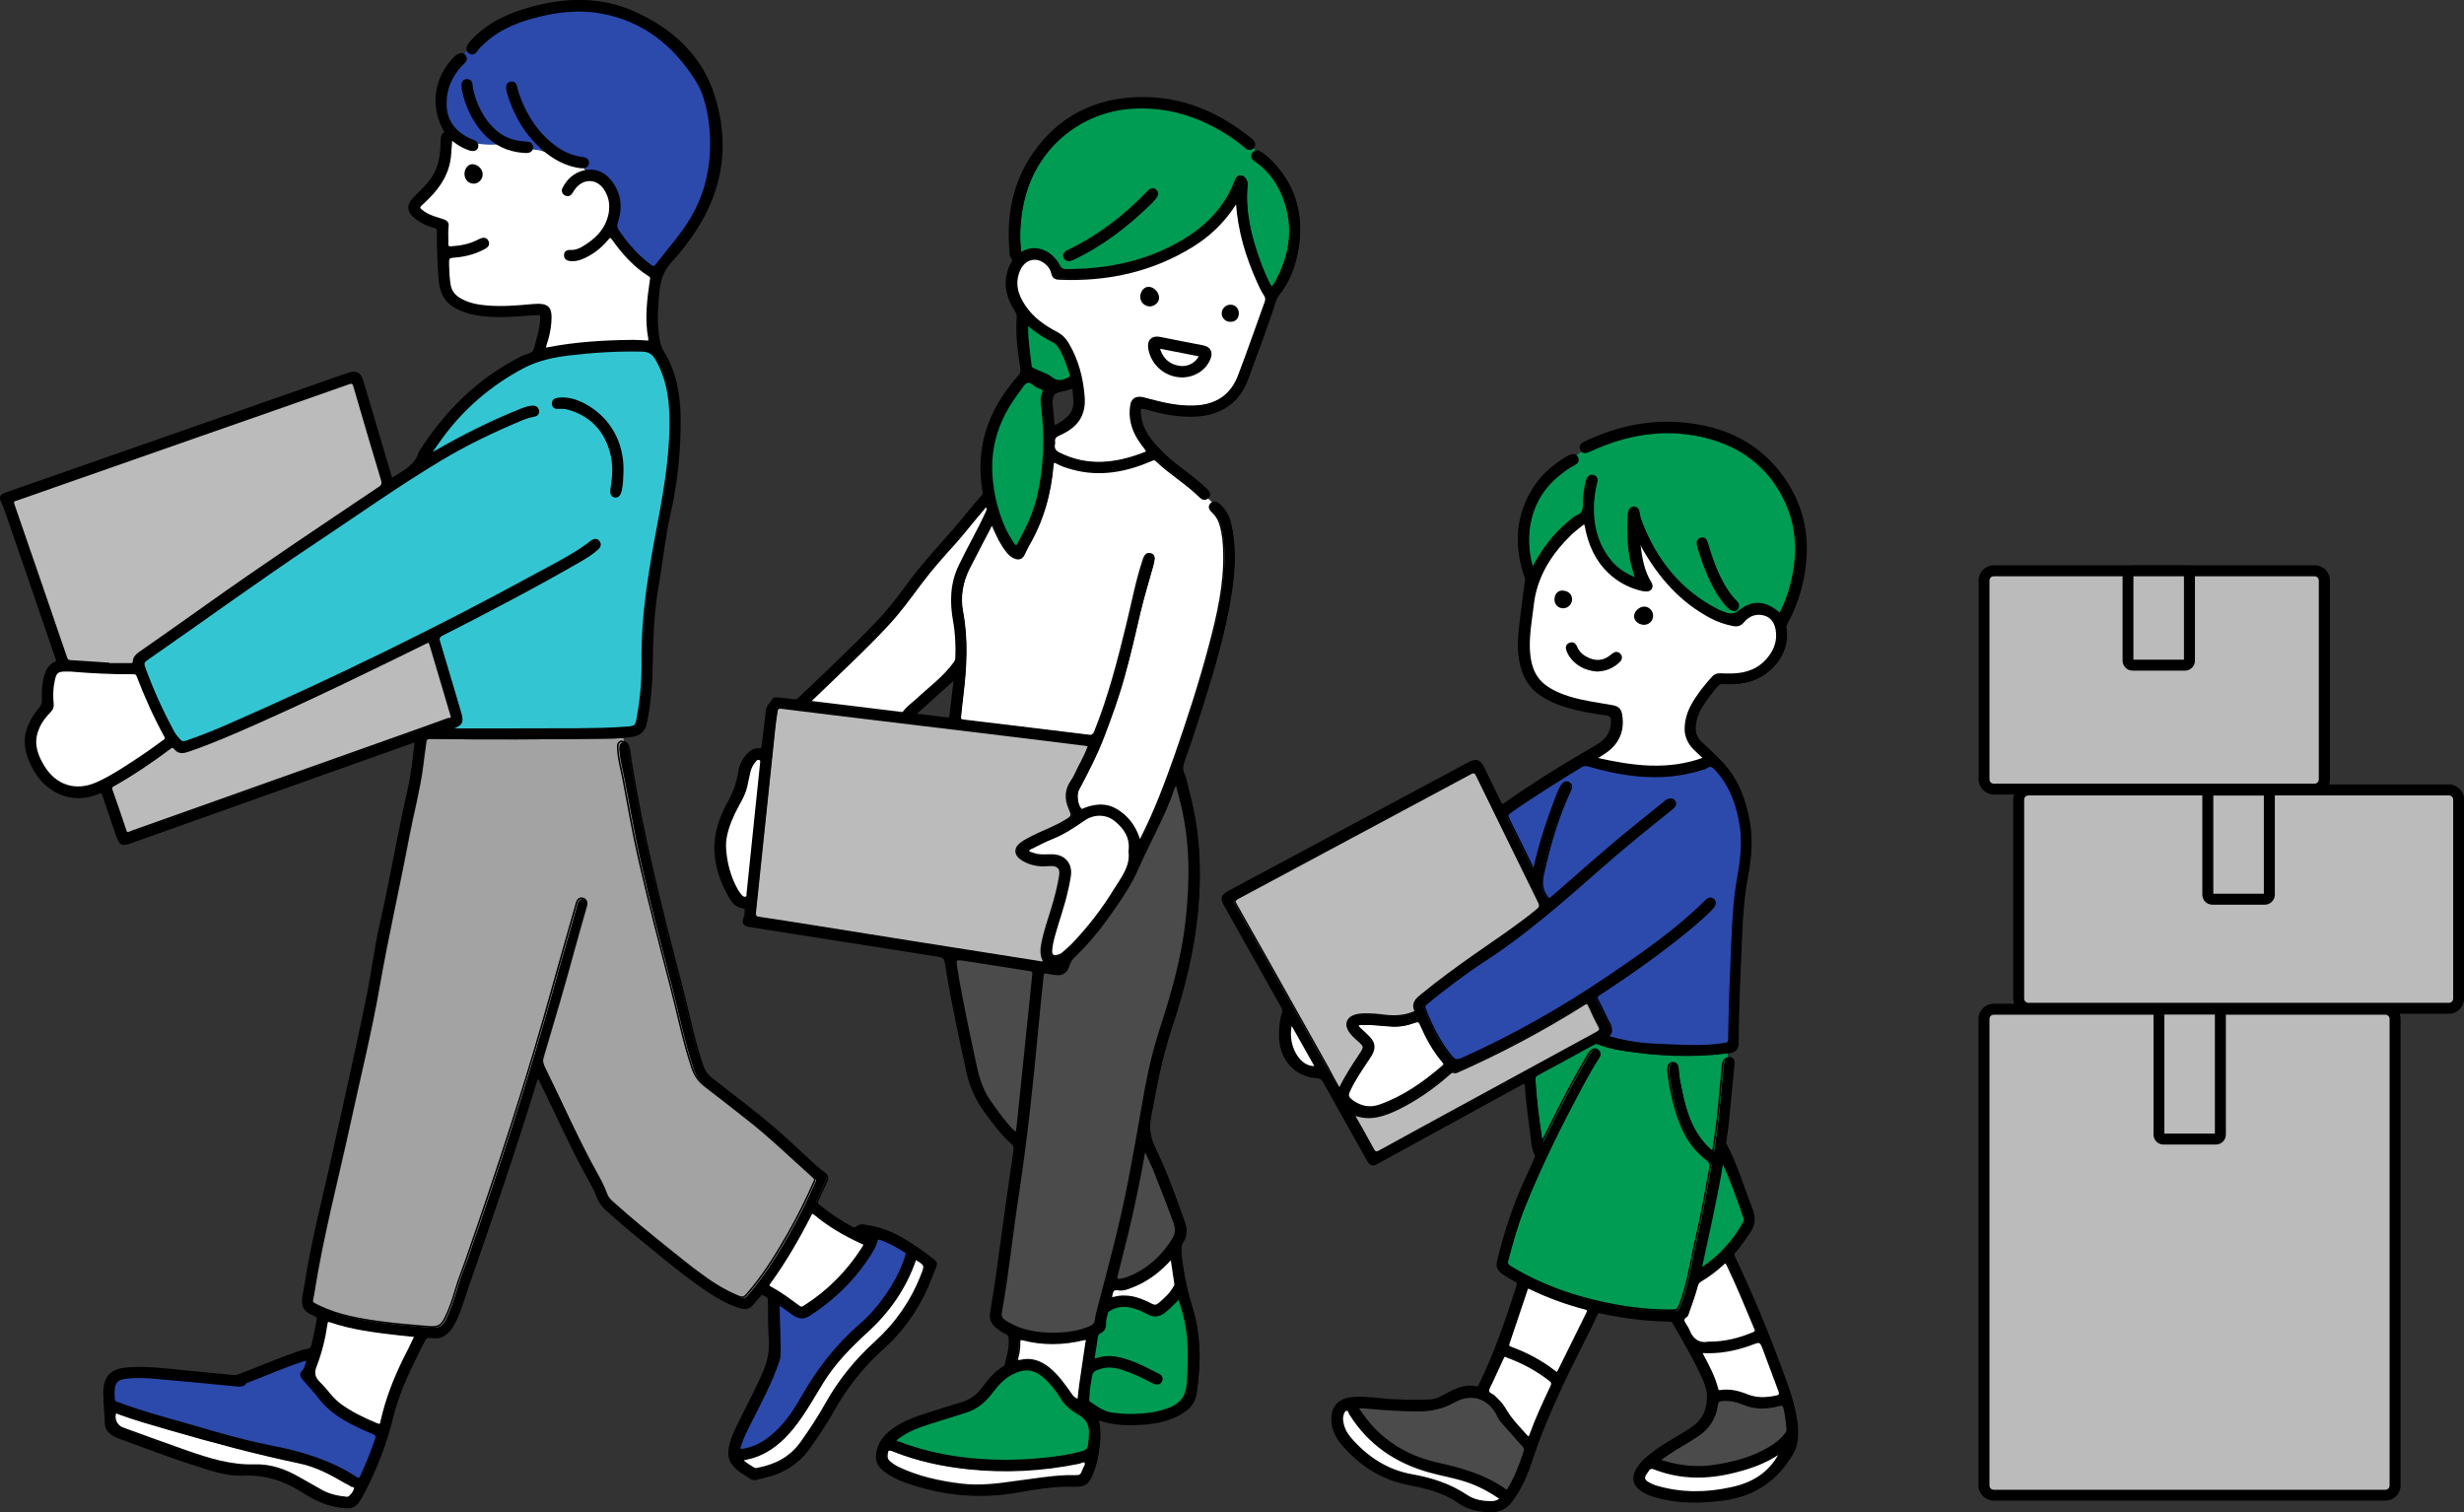
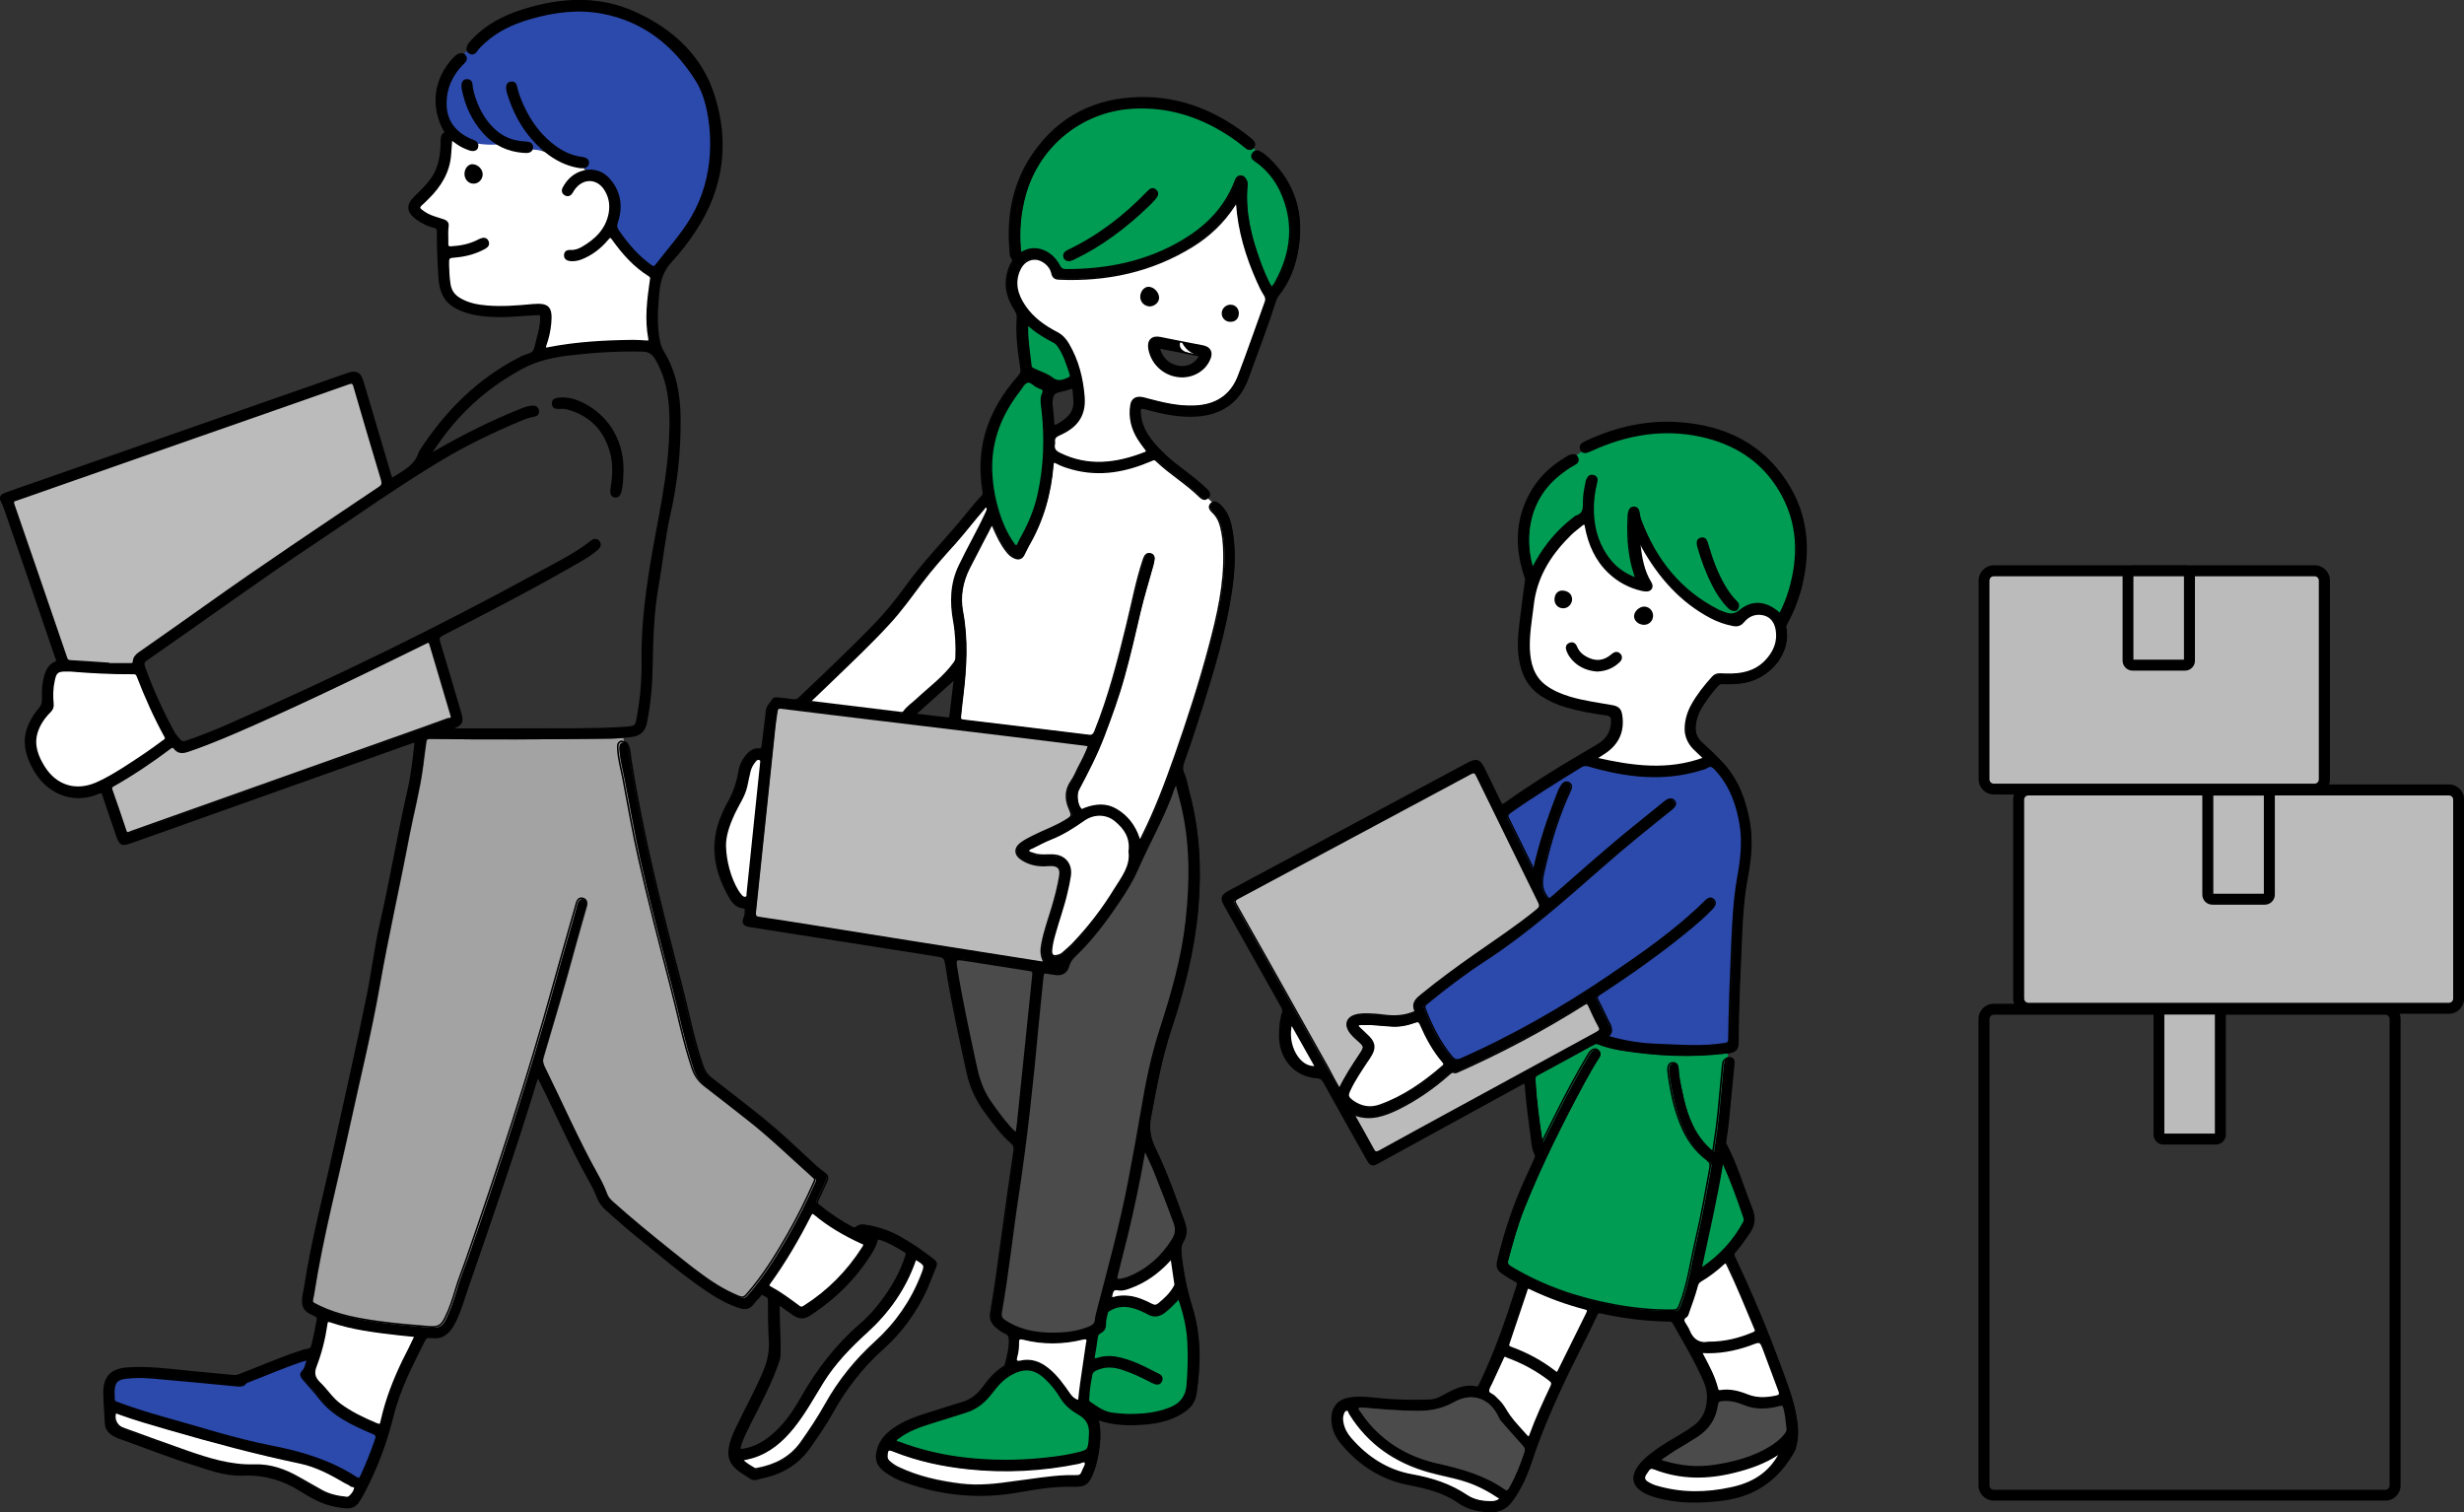
<svg xmlns="http://www.w3.org/2000/svg" version="1.1" id="レイヤー_1" x="0px" y="0px" viewBox="0 0 1569.7 963.4" style="enable-background:new 0 0 1569.7 963.4;" xml:space="preserve">
  <rect x="0" y="0" width="1569.7" height="963.4" fill="#333333" stroke="none" />
  <style type="text/css">
	.st0{fill:#FFFFFF;}
	.st1{fill:#2C4AAC;}
	.st2{fill:#009C53;}
	.st3{fill:#4B4B4B;}
	.st4{fill:#BBBBBB;}
	.st5{fill:#A3A3A3;}
	.st6{fill:#33C6D2;}
	.st7{fill:none;stroke:#000000;stroke-miterlimit:10;}
</style>
  <g>
    <g>
      <g>
        <polygon class="st0" points="675.7,292.9 694.9,297.5 731.8,291.4 737.3,288.7 775.6,323 782.4,338.8 782.4,376.2 769.8,426.1      731.8,534.5 725.9,540.9 717.3,524.4 704.2,515.3 687.4,519.2 683.2,507.3 698.5,474.4 607,462.3 610.1,427.2 610.4,391.6      612.8,362.9 630.7,325.1 667.1,288.7    " />
      </g>
      <g>
        <path class="st0" d="M281.9,73.9l2.9,18.3l-7.1,24.4l-13.3,13.2l1.5,6.8l14.6,7.1l1.1,14.8l0.4,21.4l6,11.9l16.6,7.5h28.9     l12.6-1.3l1.1,10.4l-4.9,18.3c0,0,51.5-6.6,52.1-6.6c0.7,0,23,2,23,2v-35.6l1.1-9.9l-29.4-28.3l1.3-15.7l-4.9-17l-11-4.8     l-4.9-6.7l-36-11.7l-28.9-7.3L281.9,73.9" />
      </g>
      <g>
        <path class="st1" d="M285.8,46.3l-6.3,14.1l3.2,17.4l9.6,11.5c0,0,19.1,5,29.3,1.8c0,0,20.3,6.5,29.2,4.1l15.3,7.2l12.2,9.3     l9.3,2.9L391,127v14.1v5.9l21.8,25.5h6.3l27.4-33.3l9.2-39.8l-4-40.3l-29.9-39.9L381.6,3.4l-32.9,1.3l-35,13l-21.9,20L285.8,46.3     z" />
      </g>
      <g>
        <path class="st2" d="M995.9,297.3c-0.6,0.1-12.1,10.2-12.1,10.2l-9.7,16.9l-2.9,18.4l1.5,16.6l2.9,6.4l23.9-29.6l12.5-7.7     l2.7,13.1l10.3,18.4l19.3,12.5l0.7-10l-1.9-23.3l8.1,10.7l20,25.9l19.9,14.7l13.3,4.1l16-4.9l11.8,2.4h4.5l10.5-27.8l-1.2-35.6     l-20.2-35.5l-35.3-20.3l-29.1-1.6l-25,4l-19.4,6l-15.9,10.9L995.9,297.3z" />
      </g>
      <g>
        <polygon class="st2" points="773.7,77 796.8,91 802.1,100 818.3,117 823.9,139.3 821.4,163.3 818.2,178.4 811.4,187.1      808.5,185.8 791.7,131.5 788.7,122.3 768.9,148.1 738.6,162.7 707.5,172.1 680.7,175.5 673.7,173.4 667.3,165.9 656.2,162.7      649.7,165.9 646.9,156.2 649,132.1 655.3,104.5 673.9,83.5 690.2,73.5 715,67.1 737.9,67.9    " />
      </g>
      <g>
        <g id="XMLID_00000120523556376197724320000017767281976414103444_">
          <g>
            <path d="M1138.4,307c13.6,20.8,15.4,43.6,9.4,67.3c-2.1,8.1-5.2,15.9-9.2,23.2c-0.4,0.7-0.7,1.4-0.6,2.3       c3.3,16.3-10.4,32.9-27.7,35.3c-4.2,0.6-8.3,0.7-12.5,0.5c-1.4,0-2.4,0.3-3.3,1.4c-3.9,4.4-7.4,9-10.4,14       c-2.2,3.6-3.5,7.6-3.8,11.8c-0.3,4.1,1,7.5,4,10.3c4.9,4.5,9.8,9,14.2,13.9c9.4,10.5,13.9,23.2,16.3,36.8       c2.1,11.8,0.9,23.5-1.3,35.2c-2.2,11.7-3.1,23.6-3.6,35.5c-1,23.4-2.2,46.9-2.3,70.3c0,3.4-1.9,5.5-5.2,5.9       c-0.6,0.1-1.2,0.2-1.8,0.2c-22.4,2.8-44.8,1.7-67.1-1.9c-5-0.8-10-2.1-14.7-3.9c-1-0.4-1.8-0.4-2.8,0.1       c-0.7,0.4-1.4,0.8-2.1,1.2c-11.3,6.2-22.7,12.4-34,18.6c-1,0.6-1.7,1.2-1.6,2.5c0.7,13.3,2.4,26.4,4.5,39.5       c0,0.1,0.2,0.2,0.4,0.6c3-6,5.9-11.9,8.9-17.8c6.3-12.5,12.8-24.9,20-36.9c0.6-1,1.2-2.1,2-2.9c0.4-0.4,0.8-0.8,1.3-1       c1-0.6,2.2-0.6,3.3,0.3c1.5,1.2,1.5,2.8,0.4,4.4c-3.2,5-6.1,10.1-9,15.3c-14.1,26.2-27.5,52.8-38.6,80.5       c-4.3,10.8-7.4,22-10.4,33.2c-0.6,2.2,0,3.4,2,4.6c20.4,12.3,42.5,19.9,65.9,24.2c12.4,2.3,25,3.6,37.7,3.4       c2.2,0,3.1-0.8,3.9-2.8c5.4-13.6,7.2-28.1,10.5-42.2c3.6-15.2,6.3-30.6,9.1-45.9c0.4-2.2-0.1-3.5-1.9-4.9c-8-6-13.4-14-17-23.2       c-4.3-10.7-6.5-21.9-7.9-33.3c-0.1-0.8,0-1.6,0.1-2.4c0.3-1.9,1.4-3,3.3-2.9c1.9,0.1,2.7,1.5,2.8,3.1       c0.2,5.2,1.3,10.3,2.4,15.3c2.5,12.2,6.2,24,14.8,33.5c1,1.1,2,2.1,3.1,3.1c0.5,0.5,1.1,0.9,2.1,1.6c0.8-5.2,1.5-10.1,2.2-15       c1.7-13.1,2.6-26.2,3.9-39.3c0.1-1.2,0.3-2.4,0.7-3.5c0.5-1.2,1.3-2.1,2.4-2.3c0.4-0.1,0.9,0,1.4,0.1c1.8,0.4,2.3,1.9,2.1,3.6       c-1.2,12.1-2.3,24.2-3.5,36.3c-0.4,4.3-1.1,8.7-1.7,13c-0.1,0.5-0.3,1.2-0.1,1.6c7.1,13.3,11.2,27.7,16.7,41.6       c2.3,5.8,1.8,10.6-1.8,15.6c-2.8,4-5.5,8.1-8.8,11.8c-1,1.1-1.1,2-0.4,3.4c10.9,23.1,20.8,46.6,29.6,70.6       c3.6,9.8,7.4,19.5,9.3,29.8c1.3,6.8,1.9,13.7,0,20.5c-0.2,0.8-0.4,1.6-0.8,2.3c-9.8,18-24.6,28.7-45.1,31.4       c-14.7,1.9-29.2,2.1-43.5-2.1c-3.1-0.9-6-2-8.7-3.9c-5.1-3.5-6-8.2-2.9-13.5c2.5-4.2,6.1-7.4,10-10.3       c5.6-4.4,11.8-7.8,17.9-11.5c2.8-1.7,5.6-3.4,8.2-5.3c6-4.3,8.7-10.3,9-17.7c0.2-4.2-0.7-7.9-2.3-11.6       c-5.6-12.8-12.8-24.7-19.6-36.8c-0.6-1-1.3-1.3-2.4-1.3c-14.8-0.2-29.3-2-43.8-5.2c-1.2-0.3-1.9-0.2-2.6,1.1       c-7.5,16.3-16.2,32.1-23.6,48.5c-6.6,14.4-12.8,28.9-17.7,43.9c-3,9.3-6.9,18.3-12.8,26.4c-3.9,5.3-9.1,7.3-15.4,6.8       c-6.7-0.5-13.1-2-18.7-6c-9.6-6.7-20.6-9.2-31.8-11.4c-17.4-3.4-31.3-12.6-42.6-26.1c-4.1-4.9-6.4-10.6-5.9-17.1       c0.4-6,4-10.1,9.9-11.4c6.6-1.3,13.2-0.5,19.8,0.2c10.8,1.1,21.6,1.3,32.4,0.9c3.6-0.1,6.7-1.7,9.7-3.4       c3.6-1.9,7.2-3.9,11.2-4.8c2.8-0.7,5.6-0.9,8.4-0.2c1.4,0.3,1.8-0.2,2.4-1.3c10-20.5,17.3-41.9,24.2-63.6       c0.5-1.4,0-1.9-1.1-2.5c-2.7-1.5-5.4-3.1-7.9-4.8c-3.7-2.5-4.4-4.5-3.3-8.9c4.3-17.6,9.9-34.7,17.5-51.2c2-4.5,4-8.9,6.1-13.4       c0.5-1.1,0.5-1.8-0.1-2.9c-1.9-3.8-1.9-8.1-2.5-12.2c-1.4-10.2-2.7-20.4-3.5-30.6c-0.1-0.8-0.3-1.6-0.4-2.4       c-1-0.1-1.7,0.5-2.4,0.9c-30.7,16.8-61.4,33.6-92,50.4c-2.7,1.5-4.1,1-5.9-2.2c-9.3-16.5-18.5-32.9-27.7-49.5       c-1.1-2-2.2-2.9-4.7-3c-14.1-1-23.9-12.5-23.5-27.4c0.1-4.7,0.4-9.5,1.9-14c0.5-1.6-0.2-2.8-0.9-4.1       c-12-21.3-24-42.6-35.9-63.9c-2.8-4.9-2.3-6.5,2.8-9.3c50.7-27.1,101.4-54.3,152.1-81.5c5.2-2.8,7.3-2.1,9.9,3.1       c3.5,7.3,7.1,14.5,10.6,21.8c0.6,1.2,0.9,2.2,2.6,1c15.9-11.4,32.5-21.7,49.3-31.6c3.9-2.3,7.9-4.5,11.7-7       c4.9-3.3,7.3-8,7.4-14c0-2.8-0.9-4-3.7-4.3c-8.5-1.1-16.9-2.6-25.1-5c-5.9-1.7-11.4-4.2-16.5-7.6c-9.4-6.4-12.8-15.9-13.8-26.6       c-0.8-9.1,0.7-18.1,1.8-27.2c0.8-6.4,1.6-12.8,2.5-19.2c0.2-1.2-0.4-2.1-0.7-3.1c-6.4-19.7-5.3-38.7,6.3-56.4       c5.4-8.2,12.8-14.3,21.2-19.2c0.6-0.4,1.3-0.7,2-0.9c1.7-0.4,3.3-0.3,4.1,1.6c0.8,1.9,0,3.2-1.7,4.1c-3.6,1.9-6.8,4.2-9.9,6.7       c-19.4,15.3-22.7,38.8-17.4,58.3c0.1,0.2,0.3,0.4,0.6,1c0.8-1.5,1.4-2.7,2.1-3.9c6.2-11,14.2-20.4,24.2-28       c0.4-0.3,0.8-0.8,1.3-0.9c4.6-1.3,4.9-4.8,4.8-8.8c-0.1-4.3,0.8-8.5,1.6-12.7c0.1-0.7,0.3-1.4,0.6-2.1c0.8-1.8,2.1-2.8,4.1-2.2       c2.1,0.6,2.3,2.3,1.8,4.2c-1.6,6.2-2.3,12.5-2.1,18.9c0.3,11.6,3.7,22.1,11.2,31.2c4.2,5.1,9.5,8.5,16.1,11.1       c-1.5-4.8-2.9-9.2-3.6-13.8c-1.5-8.5-1.7-17-1.3-25.5c0-1,0.2-2,0.4-3c0.4-1.8,1.4-3,3.3-3c1.9,0.1,2.7,1.4,3,3       c0.3,1.9,0.6,3.8,1.3,5.5c9.5,25.1,25.1,44.8,49.4,57.1c1.1,0.6,2.4,1,3.5,1.4c3.7,1.5,6.7,1.7,10.3-1.3       c8.3-6.6,16.8-5.6,25.4,2.1c2.6-4.8,4.5-9.9,6.1-15c6.4-21.9,5.8-43.2-6-63.2c-11.4-19.4-29-30.4-50.7-35.1       c-24.1-5.1-47.1-1.1-69.3,9c-1.1,0.5-2.1,1-3.3,1.3c-1.4,0.4-2.8,0-3.5-1.5c-0.7-1.5-0.4-2.9,0.9-3.9c0.7-0.5,1.6-0.9,2.4-1.3       c19.1-9,39.2-13.5,60.3-11.8C1099.4,272.1,1122.8,283.1,1138.4,307z M1137.7,913.2c0.7-0.9,1-1.9,0.9-3       c-0.4-4.3-0.9-8.7-1.9-12.9c-0.5-2-1-2.6-3.3-2c-7.6,2-15.2,2.4-22.7-0.8c-4.3-1.8-8.8-2.8-13.6-2.4c-2,0.1-2.9,0.8-3.2,2.8       c-1.1,8.6-5.5,15.3-12.7,20c-4.9,3.2-9.9,6.1-14.9,9.1c-3,1.9-6,3.7-8.8,5.9c0.8,1,1.9,1,2.8,1.3c10.6,3.1,21.3,4.1,32.3,2.3       c12.2-1.9,24-5,34.7-11.5C1131.4,919.7,1135.1,917,1137.7,913.2z M1131.3,889.4c2.2-0.4,2.9-1.2,2-3.5       c-3.3-8.6-6.4-17.4-9.7-26c-2.2-5.8-2.3-5.8-7.9-3.7c-0.4,0.2-0.8,0.3-1.3,0.5c-9.7,3.5-19.7,5.4-30.6,4.6       c0.4,0.9,0.6,1.3,0.8,1.7c3.7,7,7.5,13.9,9.4,21.7c0.2,1,0.8,1.3,1.8,1.2c6.1-1,11.8,0.5,17.3,2.7       C1119.2,891,1125.2,890.7,1131.3,889.4z M1133.9,925.8c-0.7,0.3-1,0.4-1.3,0.6c-8.5,5.6-18,8.9-27.8,11.3       c-17.1,4.3-34,4.4-50.6-2c-2-0.8-3.2-0.7-4.3,1.1c-0.5,0.8-1.2,1.6-1.7,2.5c-1.2,2-0.8,3.6,1.2,4.9c2.1,1.3,4.3,2.3,6.7,2.9       c15.5,4.4,31,4.2,46.6,0.8C1116.1,945.1,1127.1,938.8,1133.9,925.8z M1126.7,419c4.2-5.2,6.2-11,5.1-17.8       c-0.8-4.6-3.1-8.3-7.8-9.6c-5.2-1.4-9.9,0.4-13.2,4.4c-2,2.4-4,2.8-6.6,2.3c-4.9-0.9-9.7-2.6-14.1-4.9       c-19.4-10.2-33.1-26-43.7-44.8c-0.5-0.8-0.6-1.9-1.8-2.6c0,0.6,0,0.8,0,1.1c1,8.4,2.4,16.7,7,24.1c1.6,2.7,0.2,5.1-2.8,5.1       c-1,0-2-0.2-3-0.4c-8-1.9-14.9-5.6-20.8-11.2c-8.4-8-12.8-18.1-14.9-29.4c-0.3-1.8-0.8-2.1-2.2-1c-2.4,2-4.9,3.8-7.1,5.9       c-12,11.7-21.1,25.2-23.8,42.2c-0.2,1.2-0.3,2.5-0.5,3.8c-1.1,9-2.7,18-2.4,27.1c0.4,9.1,2.5,17.7,10.4,23.6       c4.7,3.5,10.1,5.7,15.7,7.4c8.8,2.6,17.9,3.8,27,5.4c3.8,0.7,5.3,2.3,5.8,6.1c1.5,10.2-2.2,18.1-10.7,23.8       c-1.6,1-3.2,2-5.4,3.5c23.3,5.3,45.7,8.3,68.6-0.1c-2.4-2.3-4.5-4.2-6.5-6.2c-3.4-3.5-5.4-8-5.3-12.8       c0.1-5.2,1.6-10.2,4.1-14.8c3.6-6.5,8.3-12.4,13.3-17.9c1.3-1.5,3-2,4.9-1.9c2.5,0.1,5.1,0.2,7.6,0.1       C1112.9,429.2,1120.8,426.3,1126.7,419z M1116.9,849c1.2-0.5,1.9-1,1.2-2.6c-5.8-13.7-11.3-27.5-17.8-40.9       c-0.8-1.6-1.3-1.5-2.5-0.4c-4.4,4.1-9.2,7.7-14.4,10.8c-1.2,0.7-1.8,1.6-2.2,2.9c-1.5,5.7-3.5,11.3-5.5,16.8       c-0.4,1-0.6,2.4-1.4,2.9c-3.2,1.9-1.3,3.8-0.2,5.7c0.6,1.1,1.4,2.2,1.8,3.3c2.3,6.4,6.9,8.7,12,7.7       C1099.1,855.1,1108.1,852.7,1116.9,849z M1110.8,778.8c0.6-1,0.7-2,0.3-3.1c-4.1-12-8.5-23.9-13.7-35.8       c-3.6,22.7-8.9,45.1-13.7,67.8c0.7-0.1,0.9-0.1,1-0.2C1095.6,800,1104.4,790.5,1110.8,778.8z M1107.1,559.3       c2-11,3.4-22.1,1.7-33.3c-2.1-13.4-6.5-25.8-16-36c-1.8-1.9-3.2-2.7-5.5-1.1c-1,0.7-2.4,0.9-3.6,1.3       c-24.1,7.5-47.9,4.5-71.6-2.4c-1.9-0.5-3.2-0.4-4.8,0.5c-15.2,9.4-30.5,18.8-45.1,29.1c-2,1.4-2.1,2.2-1.1,4.2       c5,9.9,9.8,19.9,14.7,29.8c0.4,0.7,0.4,1.8,1.5,2c3.6-16.2,8.8-31.9,14.8-47.3c0.8-2.1,1.7-4.2,3-6.1c1.1-1.5,2.6-2.4,4.5-1.3       c1.8,1.1,1.7,2.8,0.9,4.5c-7.2,15.4-12.3,31.6-16.1,48.2c-1.5,6.3-3.7,13,0.8,19.4c1.4,2,1.8,2.2,3.6,0.6       c17.4-15.2,34.7-30.7,52.8-45.3c6.4-5.2,12.8-10.4,19.3-15.6c2.4-1.9,4.6-1.9,5.8-0.2c1.2,1.6,0.6,3.2-1.9,5.2       c-15,12-29.9,24-44.3,36.7c-24.2,21.2-48.2,42.6-75.3,60.1c-12.4,8.1-24.2,17.1-35.7,26.5c-1.2,1-2.5,1.7-1.7,3.7       c4.2,11,9.4,21.4,17,30.6c1.9,2.2,3.4,2.6,6.2,1.4c32.8-14.6,63.9-32.3,93.6-52.4c21.8-14.8,43.5-29.8,62.3-48.5       c0.1-0.1,0.1-0.1,0.2-0.2c1.4-1.2,2.9-1.7,4.4-0.4c1.5,1.3,1.3,2.9,0.3,4.4c-0.6,0.8-1.3,1.6-2,2.3c-3.8,3.9-7.9,7.5-12.1,11       c-18.7,15.6-38.5,29.5-58.8,42.8c-1.6,1-2,1.8-1,3.6c2.8,5.3,5.2,10.8,8,16.1c1.2,2.5,1.7,4.6-1,6.5c0.6,0.8,1.3,0.8,1.9,1       c9.7,2.7,19.6,4.2,29.6,4.5c14.3,0.5,28.7,1.8,43-0.6c1.8-0.3,2.4-0.9,2.4-2.7c0.3-20.6,1.1-41.2,2-61.8       C1103.9,586.6,1104.6,572.9,1107.1,559.3z M1017.2,657.5c2.1-1.2,2.4-2.1,1.2-4.1c-2.3-4.2-4.3-8.6-6.3-13       c-0.8-1.7-1.5-1.8-3-0.8c-25.8,16.3-52.8,30.6-80.7,43c-0.6,0.2-1.3,0.6-1.8,0.4c-1.8-0.8-2.7,0.4-3.8,1.3       c-9.6,8.5-20.1,15.8-31.6,21.6c-9.1,4.5-18.4,8.1-28.9,3.9c4.2,7.4,8.4,14.9,12.5,22.4c1,1.8,1.8,2.1,3.7,1.1       c17.3-9.6,34.7-19,52.1-28.5C959.5,689,988.3,673.2,1017.2,657.5z M1010.9,836.7c0.9-1.8,0.9-2.6-1.4-3.1       c-11.9-3.1-23.3-7.3-34.4-12.6c-0.4-0.2-0.8-0.4-1.3-0.6c-1.2,0.3-1.2,1.4-1.5,2.3c-3.7,11-7.4,22-11.1,33       c-0.6,1.6-0.1,2.2,1.4,2.7c10.1,3.7,19.5,8.7,28.1,15.4c1.1,0.9,1.5,0.8,2.1-0.5C998.8,861.1,1004.8,848.9,1010.9,836.7z        M988.2,883c0.9-1.9,0.5-2.8-1.1-4c-8.2-6.3-17.2-11.2-26.9-14.7c-0.4-0.2-0.9-0.3-1.1-0.4c-1.2-0.2-1.4,0.5-1.7,1.2       c-2.4,5.3-4.9,10.5-7.3,15.8c-0.8,1.7-2.1,3.6-2,5.3c0.1,1.6,2.7,2.1,3.9,3.4c1,1.1,2.1,2,3.1,3.1c2.6,2.6,4.1,5.9,6.2,8.9       c3.3,4.7,7.4,8.7,11.1,13c1.2,1.4,1.7,1,2.3-0.5C978.7,903.4,983.5,893.2,988.2,883z M979,579.8c1.9-1.5,2.2-2.6,1.1-4.9       c-13.2-26.8-26.3-53.7-39.4-80.5c-1-2.2-1.8-2.7-4.1-1.4c-49.4,26.5-98.8,53-148.2,79.4c-2.2,1.2-2.2,2-1.1,4       c13.2,23.2,26.2,46.5,39.3,69.8c6.5,11.6,13.1,23.3,19.6,34.9c2.3,4,4.5,8.1,7.1,12.6c3.8-7.9,8.3-14.7,12.8-21.5       c3.6-5.4,3.5-5.5-1.3-9.7c-2-1.8-3.9-3.5-5.3-5.8c-2.6-4.2-1.2-8.2,3.5-9.7c1.8-0.6,3.7-0.8,5.6-0.9c4.7-0.1,9.3,0.3,13.9,0.9       c6,0.7,11.8,0.4,17.4-1.8c0.7-0.3,1.9-0.3,1.5-1.5c-2-5,1.3-7.5,4.6-10.2c10.8-8.8,22-17,33.4-25       C952.6,599.1,966.3,590.1,979,579.8z M971.2,924.5c0.5-1.5-0.2-2.5-1.2-3.6c-4.7-5.2-9.3-10.5-13.9-15.7       c-0.5-0.5-0.9-1.2-1.2-1.8c-5.5-12.6-16.8-16.9-28.7-10.3c-7.3,4.1-14.9,5.7-23.2,5.6c-11.7-0.1-23.4-1-34.9-2.1       c-1,0.2-2.2-0.4-2.6,0.4c-0.4,0.8,0.6,1.7,1.1,2.3c1.8,2.6,3.7,5.2,5.7,7.6c11.6,13.4,26.4,21.5,43.5,25.3       c15.2,3.4,29.9,7.5,42.8,16.6c1.4,1,1.9,0.2,2.5-0.9C965.5,940.5,968.6,932.6,971.2,924.5z M951.2,956.5c1.7,0,3.2-0.4,4.7-1.9       c-7-4.7-14.3-8.7-22.2-11.2c-7.7-2.5-15.7-3.8-23.5-6c-21.2-6-38.4-17.7-50.2-36.7c-0.6-0.9-0.7-2.7-2.1-2.5       c-1.6,0.2-2.1,1.8-2.5,3.3c-0.5,1.6-0.3,3.2,0,4.9c0.7,3.8,2.5,7,5,9.9c10.4,12,23.1,20.4,39,23.3c12.6,2.2,24.4,6,35.1,13.2       C939.4,955.9,945.3,956.7,951.2,956.5z M919.2,679.3c0.9-0.8,1.1-1.4,0.2-2.5c-6.2-7.2-10.7-15.5-14.5-24.2       c-0.8-1.8-1.6-2-3.3-1.4c-5.3,1.9-10.6,3-16.3,2.4c-4.2-0.5-8.5-0.8-12.8-1.1c0,0,0,0.1,0,0.1c-1.9,0-3.8,0-5.7,0       c-0.6,0-1.4-0.1-1.7,0.6c-0.3,0.8,0.5,1.3,0.9,1.8c2,2,4.2,3.8,6.1,5.8c3.4,3.6,3.8,6.9,1.4,11.1c-0.9,1.7-2,3.2-3.1,4.8       c-3.8,5.8-7.7,11.5-10.6,17.7c-1.7,3.5-1.4,4.7,1.7,7c5.4,3.9,11.3,5,17.6,2.7C894.3,698.8,907.2,689.7,919.2,679.3z        M822.7,652.2c-3.6,13.4,5.1,28.6,15.4,27.3C833,670.5,828,661.5,822.7,652.2z" />
            <path class="st3" d="M1138.7,910.2c0.1,1.2-0.3,2.1-0.9,3c-2.7,3.8-6.3,6.5-10.2,8.9c-10.7,6.5-22.5,9.5-34.7,11.5       c-11,1.8-21.7,0.8-32.3-2.3c-0.9-0.3-2-0.3-2.8-1.3c2.8-2.2,5.8-4.1,8.8-5.9c5-3,10-6,14.9-9.1c7.3-4.7,11.6-11.4,12.7-20       c0.3-2,1.2-2.7,3.2-2.8c4.8-0.3,9.3,0.6,13.6,2.4c7.5,3.1,15.1,2.8,22.7,0.8c2.2-0.6,2.8,0,3.3,2       C1137.8,901.5,1138.2,905.8,1138.7,910.2z" />
            <path class="st0" d="M1133.4,885.9c0.9,2.3,0.1,3-2,3.5c-6.1,1.3-12.1,1.6-18.2-0.8c-5.5-2.2-11.2-3.7-17.3-2.7       c-1,0.2-1.5-0.2-1.8-1.2c-1.9-7.8-5.7-14.7-9.4-21.7c-0.2-0.4-0.4-0.8-0.8-1.7c10.8,0.8,20.8-1.1,30.6-4.6       c0.4-0.2,0.9-0.3,1.3-0.5c5.6-2.1,5.7-2.1,7.9,3.7C1127,868.6,1130.1,877.3,1133.4,885.9z" />
            <path class="st0" d="M1132.7,926.4c0.3-0.2,0.6-0.3,1.3-0.6c-6.8,13-17.8,19.3-31.2,22.2c-15.6,3.3-31.1,3.6-46.6-0.8       c-2.4-0.7-4.6-1.6-6.7-2.9c-2-1.3-2.3-2.9-1.2-4.9c0.5-0.9,1.2-1.6,1.7-2.5c1.1-1.8,2.3-1.9,4.3-1.1c16.6,6.3,33.5,6.2,50.6,2       C1114.7,935.2,1124.1,932,1132.7,926.4z" />
            <path class="st0" d="M1131.8,401.2c1.2,6.7-0.9,12.6-5.1,17.8c-5.9,7.3-13.9,10.2-23,10.5c-2.5,0.1-5.1,0-7.6-0.1       c-1.9,0-3.6,0.5-4.9,1.9c-5.1,5.5-9.7,11.3-13.3,17.9c-2.6,4.6-4,9.6-4.1,14.8c-0.1,4.8,1.8,9.2,5.3,12.8c2,2,4.1,3.9,6.5,6.2       c-22.9,8.4-45.3,5.4-68.6,0.1c2.3-1.4,3.9-2.4,5.4-3.5c8.5-5.7,12.3-13.6,10.7-23.8c-0.6-3.8-2-5.5-5.8-6.1       c-9-1.6-18.1-2.7-27-5.4c-5.6-1.7-10.9-3.9-15.7-7.4c-7.9-5.9-10-14.5-10.4-23.6c-0.4-9.1,1.2-18.1,2.4-27.1       c0.2-1.3,0.3-2.5,0.5-3.8c2.7-17,11.8-30.4,23.8-42.2c2.2-2.1,4.7-4,7.1-5.9c1.3-1.1,1.8-0.8,2.2,1       c2.1,11.2,6.5,21.4,14.9,29.4c5.9,5.7,12.9,9.4,20.8,11.2c1,0.2,2,0.4,3,0.4c3,0,4.4-2.4,2.8-5.1c-4.6-7.4-6-15.7-7-24.1       c0-0.3,0-0.5,0-1.1c1.2,0.7,1.4,1.8,1.8,2.6c10.6,18.8,24.3,34.6,43.7,44.8c4.4,2.3,9.1,4,14.1,4.9c2.6,0.5,4.6,0.2,6.6-2.3       c3.3-4,8-5.8,13.2-4.4C1128.7,392.9,1131,396.6,1131.8,401.2z M1052.6,392.4c0.1-2.9-2.1-5.3-4.9-5.5c-2.9-0.2-6,2.5-6.2,5.4       c-0.2,2.6,2.4,5,5.5,5.2C1050,397.7,1052.5,395.4,1052.6,392.4z M1031.6,421.3c1.4-1.3,1.8-3.1,0.4-4.6c-1.4-1.5-3.1-1.2-4.6,0       c-0.4,0.3-0.8,0.7-1.2,1c-4.1,3.2-8.6,4-13.5,2c-3.8-1.5-6.8-3.8-8.4-7.7c-0.8-2-2.3-2.9-4.3-2.1c-1.9,0.8-2.2,2.6-1.5,4.4       c0.5,1.2,1,2.4,1.7,3.4c4.2,6.1,10.4,8.8,17.2,9.5C1023.1,427.1,1027.7,425.1,1031.6,421.3z M1001,381.9c0.1-3-2.2-5.1-5.7-5.2       c-2.6-0.1-4.4,1.9-4.5,5c-0.1,3,2,5.2,4.9,5.3C998.5,387.1,1000.9,384.7,1001,381.9z" />
            <path class="st0" d="M1118.2,846.4c0.7,1.6,0,2.1-1.2,2.6c-8.8,3.7-17.8,6.1-28.8,6.1c-5.1,1-9.7-1.3-12-7.7       c-0.4-1.2-1.2-2.2-1.8-3.3c-1.1-1.9-3-3.8,0.2-5.7c0.8-0.5,1-1.9,1.4-2.9c2-5.6,4-11.1,5.5-16.8c0.3-1.3,1-2.2,2.2-2.9       c5.2-3.1,10-6.7,14.4-10.8c1.2-1.1,1.7-1.2,2.5,0.4C1106.8,818.9,1112.4,832.7,1118.2,846.4z" />
            <path class="st2" d="M1111.1,775.7c0.4,1.1,0.2,2.1-0.3,3.1c-6.4,11.7-15.2,21.2-26.1,28.7c-0.1,0.1-0.3,0.1-1,0.2       c4.8-22.7,10.1-45.1,13.7-67.8C1102.7,751.7,1107.1,763.7,1111.1,775.7z" />
            <path class="st1" d="M1108.7,526c1.8,11.2,0.3,22.3-1.7,33.3c-2.5,13.5-3.1,27.2-3.7,41c-0.9,20.6-1.7,41.2-2,61.8       c0,1.8-0.6,2.4-2.4,2.7c-14.3,2.4-28.6,1.1-43,0.6c-10-0.4-19.9-1.8-29.6-4.5c-0.6-0.2-1.3-0.2-1.9-1c2.7-1.9,2.2-4.1,1-6.5       c-2.7-5.4-5.2-10.8-8-16.1c-1-1.8-0.5-2.6,1-3.6c20.3-13.3,40.2-27.2,58.8-42.8c4.2-3.5,8.3-7.1,12.1-11c0.7-0.7,1.4-1.5,2-2.3       c1.1-1.5,1.2-3.1-0.3-4.4c-1.5-1.3-3-0.8-4.4,0.4c-0.1,0.1-0.1,0.1-0.2,0.2c-18.8,18.7-40.5,33.7-62.3,48.5       c-29.7,20.1-60.8,37.8-93.6,52.4c-2.8,1.2-4.3,0.8-6.2-1.4c-7.6-9.2-12.7-19.6-17-30.6c-0.8-2.1,0.5-2.8,1.7-3.7       c11.5-9.4,23.2-18.4,35.7-26.5c27.1-17.6,51.2-38.9,75.3-60.1c14.4-12.7,29.4-24.6,44.3-36.7c2.4-2,3.1-3.5,1.9-5.2       c-1.2-1.7-3.4-1.7-5.8,0.2c-6.5,5.1-12.9,10.4-19.3,15.6c-18,14.6-35.3,30-52.8,45.3c-1.8,1.6-2.2,1.4-3.6-0.6       c-4.5-6.4-2.3-13-0.8-19.4c3.8-16.5,8.9-32.7,16.1-48.2c0.8-1.8,0.9-3.4-0.9-4.5c-1.8-1.1-3.4-0.2-4.5,1.3       c-1.3,1.9-2.2,4-3,6.1c-6,15.4-11.3,31-14.8,47.3c-1.1-0.2-1.1-1.3-1.5-2c-4.9-9.9-9.7-19.9-14.7-29.8c-1-2-0.9-2.8,1.1-4.2       c14.7-10.3,29.9-19.7,45.1-29.1c1.6-1,2.9-1.1,4.8-0.5c23.7,6.9,47.5,9.9,71.6,2.4c1.2-0.4,2.6-0.6,3.6-1.3       c2.3-1.6,3.7-0.9,5.5,1.1C1102.2,500.2,1106.6,512.6,1108.7,526z" />
            <path d="M1106.3,383.2c1,1,1.6,2.2,1,3.7c-0.5,1.2-1.4,1.8-2.2,1.9c-2.1,0.1-3.1-0.8-4.1-1.8c-4.1-4.2-7.3-9-9.9-14.2       c-4-7.8-7-16-9.4-24.3c-0.2-0.8-0.4-1.6-0.4-2.4c-0.1-1.7,0.8-2.8,2.4-3.1c1.5-0.3,2.7,0.3,3.3,1.8c0.4,0.9,0.7,1.9,0.9,2.8       c2.8,9.3,6.1,18.4,11.2,26.8C1101.3,377.5,1103.6,380.5,1106.3,383.2z" />
            <path class="st2" d="M1100.6,671l0.4,2.9c-1.1,0.2-2,1.1-2.4,2.3c-0.4,1.1-0.6,2.3-0.7,3.5c-1.3,13.1-2.2,26.3-3.9,39.3       c-0.6,4.9-1.4,9.8-2.2,15c-1-0.8-1.6-1.2-2.1-1.6c-1.1-1-2.1-2-3.1-3.1c-8.6-9.5-12.3-21.3-14.8-33.5       c-1.1-5.1-2.2-10.1-2.4-15.3c-0.1-1.7-0.9-3-2.8-3.1c-2-0.1-3,1-3.3,2.9c-0.1,0.8-0.2,1.6-0.1,2.4c1.5,11.4,3.7,22.6,7.9,33.3       c3.7,9.2,9.1,17.2,17,23.2c1.9,1.4,2.4,2.7,1.9,4.9c-2.8,15.4-5.6,30.7-9.1,45.9c-3.3,14.1-5.1,28.6-10.5,42.2       c-0.8,2-1.7,2.8-3.9,2.8c-12.7,0.2-25.2-1.1-37.7-3.4c-23.3-4.3-45.5-11.9-65.9-24.2c-2-1.2-2.6-2.4-2-4.6       c3-11.2,6.1-22.5,10.4-33.2c11.1-27.7,24.4-54.3,38.6-80.5c2.8-5.2,5.7-10.3,9-15.3c1-1.6,1.1-3.2-0.4-4.4       c-1.1-0.9-2.3-0.9-3.3-0.3l-1.4-2.5c0.7-0.4,1.4-0.8,2.1-1.2c1-0.5,1.8-0.5,2.8-0.1c4.8,1.8,9.7,3.1,14.7,3.9       C1055.8,672.7,1078.2,673.7,1100.6,671z" />
            <path d="M1047.7,387c2.8,0.2,5,2.6,4.9,5.5c-0.1,3-2.6,5.2-5.6,5.1c-3.2-0.2-5.7-2.6-5.5-5.2       C1041.7,389.5,1044.8,386.8,1047.7,387z" />
            <path d="M1032,416.7c1.4,1.5,1,3.3-0.4,4.6c-3.9,3.8-8.5,5.7-14.3,5.9c-6.9-0.6-13-3.4-17.2-9.5c-0.7-1-1.2-2.2-1.7-3.4       c-0.7-1.8-0.5-3.6,1.5-4.4c2-0.9,3.5,0.1,4.3,2.1c1.6,3.9,4.6,6.1,8.4,7.7c4.9,2,9.4,1.2,13.5-2c0.4-0.3,0.8-0.7,1.2-1       C1028.9,415.5,1030.5,415.2,1032,416.7z" />
            <path class="st4" d="M1018.5,653.4c1.1,2.1,0.9,3-1.2,4.1c-28.9,15.7-57.7,31.5-86.6,47.2c-17.4,9.5-34.8,19-52.1,28.5       c-1.9,1-2.7,0.8-3.7-1.1c-4.1-7.5-8.3-14.9-12.5-22.4c10.5,4.2,19.8,0.7,28.9-3.9c11.5-5.8,22-13.1,31.6-21.6       c1.1-1,2-2.1,3.8-1.3c0.5,0.2,1.2-0.1,1.8-0.4c27.9-12.4,54.8-26.7,80.7-43c1.5-0.9,2.2-0.9,3,0.8       C1014.1,644.8,1016.2,649.2,1018.5,653.4z" />
            <path class="st2" d="M1013.9,666.4l1.4,2.5c-0.5,0.2-0.9,0.6-1.3,1c-0.8,0.9-1.4,1.9-2,2.9c-7.2,12-13.7,24.4-20,36.9       c-3,5.9-5.9,11.8-8.9,17.8c-0.2-0.3-0.4-0.4-0.4-0.6c-2-13.1-3.7-26.3-4.5-39.5c-0.1-1.3,0.6-2,1.6-2.5       C991.3,678.8,1002.6,672.6,1013.9,666.4z" />
            <path class="st0" d="M1009.5,833.6c2.2,0.6,2.3,1.4,1.4,3.1c-6.1,12.2-12.1,24.4-18.1,36.6c-0.6,1.3-1,1.4-2.1,0.5       c-8.5-6.6-17.9-11.7-28.1-15.4c-1.5-0.5-1.9-1.1-1.4-2.7c3.8-11,7.4-22,11.1-33c0.3-0.9,0.3-2,1.5-2.3c0.5,0.2,0.9,0.4,1.3,0.6       C986.2,826.2,997.6,830.5,1009.5,833.6z" />
            <path d="M995.3,376.7c3.5,0.1,5.8,2.2,5.7,5.2c-0.1,2.8-2.5,5.2-5.3,5.1c-2.9-0.1-5-2.3-4.9-5.3       C990.9,378.6,992.8,376.6,995.3,376.7z" />
            <path class="st0" d="M987.2,879c1.5,1.2,2,2.1,1.1,4c-4.8,10.2-9.6,20.4-13.4,31c-0.5,1.5-1.1,1.9-2.3,0.5       c-3.7-4.3-7.9-8.4-11.1-13c-2.1-2.9-3.6-6.2-6.2-8.9c-1-1-2.1-2-3.1-3.1c-1.2-1.3-3.8-1.8-3.9-3.4c-0.1-1.7,1.2-3.5,2-5.3       c2.4-5.3,4.9-10.5,7.3-15.8c0.3-0.7,0.5-1.4,1.7-1.2c0.2,0.1,0.7,0.2,1.1,0.4C970,867.8,978.9,872.7,987.2,879z" />
            <path class="st4" d="M980.1,574.8c1.1,2.3,0.7,3.4-1.1,4.9c-12.7,10.4-26.4,19.4-39.8,28.8c-11.4,8-22.6,16.2-33.4,25       c-3.3,2.7-6.6,5.1-4.6,10.2c0.5,1.2-0.7,1.2-1.5,1.5c-5.6,2.2-11.5,2.5-17.4,1.8c-4.6-0.5-9.2-1-13.9-0.9       c-1.9,0-3.8,0.3-5.6,0.9c-4.7,1.6-6.1,5.6-3.5,9.7c1.4,2.2,3.4,4,5.3,5.8c4.8,4.3,4.8,4.3,1.3,9.7c-4.5,6.8-9,13.6-12.8,21.5       c-2.5-4.5-4.8-8.5-7.1-12.6c-6.5-11.6-13.1-23.3-19.6-34.9c-13.1-23.3-26.1-46.6-39.3-69.8c-1.1-2-1.1-2.8,1.1-4       c49.5-26.4,98.9-52.9,148.2-79.4c2.3-1.2,3.1-0.8,4.1,1.4C953.8,521.2,966.9,548,980.1,574.8z" />
            <path class="st3" d="M970.1,920.9c1,1.1,1.6,2.1,1.2,3.6c-2.6,8.1-5.8,16-10,23.5c-0.6,1-1.1,1.8-2.5,0.9       c-12.9-9.1-27.7-13.2-42.8-16.6c-17.1-3.8-31.9-11.9-43.5-25.3c-2.1-2.4-3.9-5-5.7-7.6c-0.5-0.7-1.5-1.5-1.1-2.3       c0.4-0.9,1.6-0.2,2.6-0.4c11.5,1.1,23.2,2,34.9,2.1c8.3,0.1,15.9-1.5,23.2-5.6c11.9-6.6,23.2-2.3,28.7,10.3       c0.3,0.6,0.7,1.3,1.2,1.8C960.8,910.4,965.4,915.7,970.1,920.9z" />
            <path class="st0" d="M955.9,954.6c-1.5,1.5-3.1,1.8-4.7,1.9c-5.9,0.2-11.8-0.6-16.7-3.9c-10.7-7.2-22.6-10.9-35.1-13.2       c-15.8-2.8-28.5-11.2-39-23.3c-2.5-2.8-4.2-6.1-5-9.9c-0.3-1.6-0.4-3.2,0-4.9c0.4-1.4,0.9-3.1,2.5-3.3c1.4-0.2,1.5,1.6,2.1,2.5       c11.8,19,29,30.6,50.2,36.7c7.8,2.2,15.8,3.5,23.5,6C941.6,945.9,948.9,949.9,955.9,954.6z" />
            <path class="st0" d="M919.4,676.8c0.9,1,0.7,1.7-0.2,2.5c-12,10.4-24.9,19.5-40,24.9c-6.2,2.2-12.2,1.2-17.6-2.7       c-3.1-2.3-3.4-3.5-1.7-7c3-6.2,6.8-12,10.6-17.7c1.1-1.6,2.1-3.2,3.1-4.8c2.4-4.2,2-7.5-1.4-11.1c-2-2-4.1-3.9-6.1-5.8       c-0.5-0.5-1.3-1-0.9-1.8c0.3-0.7,1.1-0.5,1.7-0.6c1.9-0.1,3.8,0,5.7,0c0,0,0-0.1,0-0.1c4.2,0.4,8.5,0.7,12.8,1.1       c5.7,0.6,11-0.5,16.3-2.4c1.7-0.6,2.5-0.3,3.3,1.4C908.6,661.3,913.2,669.6,919.4,676.8z" />
            <path class="st0" d="M838.1,679.5c-10.2,1.3-18.9-14-15.4-27.3C828,661.5,833,670.5,838.1,679.5z" />
            <path d="M808.6,101.1c16.2,15.5,21.9,34.4,18.6,56.3c-1.7,11.3-5.5,21.8-12.8,30.8c-0.6,0.8-1.1,1.7-1.4,2.6       c-5.5,17-11.9,33.8-18,50.5c-5.5,15-17,22.6-32.9,23.5c-10.6,0.6-20.8-1.5-30.9-4.3c-4.7-1.3-5.1-1-4.5,4       c1.1,9.7,7,16.6,13.4,23.1c6.6,6.8,14.6,12,21.9,18c2.4,2,4.8,4.1,7.1,6.3c1.5,1.4,2.4,3.3,0.6,5c-1.7,1.7-3.5,0.9-5-0.6       c-8.6-8.5-19.2-14.7-27.9-23.1c-1-1-1.8-0.6-2.9-0.1c-16.2,7-32.8,10.2-50.2,5.5c-3.6-1-7.2-2.1-10.4-3.9       c-1.7-0.9-2.2-0.4-2.3,1.4c-1.5,18.4-6.4,35.7-15.8,51.7c-1,1.8-1.8,3.8-2.8,5.6c-1.2,2.3-3.2,2.9-5.6,1.9       c-2.1-0.8-3.7-2.3-5-4c-3.6-4.4-6-9.5-8.3-14.7c-0.4-0.8-0.5-1.8-1.6-2.4c-1.7,3.4-3.4,6.8-5.2,10.1c-3,5.8-6,11.6-9,17.4       c-4.5,8.9-6.2,18.4-4.3,28.1c3.3,17.6,2.3,35.1,0.2,52.7c-0.5,4.1-1,8.3-1.4,12.5c-0.4,3.5-0.4,3.5,3.1,3.9       c15.2,1.8,30.5,3.7,45.7,5.5c10.9,1.3,21.8,2.6,32.8,4c2.2,0.3,3.1-0.4,4-2.4c8.9-22.1,14.8-45,20.4-68       c3.4-13.8,6-27.9,10.5-41.4c0.2-0.7,0.5-1.4,0.8-2c0.7-1.5,1.9-2.2,3.5-1.9c1.6,0.3,2.5,1.6,2.4,3.2c-0.1,1.5-0.5,3-0.9,4.5       c-2.7,9.7-5.7,19.4-8,29.1c-3.2,13.7-6.3,27.4-10.1,41c-3.6,13.1-8.2,25.8-13,38.4c-4.5,11.8-10.3,23-16.2,34.1       c-1.6,3-0.8,9.5,1.4,12.1c1,1.2,1.9,0.2,2.7-0.1c6.9-2.6,13.7-3.2,20.2,0.7c7,4.2,11.6,10.3,14.2,18c0.1,0.4,0.3,0.8,0.5,1.4       c1.1-0.6,1.4-1.7,1.8-2.6c8.4-16.7,14.9-34.1,21.1-51.7c8-22.9,15.5-46,21.7-69.4c5.2-19.6,9.8-39.4,9.2-59.9       c-0.1-5.4-0.6-10.9-2-16.2c-0.9-3.6-2.6-6.8-5.3-9.3c-1.6-1.5-2.7-3.3-0.9-5.2c1.8-1.9,3.7-0.8,5.3,0.6       c4.1,3.7,6.3,8.4,7.4,13.7c2.9,13.9,2.2,27.8,0.1,41.8c-3.8,25.1-11.1,49.4-18.7,73.6c-3.6,11.3-7.2,22.5-11.2,33.6       c-1,2.8-1.9,5.2-0.5,8.4c1.8,3.9,2.3,8.4,3.5,12.6c6.6,24.6,7.7,49.6,5.4,74.9c-2.4,26.1-8.9,51.2-17.1,75.9       c-6,18.2-9.4,36.9-12.9,55.7c-1.4,7.3-0.3,13.4,2.9,20c7.4,15.2,13.1,31.2,18.7,47.1c1.5,4.2,1.5,8.2-0.9,12.1       c-1.5,2.4-1.5,4.9-1.3,7.6c1.2,11.7,3.5,23.1,7,34.4c5.6,18,5.4,36.4,2.6,54.8c-0.7,4.6-3,8.3-6.9,11       c-7.2,5.2-15.5,7.3-24.2,8.2c-10.5,1.1-20.8,1.2-31.3-2.6c1.3,5.5,1.4,10.8,0.8,16c-0.7,6.4-1.9,12.8-4.4,18.8       c-2.6,6.3-4.8,7.9-11.5,7.7c-12.2-0.4-24.1,1.6-36,3.7c-24.6,4.3-48.5,2-71.9-6.5c-4.3-1.5-8.3-3.6-12.1-6.2       c-5.6-4.1-7-8.3-4.9-15c1.6-5.1,5-8.8,9.2-11.9c7.4-5.5,16.1-8.3,24.8-11c6.5-2,13-4.2,19.5-6.1c5.6-1.6,9.9-5,13.2-9.5       c3.8-5.1,7.8-10.1,13.4-13.4c0.5-0.3,0.8-0.7,1-1.2c1.4-5.4,2.9-10.7,2.6-16.3c-0.1-1.9-0.6-3.2-2.5-4       c-2.3-0.9-4.2-2.5-6.1-4.1c-2.7-2.3-3.9-5.1-3.3-8.7c2.7-15.8,4.9-31.6,7-47.5c2.5-18.6,5.2-37.3,7.9-55.9       c0.3-2.1-0.1-3.6-1.7-5c-6.4-5.4-11.1-12.2-16.1-18.8c-5.9-7.8-10-16.4-12.1-26c-4.8-22.3-9.8-44.5-13.3-67.1       c-1-6.4-1-6.5-7.4-7.5c-29.3-4.6-58.5-9.2-87.8-13.8c-10.1-1.6-20.3-3.2-30.4-4.8c-3.6-0.6-4.5-2.3-3-5.7       c0.7-1.5,0.5-3.2,0.6-4.8c0.1-1-0.6-1.2-1.4-1.3c-3.7-0.4-6.2-2.7-8-5.6c-10.3-17.3-13.6-35.3-5-54.3c0.9-2,1.7-4,2.8-5.9       c3.9-6.5,6.4-13.6,7.6-21.1c0.7-4.4,2.8-8.2,6-11.4c1.8-1.8,3.8-2.9,6.3-2.7c1.9,0.2,2.3-0.6,2.5-2.3       c0.8-7.3,1.9-14.6,2.6-21.9c0.3-3.2,2.7-5,4.1-7.4c0.7-1.1,2.2-1,3.5-0.8c3.2,0.4,6.3,0.6,9.5,1.1c1.5,0.2,2.5-0.1,3.6-1.1       c16.5-15.7,33.2-31.4,49-47.8c6.9-7.2,13.1-14.9,18.9-22.9c10.4-14.5,22.8-27.4,34.3-40.9c4.9-5.8,9.4-11.8,14.6-17.3       c1.2-1.3,0.6-2.6,0.4-3.9c-1.8-11.7-1.5-23.4,1.6-34.9c3.9-14.3,11.6-26.6,21.3-37.6c1.2-1.4,1.7-2.6,1.4-4.6       c-1.6-10.9-3.2-21.8-2.3-32.8c0.1-1.7-0.5-2.9-1.3-4.3c-5.4-8.3-7.5-17.1-4-26.7c0.4-1.1,0.8-2.2,1.5-3.2       c0.9-1.3,1.3-2.3,0.1-3.8c-1.1-1.4-0.8-3.5-1-5.3c-1.8-22.1,2.3-42.8,15.1-61.2c16.4-23.5,39.5-34.8,67.9-35.3       c26.6-0.4,49.6,9.5,70.1,26c0.4,0.3,0.8,0.7,1.2,1.1c1.4,1.4,1.9,3,0.5,4.6c-1.4,1.5-3.1,1.3-4.6,0c-3.8-3.1-7.7-6.1-11.9-8.7       c-18.5-11.8-38.6-17.9-60.7-16.5c-32,2-59.1,23.9-67.9,54.7c-3.3,11.6-4.4,23.4-3.3,35.3c0.1,1.2,0,2.7,1.9,1.6       c8.1-4.4,18-0.5,22.9,8.7c1.1,2.1,2.2,2.8,4.5,2.8c26.3,0,51.3-5,74.2-18.6c13.7-8.1,24.9-18.8,31.7-33.5       c0.8-1.7,1.4-3.5,2.2-5.3c0.6-1.4,1.5-2.3,3.1-2.3c1.5,0,2.3,0.9,3,2c0.8,1.2,1.1,2.5,0.9,3.9c-1.5,16.8,2.4,32.7,8.1,48.3       c2.1,5.7,4.4,11.3,7.4,16.7c1.4-0.8,2.1-2,2.7-3.1c10.5-18.9,12.7-38.5,3.3-58.5c-3.7-7.8-9.2-14.4-16.5-19.3       c-1.5-1-2.3-2.5-1.3-4.2c1-1.8,2.8-2,4.5-1.2C805,97.7,806.8,99.4,808.6,101.1z M806.1,192.1c0.6-1.6,0.3-3-0.6-4.4       c-1.8-2.8-3.2-5.7-4.5-8.7c-6.9-15.7-11.9-32-13.1-49.4c-1.1,0.2-1.2,0.9-1.6,1.4c-6.9,10.6-15.9,19.2-26.6,25.8       c-26,16.1-54.5,22.2-84.9,20.9c-3-0.1-4.1-1.2-4.7-4c-1-4.5-5.9-8.4-10.2-8.7c-4.4-0.3-8.2,2.1-10.4,6.9       c-3.7,8.2-1.6,15.8,3.2,22.9c5.2,7.8,12.6,13,20.7,17.2c3.2,1.7,5.4,4.1,7.2,7.2c6.1,10.4,9,21.8,9.9,33.7       c0.9,12-4.7,19.1-15.2,23.8c-2.8,1.2-4.1,2.3-3.6,5.3c0.1,0.3,0,0.5-0.1,0.8c-0.6,3,0.6,4.7,3.3,6c18.3,9.1,36.5,6.7,54.6-0.4       c1.4-0.5,1.1-1.3,0.4-2.2c-1.6-2.1-3.2-4.2-4.6-6.4c-4.2-6.6-6-13.8-4.8-21.6c0.6-3.9,3.2-5.5,7.1-4.8c1.1,0.2,2.1,0.5,3.2,0.8       c9.8,2.6,19.5,5,29.8,4.6c13.7-0.4,23.6-6.5,28.5-19.4C795,223.6,800.4,207.8,806.1,192.1z M756.5,881.8       c0.7-8.9,1-17.8,0.5-26.7c-0.5-9.5-2.8-18.6-6-28c-3.2,3.3-6,6.4-9.4,8.9c-3.1,2.3-6.4,2.9-9.9,1c-1.6-0.8-3.2-1.7-4.9-2.4       c-6.4-2.7-12.9-4-19.4-0.3c-0.9,0.5-1.9,0.9-2.1,2c-0.5,2.3-1.3,4.7-1.2,7c0.1,2.7-0.9,4.4-3.1,5.5c-1.5,0.7-2,1.9-2.2,3.5       c-0.5,3.9-1.1,7.7-1.8,11.6c-0.4,2.1,0.4,2.1,2,1.6c3.7-1.2,7.5-1.5,11.3-0.9c10.1,1.6,19,6.5,28,11.1c1.7,0.8,2.3,2.4,1.5,4.1       c-0.9,1.8-2.5,2-4.2,1.4c-1.3-0.5-2.5-1.1-3.7-1.8c-5.5-2.8-11.1-5.4-17-7.3c-4.9-1.6-9.8-2.1-14.7-0.3       c-2.1,0.7-4.4,1.6-4.8,3.9c-1,5.1-1.8,10.2-2,15.4c0,0.7-0.1,1.6,0.5,2c4.8,3.3,9.4,6.8,15.5,7.4c3.3,0.3,6.5,0.7,9.8,0.7       c9.1,0,18.1-0.8,26.7-4.4C752.6,893.7,755.9,889,756.5,881.8z M755.7,586.2c2.7-24.8,2.9-49.5-3.1-74c-1-4.2-2.1-8.4-3.3-13.2       c-0.7,1.3-1,1.9-1.3,2.5c-6.1,18.2-15.9,34.8-23.5,52.3c-3.1,7.1-7.2,13.7-11.5,20.1c-8.4,12.5-17.3,24.5-28.2,34.9       c-2,1.9-3.4,3.8-4.1,6.5c-1.1,4.1-4.3,5.9-8.4,5.2c-1.7-0.3-3.5-0.4-5.1-0.8c-2.1-0.6-2.7,0.3-2.9,2.2       c-1.1,10.9-2.3,21.9-3.3,32.8c-3.3,35.7-7.1,71.2-12.5,106.7c-3.8,24.7-6.3,49.6-10.7,74.2c-0.5,2.7,0.2,4.4,2.4,5.7       c0.9,0.6,1.8,1.2,2.8,1.7c8.2,4.6,17.2,6.2,26.5,6.3c8.4,0.1,16.7-0.7,24.6-4c2.1-0.9,3.7-2.1,3.9-4.7c0.1-1.7,0.6-3.4,1-5.1       c7.3-27.9,14.9-55.6,20.3-83.9c2.9-15.2,5.7-30.5,8.3-45.8c2.8-17,6.3-33.7,11.6-50.1C746.5,633.1,753.1,610.2,755.7,586.2z        M747.9,820c0.4-0.7,0.9-1.3,0.7-2.2c-0.8-5.1-1.5-10.2-2.3-15.5c-1.3,0.4-1.7,1.3-2.3,1.9c-6.7,7-14.4,12.5-23.5,15.9       c-2.6,1-5.3,2-8,1.5c-3.3-0.7-3.8,1-4.3,3.4c-0.4,1.6-0.3,2.2,1.5,1.7c3.3-1,6.6-1,10-0.6c5,0.7,9.6,2.7,14,5       c1.7,0.9,3,0.8,4.5-0.4C741.9,827.4,745.5,824.3,747.9,820z M747,789.7c2.2-3.5,2.4-6.8,1-10.6c-4.2-11.5-8.7-23-13.2-34.3       c-1.5-3.8-3.3-7.4-4.9-11.1c-0.2,0-0.5,0.1-0.7,0.1c-0.2,0.5-0.4,1-0.4,1.5c-3,16.9-6.5,33.7-10.5,50.4       c-2.2,8.9-4.5,17.8-6.7,26.7c-0.6,2.5-0.2,3.2,2.5,2.7c1.9-0.3,3.7-0.8,5.5-1.6C731.3,808.7,740.3,800.5,747,789.7z        M719.4,542.5c1.2-9.1-3-14.9-8.8-19.7c-5.7-4.8-13.8-4.8-20-0.5c-6.7,4.7-13.5,9.1-21.2,12.1c-4,1.6-7.7,3.6-11.5,5.5       c-1,0.5-2.8,0.9-2.7,2c0.1,1.3,1.9,1.4,3,1.8c4,1.6,8.2,0.9,12.4,1c7.7,0.2,12.3,5.8,11.1,13.4c-0.5,3.5-1.3,7-2.1,10.4       c-2.1,9.2-5.4,18.1-7.9,27.2c-0.9,3.2-1.7,6.5-1.9,9.9c-0.1,2.9,1.1,3.8,3.9,3.1c1.2-0.3,2.3-0.7,3.2-1.5c2-1.8,4-3.4,5.9-5.3       c10.4-10.8,19.5-22.5,27.3-35.3C714.8,559.1,720.7,551.7,719.4,542.5z M694.2,913.5c0.4-5.7-1.8-9.8-6.9-12.7       c-4.5-2.6-8.6-5.8-11.4-10.5c-2.6-4.3-5.8-8.4-9.5-11.9c-7-6.7-13.4-7.7-22-3.1c-5,2.7-8.8,6.8-12.2,11.3       c-4.4,5.9-9.5,10.5-16.8,12.8c-7.4,2.4-14.9,4.7-22.3,7c-7.3,2.3-14.5,4.8-20.7,9.5c-0.6,0.5-1.7,0.9-1.6,1.7       c0.1,1.1,1.3,1,2.1,1.3c21.9,8.3,44.8,11.5,68.1,11.5c8.1,0,16.2-0.5,24.2-1.3c7.7-0.8,15.3-1.8,22.8-3.8c4.9-1.3,5.5-2,6-6.9       C694.1,916.8,694.1,915.1,694.2,913.5z M691.8,855.7c0.2-1,1.2-3-1.6-2.3c-12.9,3.1-25.9,3.4-38.8,0c-1.7-0.4-2,0.2-2,1.7       c0.1,3.3-0.3,6.6-1.2,9.7c-0.6,2,0,2.4,1.9,2c6.8-1.6,12.6,0.5,18,4.8c5.7,4.6,9.8,10.5,13.9,16.3c1.2,1.8,2.6,3.2,5,3.9       c0.4-3.5,0.7-6.8,1.2-10.2C689.3,872.9,690.6,864.3,691.8,855.7z M693.6,475c-1.1-0.2-2-0.4-2.9-0.5       c-15.1-1.9-30.3-3.7-45.5-5.6c-28.4-3.4-56.8-6.8-85.3-10.3c-20.8-2.5-41.5-5-62.2-7.6c-1.7-0.2-2.6,0.3-2.8,2       c-0.4,3.1-1,6.1-1.3,9.2c-4.2,39.7-8.3,79.4-12.5,119c-0.2,2.2,0.3,3,2.5,3.3c11,1.6,21.9,3.4,32.9,5.1       c20.9,3.3,41.8,6.7,62.7,10c27.5,4.3,54.9,8.7,82.4,13c1.1,0.2,2.2,0.5,3.5,0.1c-2.3-4.1-2-8.2-1.1-12.4       c1.5-7.5,4.1-14.7,6.3-22c2-6.7,3.8-13.5,4.9-20.4c0.8-4.7-1.2-6.8-6-6.7c-1.5,0-2.9,0.2-4.4,0.2c-5.2,0-10.1-1.3-14.4-4.3       c-4-2.8-4.1-6.7-0.3-9.7c2.5-2,5.4-3.4,8.2-4.8c6.7-3.4,13.7-5.8,20.1-9.7c4.7-2.8,4.9-3,2.8-7.9c-2.7-6.2-2.5-11.9,1.4-17.5       c1.7-2.5,3-5.4,4.3-8.2C689.4,484.6,691.8,480,693.6,475z M690.2,935.8c0.6-1.5,2-3.2,0.9-4.5c-0.7-0.8-2.6,0.4-4,0.7       c-23.2,4.7-46.6,6-70.2,3.5c-16.3-1.7-32.3-5.1-47.6-11.2c-3.5-1.4-4.1-1.1-4.4,2.7c-0.2,1.7,0.3,3,1.6,4.1       c1.8,1.6,3.7,2.9,5.9,3.9c12.5,5.9,25.7,8.8,39.3,10.5c11.7,1.5,23.4,0.1,35-1.6c10.9-1.5,21.7-3.5,32.7-3.9c1.5,0,2.9,0,4.4,0       C688.4,940.2,688.5,940.2,690.2,935.8z M673.9,270.4c5.9-3.4,11-7.4,10.4-15.3c-0.2-2.2-0.3-4.3-0.5-6.5       c-0.1-1.5-0.8-1.8-2.2-1.2c-1.9,0.7-3.8,1.2-5.8,1.6c-4.3,1-5.2,1.8-5.7,6.2c-0.2,1.3-0.1,2.5,0.1,3.8c0.3,3.3,0.8,6.7,0.9,10       C671.3,271.5,672.3,271.4,673.9,270.4z M680.5,241.1c1.5-0.6,1.8-1.4,1.3-3c-2-5.8-3.7-11.7-7.2-16.9c-0.8-1.2-1.7-2.4-3-3.1       c-5.8-3.2-11.5-6.5-16.9-11.4c-0.1,1.1-0.2,1.5-0.2,1.9c-0.1,8.2,1.3,16.3,2.2,24.4c0.2,1.4,1.1,1.8,2.1,2.2       c3.7,1.9,7.9,2.9,11.2,5.5C673.6,243.7,676.9,242.7,680.5,241.1z M664.1,251c1-2.2,0.4-3.1-1.7-3.7c-0.5-0.1-1-0.5-1.5-0.7       c-2.3-0.9-4.3-3.9-6.6-3.1c-2.3,0.8-3.5,3.7-5.2,5.8c-11.4,14.6-18,31-17.6,49.8c0.2,8.4,1.5,16.7,3.8,24.7       c2.3,8.1,5.5,15.8,10.4,22.7c1.2,1.7,2,1.8,2.9-0.2c0.8-1.9,1.9-3.7,2.9-5.6c4.4-8.2,7.9-16.7,9.9-25.9c4-18,4.5-36.2,2.4-54.5       C663.4,257.3,662.8,254,664.1,251z M658.1,620.8c0.2-1.8-0.2-2.5-2.1-2.8c-13.7-2.1-27.3-4.3-40.9-6.4c-6.7-1-6.7-1-5.6,5.8       c3.2,20,7.6,39.8,11.8,59.6c1.7,8.3,4,16.4,8.8,23.6c4,5.9,8.2,11.6,12.8,16.9c1.3,1.5,2.5,3,4.6,4.3c0.3-2.1,0.6-4,0.8-5.8       C651.6,684.2,654.8,652.5,658.1,620.8z M628.4,326.2c0.5-1.1,1-2.3,0.1-3c-1.1-0.9-1.5,0.7-2.1,1.3       c-6.1,6.9-11.6,14.2-17.7,21.1c-7.7,8.5-15.3,17-22.2,26.2c-6.5,8.7-12.9,17.6-20.3,25.6c-11.4,12.4-23.6,23.9-35.7,35.6       c-4.6,4.5-9.3,8.9-14.5,13.8c3.2,0.4,5.7,0.7,8.2,1c16.4,2,32.8,4,49.2,6c0.9,0.1,1.7,0.4,2.5-0.6c2.1-3,5.2-5,7.9-7.5       c8.1-7.6,17.3-14.2,24-23.4c0.7-1,1.2-1.9,1.3-3.2c0.3-7.8,0-15.6-1.4-23.4c-2.2-12.1-2-24,3.5-35.4       C616.6,349,623,337.9,628.4,326.2z M608,433.4c-0.2-0.1-0.4-0.2-0.6-0.3c-8,7.1-15.9,14.3-24.4,21.9c7.4,0.9,14,1.7,20.5,2.5       c1.1,0.1,1.7-0.2,1.8-1.4C606.2,448.5,607.1,441,608,433.4z M484.7,486.3c0.1-1,0.4-2.1-0.8-2.6c-1.2-0.5-2.1,0.2-2.8,1.1       c-1.6,1.9-2.8,4-3.4,6.4c-0.8,3.2-1.4,6.4-2.1,9.6c-1.4,6.4-5.3,11.7-8,17.5c-3.2,6.9-5.6,14-5.6,20.7c0.3,10,3.2,20.3,7.7,28       c0.7,1.2,1.6,2.4,2.5,3.5c0.7,0.8,1.7,1.5,2.9,1.2c1.3-0.4,0.9-1.6,1-2.5c1.8-17.1,3.5-34.2,5.3-51.2       C482.4,507.4,483.6,496.8,484.7,486.3z" />
            <path class="st0" d="M805.5,187.7c0.9,1.4,1.2,2.8,0.6,4.4c-5.7,15.7-11.2,31.5-17.1,47.1c-4.9,12.9-14.8,18.9-28.5,19.4       c-10.2,0.3-20-2-29.8-4.6c-1.1-0.3-2.1-0.6-3.2-0.8c-3.9-0.7-6.5,0.9-7.1,4.8c-1.2,7.8,0.6,15,4.8,21.6c1.4,2.2,3,4.3,4.6,6.4       c0.7,1,1,1.7-0.4,2.2c-18.2,7.1-36.3,9.5-54.6,0.4c-2.7-1.3-3.9-3-3.3-6c0.1-0.3,0.1-0.5,0.1-0.8c-0.5-3,0.9-4,3.6-5.3       c10.5-4.7,16.2-11.7,15.2-23.8c-0.9-11.9-3.8-23.3-9.9-33.7c-1.8-3.1-4-5.5-7.2-7.2c-8.1-4.2-15.5-9.5-20.7-17.2       c-4.8-7.1-6.9-14.6-3.2-22.9c2.2-4.8,6-7.2,10.4-6.9c4.3,0.3,9.1,4.2,10.2,8.7c0.6,2.8,1.7,3.9,4.7,4       c30.4,1.4,58.9-4.8,84.9-20.9c10.7-6.6,19.7-15.2,26.6-25.8c0.3-0.5,0.5-1.2,1.6-1.4c1.2,17.4,6.1,33.7,13.1,49.4       C802.3,182,803.7,185,805.5,187.7z M783.9,204.5c3-0.1,4.8-2,4.8-5c0-2.8-2.1-4.9-4.7-4.9c-2.8,0-5.2,2.4-5.2,5.1       C778.9,202.5,781.1,204.6,783.9,204.5z M770.7,228.7c1.7-4.1,0.2-7.2-4.1-8.1c-9.2-1.8-18.4-3.6-27.5-5.4c-5.1-1-8,1.8-7,7       c1.8,10.3,10.7,17.7,21.1,17.8C760.8,239.9,767.9,235.4,770.7,228.7z M737.9,189.8c0.2-3.2-2.8-6.4-6-6.7       c-2.5-0.2-4.9,2.6-5,5.7c-0.1,3.1,2.2,5.6,5.3,5.7C735.1,194.7,737.7,192.5,737.9,189.8z" />
            <path d="M788.7,199.5c0,3.1-1.8,5-4.8,5c-2.8,0.1-5.1-2.1-5.1-4.8c-0.1-2.8,2.4-5.2,5.2-5.1       C786.6,194.6,788.7,196.7,788.7,199.5z" />
            <path d="M766.6,220.6c4.3,0.9,5.9,4,4.1,8.1c-2.8,6.8-9.9,11.2-17.6,11.2c-10.4,0-19.3-7.5-21.1-17.8c-0.9-5.2,2-8,7-7       C748.2,217,757.4,218.8,766.6,220.6z M750.9,233.5c5.6,1,11.3-1.9,13.5-6.9c-8.2-1.6-16.4-3.2-24.5-4.8c-1.5-0.3-1.4,0.6-1,1.6       C741,229,745,232.4,750.9,233.5z" />
            <path class="st2" d="M757,855.1c0.5,8.9,0.1,17.8-0.5,26.7c-0.5,7.3-3.9,12-10.5,14.8c-8.6,3.7-17.6,4.4-26.7,4.4       c-3.3,0-6.5-0.4-9.8-0.7c-6.1-0.5-10.8-4.1-15.5-7.4c-0.6-0.4-0.5-1.4-0.5-2c0.2-5.2,1-10.3,2-15.4c0.4-2.3,2.8-3.2,4.8-3.9       c4.9-1.7,9.8-1.2,14.7,0.3c5.9,1.9,11.5,4.6,17,7.3c1.2,0.6,2.4,1.3,3.7,1.8c1.7,0.6,3.3,0.5,4.2-1.4c0.8-1.8,0.2-3.3-1.5-4.1       c-9-4.6-17.8-9.5-28-11.1c-3.8-0.6-7.6-0.3-11.3,0.9c-1.6,0.5-2.4,0.5-2-1.6c0.7-3.8,1.2-7.7,1.8-11.6c0.2-1.6,0.8-2.7,2.2-3.5       c2.2-1.1,3.2-2.8,3.1-5.5c-0.1-2.3,0.8-4.6,1.2-7c0.2-1.1,1.2-1.5,2.1-2c6.5-3.7,13-2.4,19.4,0.3c1.7,0.7,3.3,1.5,4.9,2.4       c3.5,1.9,6.8,1.3,9.9-1c3.4-2.5,6.1-5.6,9.4-8.9C754.2,836.4,756.5,845.6,757,855.1z" />
            <path class="st3" d="M752.6,512.3c6,24.5,5.8,49.1,3.1,74c-2.6,23.9-9.2,46.8-16.6,69.6c-5.3,16.4-8.8,33.2-11.6,50.1       c-2.6,15.3-5.4,30.6-8.3,45.8c-5.4,28.3-13,56.1-20.3,83.9c-0.4,1.7-0.9,3.4-1,5.1c-0.2,2.6-1.7,3.8-3.9,4.7       c-7.9,3.3-16.2,4.1-24.6,4c-9.3-0.1-18.3-1.7-26.5-6.3c-1-0.5-1.8-1.2-2.8-1.7c-2.2-1.3-2.9-3.1-2.4-5.7       c4.3-24.6,6.9-49.5,10.7-74.2c5.4-35.4,9.2-71,12.5-106.7c1-10.9,2.3-21.9,3.3-32.8c0.2-2,0.8-2.8,2.9-2.2       c1.7,0.4,3.4,0.5,5.1,0.8c4.1,0.7,7.3-1.1,8.4-5.2c0.7-2.7,2.2-4.6,4.1-6.5c10.9-10.4,19.9-22.4,28.2-34.9       c4.3-6.4,8.4-13,11.5-20.1c7.6-17.5,17.5-34.1,23.5-52.3c0.2-0.7,0.6-1.3,1.3-2.5C750.5,503.9,751.6,508.1,752.6,512.3z" />
-             <path class="st0" d="M764.4,226.6c-2.2,5-7.9,7.9-13.5,6.9c-5.9-1.1-10-4.5-12.1-10.1c-0.4-1-0.5-1.9,1-1.6       C748,223.4,756.2,225,764.4,226.6z" />
+             <path class="st0" d="M764.4,226.6c-5.9-1.1-10-4.5-12.1-10.1c-0.4-1-0.5-1.9,1-1.6       C748,223.4,756.2,225,764.4,226.6z" />
            <path class="st0" d="M748.6,817.7c0.1,0.9-0.3,1.5-0.7,2.2c-2.4,4.3-6,7.5-9.7,10.6c-1.5,1.2-2.8,1.3-4.5,0.4       c-4.4-2.3-9-4.3-14-5c-3.4-0.5-6.7-0.4-10,0.6c-1.8,0.6-1.9,0-1.5-1.7c0.5-2.4,1.1-4,4.3-3.4c2.6,0.5,5.4-0.6,8-1.5       c9.1-3.4,16.8-8.8,23.5-15.9c0.6-0.6,1-1.5,2.3-1.9C747.1,807.5,747.8,812.6,748.6,817.7z" />
            <path class="st3" d="M748,779.1c1.4,3.8,1.2,7.1-1,10.6c-6.7,10.8-15.7,19-27.5,23.9c-1.7,0.7-3.6,1.2-5.5,1.6       c-2.6,0.4-3.1-0.2-2.5-2.7c2.2-8.9,4.6-17.8,6.7-26.7c4-16.7,7.5-33.5,10.5-50.4c0.1-0.5,0.3-1,0.4-1.5c0.2,0,0.4-0.1,0.7-0.1       c1.6,3.7,3.4,7.4,4.9,11.1C739.3,756.1,743.8,767.5,748,779.1z" />
            <path d="M731.9,183.2c3.2,0.2,6.1,3.5,6,6.7c-0.1,2.6-2.8,4.8-5.6,4.8c-3-0.1-5.4-2.6-5.3-5.7C727,185.7,729.4,183,731.9,183.2       z" />
            <path d="M736.2,121.1c2,1.7,1,3.7-0.4,5.3c-1.5,1.7-3,3.4-4.7,4.9c-14,13.4-29.3,25-46.8,33.4c-0.7,0.4-1.5,0.6-2.3,0.9       c-0.3,0.1-0.7,0.2-0.9,0.2c-1.5,0-2.6-0.6-3.1-1.9c-0.5-1.3-0.2-2.5,0.9-3.4c0.5-0.4,1-0.7,1.6-1c19.3-9.2,35.9-22,50.6-37.3       C732.6,120.7,734.2,119.4,736.2,121.1z" />
            <path class="st0" d="M710.6,522.9c5.7,4.8,10,10.6,8.8,19.7c1.4,9.2-4.6,16.5-9.3,24.3c-7.8,12.7-16.9,24.5-27.3,35.3       c-1.8,1.9-3.9,3.5-5.9,5.3c-0.9,0.8-2,1.2-3.2,1.5c-2.8,0.7-4-0.2-3.9-3.1c0.1-3.4,1-6.6,1.9-9.9c2.5-9.1,5.8-18,7.9-27.2       c0.8-3.5,1.6-6.9,2.1-10.4c1.2-7.7-3.4-13.3-11.1-13.4c-4.2-0.1-8.4,0.6-12.4-1c-1.1-0.5-2.9-0.5-3-1.8c-0.1-1.1,1.7-1.5,2.7-2       c3.8-1.9,7.6-4,11.5-5.5c7.6-3.1,14.5-7.4,21.2-12.1C696.7,518,704.8,518,710.6,522.9z" />
            <path class="st2" d="M687.3,900.8c5.1,3,7.4,7,6.9,12.7c-0.1,1.6-0.1,3.3-0.3,4.9c-0.5,4.9-1.1,5.6-6,6.9       c-7.5,2-15.1,3-22.8,3.8c-8,0.8-16.1,1.3-24.2,1.3c-23.3,0-46.2-3.2-68.1-11.5c-0.8-0.3-2.1-0.3-2.1-1.3       c-0.1-0.8,1-1.2,1.6-1.7c6.2-4.7,13.4-7.2,20.7-9.5c7.5-2.3,14.9-4.6,22.3-7c7.2-2.3,12.4-7,16.8-12.8       c3.4-4.5,7.1-8.7,12.2-11.3c8.6-4.5,15-3.5,22,3.1c3.7,3.5,6.9,7.6,9.5,11.9C678.7,895,682.8,898.2,687.3,900.8z" />
            <path class="st0" d="M690.2,853.3c2.8-0.7,1.8,1.3,1.6,2.3c-1.2,8.6-2.6,17.2-3.8,25.9c-0.5,3.3-0.8,6.7-1.2,10.2       c-2.3-0.7-3.7-2.1-5-3.9c-4.1-5.9-8.2-11.8-13.9-16.3c-5.3-4.3-11.2-6.4-18-4.8c-1.9,0.4-2.5,0-1.9-2c0.9-3.1,1.3-6.4,1.2-9.7       c0-1.5,0.3-2.1,2-1.7C664.4,856.7,677.3,856.5,690.2,853.3z" />
            <path class="st4" d="M690.8,474.5c0.9,0.1,1.8,0.3,2.9,0.5c-1.8,5-4.2,9.6-6.5,14.2c-1.4,2.8-2.6,5.7-4.3,8.2       c-3.9,5.7-4.1,11.4-1.4,17.5c2.1,4.9,2,5.1-2.8,7.9c-6.4,3.9-13.5,6.3-20.1,9.7c-2.8,1.4-5.7,2.8-8.2,4.8       c-3.8,3.1-3.7,6.9,0.3,9.7c4.3,3,9.2,4.3,14.4,4.3c1.5,0,2.9-0.2,4.4-0.2c4.8-0.2,6.7,1.9,6,6.7c-1.1,6.9-2.9,13.7-4.9,20.4       c-2.2,7.3-4.8,14.5-6.3,22c-0.9,4.2-1.2,8.3,1.1,12.4c-1.3,0.5-2.4,0.1-3.5-0.1c-27.5-4.3-54.9-8.6-82.4-13       c-20.9-3.3-41.8-6.7-62.7-10c-10.9-1.7-21.9-3.5-32.9-5.1c-2.3-0.3-2.8-1.2-2.5-3.3c4.2-39.7,8.3-79.4,12.5-119       c0.3-3.1,0.9-6.1,1.3-9.2c0.2-1.7,1.1-2.2,2.8-2c20.8,2.6,41.5,5.1,62.2,7.6c28.4,3.5,56.8,6.9,85.3,10.3       C660.5,470.8,675.6,472.6,690.8,474.5z" />
            <path class="st0" d="M691.1,931.3c1.1,1.3-0.3,3-0.9,4.5c-1.7,4.4-1.8,4.4-6.5,4.4c-1.5,0-2.9,0-4.4,0       c-11,0.4-21.8,2.4-32.7,3.9c-11.6,1.6-23.3,3.1-35,1.6c-13.6-1.7-26.8-4.7-39.3-10.5c-2.1-1-4.1-2.3-5.9-3.9       c-1.2-1.1-1.7-2.5-1.6-4.1c0.3-3.8,0.8-4.1,4.4-2.7c15.3,6.1,31.3,9.5,47.6,11.2c23.5,2.4,47,1.1,70.2-3.5       C688.5,931.7,690.4,930.5,691.1,931.3z" />
            <path class="st2" d="M681.8,238.1c0.5,1.5,0.2,2.3-1.3,3c-3.6,1.6-6.9,2.6-10.5-0.3c-3.2-2.6-7.5-3.7-11.2-5.5       c-1-0.5-1.9-0.9-2.1-2.2c-1-8.1-2.3-16.2-2.2-24.4c0-0.4,0.1-0.8,0.2-1.9c5.4,4.9,11.1,8.2,16.9,11.4c1.3,0.7,2.2,1.9,3,3.1       C678.1,226.4,679.8,232.3,681.8,238.1z" />
            <path class="st2" d="M662.4,247.3c2.1,0.6,2.7,1.6,1.7,3.7c-1.3,3-0.7,6.3-0.3,9.4c2.2,18.3,1.6,36.4-2.4,54.5       c-2,9.1-5.5,17.7-9.9,25.9c-1,1.8-2,3.7-2.9,5.6c-0.9,2-1.7,1.9-2.9,0.2c-4.9-6.9-8.1-14.6-10.4-22.7       c-2.3-8.1-3.5-16.3-3.8-24.7c-0.4-18.8,6.2-35.2,17.6-49.8c1.6-2.1,2.9-5.1,5.2-5.8c2.3-0.8,4.3,2.2,6.6,3.1       C661.5,246.8,661.9,247.1,662.4,247.3z" />
            <path class="st3" d="M656,618c1.9,0.3,2.3,1,2.1,2.8c-3.3,31.7-6.5,63.4-9.8,95.1c-0.2,1.9-0.5,3.7-0.8,5.8       c-2.1-1.2-3.3-2.8-4.6-4.3c-4.6-5.4-8.8-11.1-12.8-16.9c-4.8-7.2-7.1-15.3-8.8-23.6c-4.2-19.8-8.6-39.6-11.8-59.6       c-1.1-6.8-1.1-6.8,5.6-5.8C628.7,613.8,642.3,616,656,618z" />
            <path class="st0" d="M628.5,323.3c0.8,0.6,0.4,1.8-0.1,3c-5.3,11.6-11.8,22.7-17.3,34.3c-5.4,11.4-5.7,23.3-3.5,35.4       c1.4,7.7,1.7,15.5,1.4,23.4c0,1.3-0.6,2.2-1.3,3.2c-6.6,9.2-15.8,15.7-24,23.4c-2.6,2.5-5.7,4.5-7.9,7.5       c-0.7,1-1.6,0.7-2.5,0.6c-16.4-2-32.8-4-49.2-6c-2.5-0.3-5-0.6-8.2-1c5.2-5,9.8-9.4,14.5-13.8c12.1-11.7,24.3-23.2,35.7-35.6       c7.4-8,13.8-16.9,20.3-25.6c6.9-9.2,14.5-17.7,22.2-26.2c6.2-6.8,11.7-14.1,17.7-21.1C627,324,627.4,322.4,628.5,323.3z" />
            <path d="M594.2,802.2c2.7,2.1,2.8,2.9,1.4,6c-1.8,4.2-3.3,8.5-5.1,12.6c-6.7,14.7-15.9,27.6-27.9,38.3       c-13.1,11.7-23.7,25.3-32.2,40.6c-4.3,7.8-9.4,15.1-14.5,22.4c-7.3,10.4-17.3,16.4-29.5,19.1c-1.3,0.3-2.7,0.6-4,1       c-1.6,0.5-3,0.3-4.4-0.7c-2-1.4-4.1-2.6-6.2-4c-6.7-4.8-8.5-9.7-6.4-17.7c1.1-4.2,3-8.2,4.9-12.1c5.5-11.4,11.7-22.6,16.6-34.3       c2.6-6.2,3.8-12.4,3.5-19.1c-0.5-8.6-0.6-17.3-0.6-25.9c0-2.6-2.1-2.7-3.4-3.6c-1.4-0.9-1.9,0.5-2.5,1.2       c-1.4,1.5-2.8,2.9-4,4.5c-2.3,3.2-5.2,3.5-8.6,2.4c-7.2-2.3-13.8-6-20.1-10.2c-15.6-10.4-29.8-22.7-44.3-34.4       c-7.1-5.7-13.9-11.7-20.7-17.8c-2.4-2.2-4.3-4.7-5.4-7.7c-1.5-4-3.5-7.8-5.6-11.5c-11.4-20.3-20.6-41.7-31-62.5       c-0.4-0.8-0.8-1.6-1.5-2.9c-0.6,1.7-1,2.9-1.4,4.2c-13.4,43.8-28.4,87.2-43.4,130.5c-2.5,7.2-4.5,14.6-7.9,21.4       c-1.9,3.8-4.1,7.2-8.1,9.2c-2.8,1.4-5.5,0.8-8.3,0.7c-1.4,0-2.3,0.3-3,1.7c-7.9,15.8-16.1,31.4-20.3,48.6       c-4.2,17-10.3,33.3-18.5,48.8c-5.2,9.9-6.8,10.6-17.9,8.5c-8.2-1.5-15.4-5.5-22.3-9.9c-11.3-7.1-23.4-10.6-36.7-10       c-11.6,0.5-22.3-3.8-33.1-7.2c-15.2-4.8-29.9-10.7-44.9-16c-2.1-0.7-4-1.6-5.8-2.9c-2.2-1.6-3.6-3.8-3.7-6.6       c-0.3-6.4-0.9-12.7-1-19c-0.2-10.7,4.5-15.6,15.3-16.3c12.4-0.8,24.7,0.7,37,2c10.1,1,20.2,1.9,30.4,2.9       c1.3,0.1,2.5-0.2,3.7-0.7c12.4-4.7,24.5-10.1,37.1-14.3c2-0.7,4-1.4,6-1.7c1.8-0.2,2.6-1.1,3.1-2.8c1.3-5.3,2.3-10.6,3.3-16       c0.4-1.9-0.6-2.6-2.1-3.2c-3.3-1.4-6.6-3.1-7.1-7.2c-0.5-3.8,0.7-7.4,1.3-11.1c4.5-29.6,12.3-58.4,18.6-87.6       c7.1-32.5,14.6-65,21.2-97.6c3.1-15.3,4.9-30.8,8.4-46.1c6.5-28.3,11.2-57,17.7-85.3c2.3-9.9,3.2-20,4.4-30.1       c-1.4-0.3-2.3,0.4-3.3,0.7c-58.9,20.9-117.7,41.8-176.6,62.8c-7.5,2.7-8.1,2.4-10.7-5.2c-2.8-8.2-5.6-16.3-8.3-24.5       c-0.6-1.7-1.2-2.1-2.9-1.3c-17.3,7.4-33.3-1-41.1-15c-5.2-9.3-7.7-18.8-2.8-29.1c1.6-3.5,3.6-6.7,6.2-9.6       c1.6-1.9,2.2-3.7,2.1-6.1c-0.2-5.3,0.1-10.5,1.7-15.6c1.1-3.4,2.8-6.4,6.3-7.8c1.9-0.8,0.8-2,0.5-2.9       c-5.4-15.9-10.9-31.8-16.3-47.7C13.9,355.5,8.4,339.7,3,323.9c-0.5-1.3-0.9-2.6-1.6-3.8c-1.7-3.1-1.2-4.6,2.1-5.8       c6.8-2.5,13.7-4.8,20.6-7.2c65.8-23,131.5-46,197.3-69c5.5-1.9,8.1-0.6,9.7,5c5.8,19.7,11.6,39.3,17.5,59       c0.9,3.1,0.9,3.1,3.5,1.4c6.3-4,13-7.6,15.2-15.6c16.3-25.3,36.8-46.1,63.9-59.9c0.6-0.3,1.1-0.6,1.7-0.9       c2.5-1.1,6-1.6,7.1-3.5c1.1-1.9,1.5-4.9,2.2-7.4c1.2-4.1,2.2-8.2,2.4-12.5c0.1-3.5,0.1-3.6-3.3-3.4c-8.4,0.4-16.8,1.4-25.3,1.2       c-6.4-0.2-12.7-0.8-18.8-2.7c-11.8-3.8-16.6-9.7-17.4-22.2c-0.6-9.7-1.1-19.4-1-29.2c0-1.8-0.7-2.3-2.2-2.7       c-4-1-7.7-2.8-11-5.2c-6.2-4.5-6.6-8.8-1.2-14.1c4-3.9,8-7.7,11.1-12.3c4.6-6.9,5.5-14.7,5.7-22.7c0.1-2.1-0.2-4.2,2-5.6       c0.9-0.5,0.1-1.1-0.1-1.6c-8.6-15.5-6.3-33,5.9-46c0.9-0.9,1.8-1.8,3-2.4c1.7-0.7,3.3-0.8,4.4,0.9c1.1,1.6,0.4,3-0.9,4.3       C288,47.2,284,55.9,284,66c0,10.8,5.6,18.1,15.1,22.6c0.7,0.4,1.5,0.6,2.3,0.9c2,0.8,3.3,2,2.7,4.3c-0.5,1.8-2.5,2.4-5.1,1.5       c-2.8-1-5.4-2.2-7.8-3.9c-1.1-0.8-2.2-1.6-3.6-2.6c-0.2,3.4-0.5,6.5-0.7,9.6c-0.8,11.2-6.3,20.1-14.1,27.8       c-1.5,1.5-3.1,3.1-4.7,4.5c-1.2,1.2-1.1,2.1,0.2,3.1c2.4,2,5.1,3.4,8.1,4.4c2.1,0.7,4.2,1.3,6.2,2c1.8,0.6,3,1.8,2.7,3.8       c-0.5,3.7-0.1,7.4-0.2,11.2c-0.1,1.9,0.7,2.3,2.4,2.2c5.9-0.4,11.5-1.4,16.8-4.1c0.6-0.3,1.1-0.6,1.7-0.8       c1.8-0.8,3.7-0.9,4.7,1.1c1,2.1-0.1,3.5-1.9,4.5c-5.7,3.1-11.7,4.8-18.2,5.4c-5.1,0.4-5.1,0.4-5,5.5c0.1,4.2,0.3,8.3,1,12.5       c0.7,4,2.9,6.8,6.3,8.8c5.4,3.2,11.3,4.3,17.4,4.8c9.6,0.8,19.3,0,28.9-0.9c10.1-0.9,12.4,1.4,11.5,11.6       c-0.4,4.8-1.5,9.5-3.1,14.1c-0.7,1.9-0.2,2.2,1.6,1.8c17.8-3.5,35.9-4.5,54-4.7c2.9,0,5.8,0.2,8.7,0.4c1.1,0.1,1.9,0,1.6-1.6       c-2.4-12.5-0.8-25,1-37.4c0.2-1.1,0.4-2-0.9-2.8c-9.5-5.9-16.8-14.1-23.2-23.1c-1.4-2-2-1.7-3.4,0c-4.6,5.5-10.2,9.8-17,12.4       c-2.2,0.8-4.6,1.2-7,0.9c-1.9-0.3-3.3-1.3-3.2-3.3c0.1-2.2,1.6-2.9,3.6-2.8c2.8,0.2,5.2-0.7,7.5-2c8.5-4.9,15.3-11.4,17.3-21.6       c0.9-4.8,0.4-9.4-1.9-13.8c-4.8-9.5-15.3-10-21.1-1.1c-0.2,0.4-0.4,0.8-0.7,1.2c-1,1.7-2.4,2.6-4.3,1.7       c-1.8-0.9-2.2-2.7-1.3-4.4c2.8-5.3,7-9.1,12.8-10.6c6.9-1.7,12.7,0.5,17.1,5.9c6.5,8,7.5,17.1,4.3,26.7       c-0.7,2.1-0.5,3.5,0.7,5.2c5.8,8.5,12.4,16.2,20.7,22.2c1.6,1.1,2.4,1.2,3.7-0.5c7.6-10,16.1-19.2,22.5-30.1       c7.3-12.5,11.1-26,12-40.4c0.6-10.4-0.2-20.7-2.6-30.8c-1.5-6.1-3.7-11.8-7.1-17C429,28.4,410,13.3,384,8.3       c-15.6-3-30.8-1-45.8,3.3c-10.9,3.1-21,7.6-29.5,15.3c-1.9,1.7-3.7,3.4-5.2,5.6c-1.1,1.6-2.7,2.3-4.5,1.1       c-1.6-1.1-1.6-2.7-0.9-4.4c0.8-1.6,2-2.8,3.2-4.1c10.3-10.7,23.3-16.5,37.4-20.3c22.3-6.1,44.5-6.5,65.8,3.2       c23.8,10.8,42.4,27.8,50.3,53c9.5,30,5.7,59.1-11.9,85.8c-4.6,7-9.7,13.7-15.4,19.8c-5.1,5.5-7.2,11.9-7.9,19.1       c-1,10.7-1.8,21.3,0.4,32c0.5,2.4,1.3,4.4,2.5,6.4c7.9,12.9,10.4,27.1,10.6,42c0.2,20.8-1.9,41.3-6.5,61.6       c-3.4,15-4.8,30.3-7.5,45.4c-3,16.9-3.5,33.9-3.8,51c-0.2,12.3-1.2,24.5-3.7,36.5c-1,4.9-3.8,7.5-8.7,8.3       c-2.1,0.3-4.3,0.5-6.4,0.7c-4.5,0.4-9,0.5-13.4,0.5c-36.5,0.4-73.1,0.7-109.6,0.1c-2.5,0-2.4,1.5-2.6,2.9       c-0.8,5-1.4,10.1-2,15.1c-1.9,14.7-5.8,29-8.6,43.5c-6.1,32.3-13.4,64.3-19.1,96.7c-5,28.5-11.9,56.6-18.1,84.9       c-8,37-17.8,73.6-23.6,111c-0.9,5.8-2.2,4.8,4.1,7.9c12.2,5.8,25.4,8.1,38.6,9.9c10.4,1.4,20.8,2.3,31.2,3.1       c5.6,0.4,7.7-0.6,10.2-5.7c2.9-5.8,4.9-11.9,6.7-18.1c2-6.9,4.8-13.5,7.1-20.3c20-57.5,39-115.4,55.2-174.1       c4.5-16.4,9.3-32.6,13.9-49c0.3-1,0.5-1.9,0.8-2.9c0.6-1.9,1.8-3.4,4-2.8c2.3,0.6,2.6,2.5,2,4.6c-2.5,8.8-5.1,17.6-7.5,26.5       c-6.3,23.4-13.2,46.6-20.1,69.9c-0.7,2.5-0.1,4.4,0.9,6.5c11.4,23.1,21.7,46.8,34.3,69.3c2.1,3.7,4,7.6,5.4,11.6       c0.8,2.1,2.3,3.7,3.9,5.1c12.1,10.9,24.7,21.1,37.4,31.3c9.4,7.5,18.6,15.1,28.8,21.5c4.6,2.8,9.3,5.3,14.3,7.3       c2,0.8,3.4,0.6,4.9-1.2c10.4-11.8,18.6-25.1,26.4-38.7c6.1-10.7,11.6-21.8,16.6-33.1c0.4-1,0.9-1.8-0.2-2.8       c-14.4-12.8-28.1-26.3-43.4-38.1c-8.6-6.7-17.1-13.5-25.8-20.1c-4.1-3.1-6.7-6.8-8.3-11.7c-5.8-17.2-9.2-34.9-13.8-52.4       c-6.9-26.6-13.9-53.3-20-80.1c-4-17.3-6.9-34.9-10.3-52.4c-1.2-5.9-2.8-11.6-3.2-17.6c0-0.6,0-1.3-0.1-1.9       c0-1.8,0.6-3.3,2.6-3.6c0.1,0,0.2,0,0.3,0c1.8-0.1,2.7,1.1,3.3,2.7c1,2.7,1.1,5.5,1.5,8.3c7.6,48.4,19.7,95.9,32.1,143.2       c4.6,17.5,7.9,35.3,13.8,52.4c1.1,3.2,2.7,5.6,5.3,7.6c15.8,12.4,32,24.3,46.9,37.8c6.6,6,13.1,12.1,19.6,18.1       c1.8,1.6,3.7,3.2,5.7,4.6c2,1.4,2.5,3,1.4,5.2c-1.9,4-3.7,8.1-5.6,12.1c-0.7,1.4-0.5,2.2,0.7,3.2c6.6,5.4,13.7,10.2,21.3,14.2       c1.2,0.6,1.9,0.7,3.1-0.3c2.1-1.8,4.9-1.1,7.3-0.7c7,1.3,13.7,3.6,19.9,7.1C580.7,792.3,587.6,797,594.2,802.2z M587.2,812.5       c2.5-6.4,2.5-6.4-3.4-10.1c-0.1-0.1-0.2-0.1-0.5-0.1c-0.1,0.3-0.3,0.5-0.4,0.8c-6.2,17.8-16.7,32.7-30.6,45.4       c-10.6,9.6-20.5,19.8-28.1,32c-6,9.7-11.5,19.8-18.7,28.8c-7,8.7-15.2,15.9-26.2,19.2c-2,0.6-4.2,1-6.5,1.5       c2.3,2.5,5,3.9,7.6,5.5c0.7,0.4,1.4,0.3,2.1,0.1c11.4-2.1,21.1-7,28-16.8c5.6-7.9,10.9-15.9,15.6-24.3       c8.4-15,19-28.1,31.7-39.6C570.9,843.1,580.7,828.9,587.2,812.5z M577.1,800.2c0.3-1.1,0.8-2-0.5-2.8c-5-3.1-10.1-6.2-15.8-8       c-1.4-0.4-2-0.2-2.3,1.2c-0.7,2.7-2,5.1-3.4,7.4c-10.2,16.4-23.6,29.6-39.9,40c-3.5,2.2-6.5,1.5-9.6-0.5c-3-2-5.9-4.2-9.4-6.7       c0,1.6,0,2.6,0,3.6c0.1,9.4,0.8,18.7,0.6,28.1c0,1.6-0.3,3-0.8,4.5c-4.6,13.8-11.5,26.5-18,39.4c-2.2,4.5-4.6,8.9-6.1,13.7       c-1.1,3.3-0.7,3.8,2.9,3c6.2-1.3,11.6-4.2,16.4-8.2c8.1-6.6,14-15,19.1-24c10.1-17.9,22.4-34,38-47.4       c6-5.2,11.2-11.2,15.7-17.7C569.6,817.9,574.2,809.5,577.1,800.2z M550.5,793.2c-0.2-1.1-1.1-1.2-1.8-1.5       C538,786.8,528,781,519,773.5c-1.2-1-1.8-1-2.6,0.5c-7.7,15.2-16.2,29.8-26.2,43.6c-0.8,1.1-0.7,1.7,0.5,2.3       c6.5,3.5,12.4,7.9,18.3,12.3c1.3,1,2.2,0.7,3.4-0.1c15.2-9.7,27.5-22.1,37.2-37.3C549.9,794.3,550.2,793.8,550.5,793.2z        M419.8,331.7c4.2-22.5,7.9-44.9,7.2-67.8c-0.4-12.5-2.6-24.3-9-35.2c-2.1-3.6-4.6-5.1-8.6-5.2c-15.6-0.4-31.1,0.6-46.5,2.4       c-10.3,1.2-20.4,3.4-29.7,8.3c-21,11.2-38.5,26.3-52.4,45.6c-2.1,3-4.2,5.9-6.3,8.9c1.6-0.3,2.7-1,3.9-1.7       c17.3-9.9,35.1-18.8,53.6-26.2c2.4-0.9,4.8-1.9,7.3-1.9c2-0.1,3.4,0.8,3.7,2.8c0.2,2-1,3-2.8,3.3c-2.8,0.5-5.5,1.4-8.1,2.5       c-17.7,7.4-35,15.7-51.5,25.6c-27.1,16.3-52.9,34.6-79.2,52.1c-36.6,24.3-72,50.2-108.1,75.2c-1.6,1.1-2,2.2-1.4,4.1       c5.2,14.6,11.6,28.6,19,42.2c0.9,1.7,2.3,3,3.5,4.5c1.2,1.5,2.5,1.7,4.3,1.1c8.9-3,17.6-6.5,26.1-10.2       c67.2-29.4,133.1-61.5,197.4-96.6c11.9-6.5,24.1-12.4,34.8-20.8c1.5-1.2,3.3-1.4,4.6,0.3c1.3,1.7,0.7,3.3-0.7,4.6       c-3.3,3-7.1,5.4-10.9,7.6c-28.9,16.7-58.4,32.1-88.1,47.2c-2.3,1.2-2.6,2.2-1.9,4.5c4.6,15.1,9,30.3,13.5,45.4       c1.6,5.6,0.9,7.1-4.5,9.4c-0.3,0.1-0.6,0.3-1.5,0.9c1.3,0,1.9,0,2.5,0c25.9,0,51.8,0,77.7-0.1c10.3-0.1,20.5-0.2,30.8-1       c6.5-0.5,6.6-0.6,7.7-6.7c2.2-12,3.2-24.2,3-36.4C409,390.3,414.3,360.9,419.8,331.7z M285.6,458.1c0.8-0.3,2.1-0.2,2.1-1.5       c-0.2-0.8-0.4-1.4-0.6-2.1c-4.2-14.3-8.5-28.6-12.7-42.8c-1-3.2-0.9-3.2-3.8-1.8c-35.6,17.5-71.3,34.9-107.6,51       c-14.3,6.3-28.6,12.6-43.4,17.6c-3.4,1.1-6.2,1.2-8.5-1.9c-0.8-1-1.5-0.9-2.5-0.2c-11.7,8.8-23.8,17-36.6,24.2       c-1,0.6-1.3,1.2-0.9,2.4c3.1,8.7,6.1,17.5,9,26.3c0.4,1.3,1.1,1.4,2.2,1c0.7-0.3,1.4-0.5,2-0.8       c54.6-19.4,109.2-38.8,163.7-58.2C260.7,467,273.1,462.5,285.6,458.1z M257,866.7c2.5-5,4.9-10.1,7.6-15.5       c-3.9-0.4-7.3-0.7-10.7-1.1c-14.6-1.7-29.2-3.4-43.2-8.2c-1.8-0.6-2.3-0.2-2.5,1.6c-1.3,9.1-3.5,18-6.8,26.6       c-1.8,4.5-1.1,7.5,2.3,10.8c4.6,4.4,8,10,13.1,13.7c6.9,5.1,14.6,8.8,22.4,12.1c3.2,1.3,3.3,1.3,4-2.1       C246.1,891.4,251,878.9,257,866.7z M241.5,310.6c2.1-1.4,2.4-2.5,1.7-4.9c-6-19.8-11.8-39.7-17.6-59.6       c-0.6-2.2-1.4-2.5-3.6-1.7c-32.6,11.5-65.1,22.8-97.7,34.2c-37.8,13.2-75.6,26.5-113.4,39.7c-1.4,0.5-3.1,0.5-2.2,3       C20,353.9,31.1,386.4,42.3,419c0.4,1.3,1,1.9,2.4,2c8.2,0.5,16.3,1.1,24.5,1.6c0,0.1,0,0.2,0,0.3c4.5,0,9.1,0,13.6,0       c1.3,0,2.2,0,2.3-1.7c0.2-2.4,1.7-4,3.7-5.4c14.2-9.9,28.4-19.9,42.6-30C167.6,360,204.6,335.3,241.5,310.6z M239.5,917       c0.8-2.2,0.6-3.1-1.8-4.1c-12.7-5.4-25.3-11.1-34.1-22.5c-3.1-4.1-6.8-7.9-10.1-11.8c-1.3-1.5-2.4-3.4-0.6-5.1       c2-2,2-4.6,3.2-7.4c-1.3,0.3-2,0.4-2.7,0.6c-12.1,3.9-23.7,9.1-35.6,13.6c-0.4,0.2-0.9,0.3-1.2,0.7c-1.4,2-3.5,1.9-5.6,1.7       c-17.9-1.7-35.8-3.5-53.7-5c-5.9-0.5-11.8-0.6-17.7,0.2c-4.6,0.7-6.4,2.4-6.9,7c-0.2,2.1,0,4.2,0,6.3c0,1.3,0.6,1.8,1.8,2.2       c9.5,3.6,19.2,6.6,29,9.4c23.1,6.4,45.9,13.9,69.4,18.5c19.2,3.7,37.5,9.2,54,19.9c1.7,1.1,2.3,1,3.2-0.9       C233.6,932.6,236.7,924.9,239.5,917z M225.9,948.4c0.5-2-1.7-1.3-2.5-2c-1-0.9-2.4-1.4-3.5-2c-9-5.3-18.3-10.3-28.6-12.5       c-28.1-5.9-55.8-13.3-83.3-21.3c-11-3.2-22-6.3-32.7-10.2c-0.6-0.2-1.5-1.2-2,0.2c-1,3.3,0.9,7.5,4.2,8.9       c0.8,0.3,1.5,0.6,2.3,0.9c13,4.7,25.9,9.5,38.9,14c14.1,4.9,28.2,9.4,43.5,8.9c9.9-0.3,19.1,2.9,27.7,7.8       c4.6,2.6,9.1,5.2,13.8,7.8c5.4,3,11.3,4.4,17.6,5C222.5,954,225.4,950.9,225.9,948.4z M104,472.1c0.9-0.6,2.1-1.1,1.2-2.8       c-6.8-12.4-12.6-25.4-17.7-38.6c-0.5-1.2-1.1-1.6-2.4-1.6c-13.6,0-27.2-0.8-40.4-1.8c-1.1,0-1.7,0-2.4,0       c-5.6-0.1-6.9,0.8-8,6.2c-1.1,4.9-1.2,9.9-0.7,14.9c0.2,2.1-0.4,3.5-1.9,5c-3.8,3.8-6.9,8.3-8.4,13.5c-2.3,8,0.6,15.1,4.7,21.7       c7.6,12.1,20.2,16,33.3,10.3c6-2.6,11.6-6,17.2-9.5C87.3,483.9,95.8,478.2,104,472.1z" />
            <path class="st0" d="M583.8,802.4c5.8,3.7,5.8,3.7,3.4,10.1c-6.4,16.5-16.3,30.7-29.3,42.5c-12.7,11.5-23.3,24.6-31.7,39.6       c-4.7,8.4-10.1,16.4-15.6,24.3c-6.9,9.8-16.5,14.7-28,16.8c-0.7,0.1-1.5,0.3-2.1-0.1c-2.6-1.6-5.4-3-7.6-5.5       c2.3-0.5,4.4-0.9,6.5-1.5c11-3.3,19.1-10.4,26.2-19.2c7.2-9,12.6-19.1,18.7-28.8c7.6-12.3,17.6-22.4,28.1-32       c13.9-12.7,24.4-27.6,30.6-45.4c0.1-0.2,0.2-0.5,0.4-0.8C583.6,802.3,583.7,802.3,583.8,802.4z" />
-             <path class="st1" d="M576.6,797.4c1.3,0.8,0.9,1.8,0.5,2.8c-2.9,9.3-7.5,17.7-13.1,25.6c-4.6,6.5-9.7,12.5-15.7,17.7       c-15.6,13.4-27.8,29.5-38,47.4c-5.1,8.9-11,17.3-19.1,24c-4.9,4-10.2,6.9-16.4,8.2c-3.5,0.7-3.9,0.3-2.9-3       c1.5-4.8,3.9-9.2,6.1-13.7c6.5-12.9,13.4-25.6,18-39.4c0.5-1.5,0.8-2.9,0.8-4.5c0.2-9.4-0.5-18.7-0.6-28.1c0-1,0-2,0-3.6       c3.5,2.5,6.4,4.6,9.4,6.7c3,2,6.1,2.8,9.6,0.5c16.3-10.4,29.7-23.6,39.9-40c1.4-2.3,2.7-4.7,3.4-7.4c0.4-1.4,1-1.6,2.3-1.2       C566.5,791.2,571.5,794.3,576.6,797.4z" />
            <path class="st0" d="M548.6,791.7c0.7,0.3,1.6,0.4,1.8,1.5c-0.3,0.5-0.5,1.1-0.9,1.7c-9.6,15.2-22,27.6-37.2,37.3       c-1.1,0.7-2,1-3.4,0.1c-5.9-4.4-11.8-8.8-18.3-12.3c-1.2-0.6-1.2-1.2-0.5-2.3c9.9-13.8,18.5-28.4,26.2-43.6       c0.8-1.5,1.3-1.5,2.6-0.5C528,781,538,786.8,548.6,791.7z" />
            <path class="st5" d="M519.1,750.6c1.2,1,0.7,1.8,0.2,2.8c-5,11.3-10.5,22.4-16.6,33.1c-7.8,13.6-16,26.8-26.4,38.7       c-1.5,1.8-2.9,2-4.9,1.2c-5-2-9.7-4.5-14.3-7.3c-10.2-6.4-19.4-14-28.8-21.5c-12.7-10.1-25.3-20.4-37.4-31.3       c-1.6-1.5-3.2-3-3.9-5.1c-1.5-4-3.4-7.9-5.4-11.6c-12.6-22.5-22.9-46.2-34.3-69.3c-1-2-1.7-4-0.9-6.5       c6.9-23.2,13.8-46.5,20.1-69.9c2.4-8.8,5-17.6,7.5-26.5c0.6-2.1,0.2-4-2-4.6c-2.2-0.6-3.4,0.9-4,2.8c-0.3,1-0.6,1.9-0.8,2.9       c-4.5,16.4-9.4,32.6-13.9,49c-16.2,58.8-35.2,116.6-55.2,174.1c-2.4,6.8-5.2,13.4-7.1,20.3c-1.8,6.2-3.9,12.3-6.7,18.1       c-2.5,5.1-4.6,6.1-10.2,5.7c-10.4-0.8-20.8-1.7-31.2-3.1c-13.2-1.8-26.4-4.2-38.6-9.9c-6.4-3-5.1-2-4.1-7.9       c5.8-37.4,15.6-74,23.6-111c6.1-28.3,13.1-56.4,18.1-84.9c5.6-32.4,13-64.4,19.1-96.7c2.8-14.5,6.7-28.8,8.6-43.5       c0.6-5,1.3-10.1,2-15.1c0.2-1.4,0.1-3,2.6-2.9c36.5,0.6,73.1,0.3,109.6-0.1c4.5,0,9-0.1,13.4-0.5l0.2,2.8c-0.1,0-0.2,0-0.3,0       c-2,0.3-2.6,1.7-2.6,3.6c0,0.6,0,1.3,0.1,1.9c0.5,6,2.1,11.8,3.2,17.6c3.5,17.5,6.4,35.1,10.3,52.4c6.1,26.8,13.1,53.5,20,80.1       c4.5,17.5,8,35.2,13.8,52.4c1.6,4.9,4.3,8.6,8.3,11.7c8.7,6.6,17.2,13.4,25.8,20.1C490.9,724.2,504.7,737.8,519.1,750.6z" />
            <path class="st0" d="M483.9,483.6c1.2,0.5,0.9,1.7,0.8,2.6c-1.1,10.6-2.2,21.1-3.3,31.7c-1.8,17.1-3.5,34.2-5.3,51.2       c-0.1,0.9,0.3,2.2-1,2.5c-1.2,0.3-2.1-0.4-2.9-1.2c-0.9-1.1-1.8-2.3-2.5-3.5c-4.5-7.7-7.4-18-7.7-28c0-6.7,2.4-13.8,5.6-20.7       c2.7-5.8,6.6-11.1,8-17.5c0.7-3.2,1.4-6.4,2.1-9.6c0.6-2.4,1.8-4.6,3.4-6.4C481.8,483.9,482.7,483.1,483.9,483.6z" />
-             <path class="st6" d="M427,263.9c0.7,23-3,45.3-7.2,67.8c-5.4,29.2-10.8,58.6-10.5,88.6c0.1,12.2-0.9,24.3-3,36.4       c-1.1,6.1-1.2,6.2-7.7,6.7c-10.2,0.8-20.5,1-30.8,1c-25.9,0.1-51.8,0.1-77.7,0.1c-0.6,0-1.2,0-2.5,0c0.9-0.6,1.2-0.8,1.5-0.9       c5.4-2.3,6.2-3.8,4.5-9.4c-4.5-15.1-8.9-30.3-13.5-45.4c-0.7-2.4-0.4-3.4,1.9-4.5c29.7-15.1,59.3-30.5,88.1-47.2       c3.9-2.2,7.6-4.7,10.9-7.6c1.4-1.3,2-2.9,0.7-4.6c-1.3-1.7-3.1-1.5-4.6-0.3c-10.7,8.4-22.9,14.3-34.8,20.8       C277.9,400.5,212,432.6,144.9,462c-8.6,3.8-17.3,7.2-26.1,10.2c-1.8,0.6-3.1,0.4-4.3-1.1c-1.2-1.5-2.6-2.8-3.5-4.5       c-7.4-13.6-13.8-27.6-19-42.2c-0.7-1.9-0.3-2.9,1.4-4.1c36.1-25,71.5-50.9,108.1-75.2c26.3-17.5,52.1-35.9,79.2-52.1       c16.5-9.9,33.8-18.1,51.5-25.6c2.6-1.1,5.3-2,8.1-2.5c1.8-0.3,3.1-1.3,2.8-3.3c-0.3-2.1-1.7-2.9-3.7-2.8c-2.6,0.1-5,1-7.3,1.9       c-18.5,7.4-36.3,16.3-53.6,26.2c-1.2,0.7-2.3,1.4-3.9,1.7c2.1-3,4.2-5.9,6.3-8.9c13.9-19.3,31.4-34.4,52.4-45.6       c9.3-5,19.4-7.1,29.7-8.3c15.5-1.8,30.9-2.8,46.5-2.4c4.1,0.1,6.6,1.6,8.6,5.2C424.4,239.6,426.6,251.4,427,263.9z        M396.7,300.6c0.5-18.6-8.2-34.3-24.2-42.9c-5.4-2.9-11.2-4.8-17.5-3.8c-1.9,0.3-3.2,1.4-3,3.5c0.2,2,1.7,2.7,3.5,2.6       c1.9-0.1,3.8-0.2,5.7,0.3c14.9,4,24.2,13.8,28,28.6c1.9,7.2,1.5,14.6,0.2,21.9c-0.6,3.3,0.1,5.2,2.1,5.6       c2.1,0.4,3.4-1.1,4.1-4.4C396.5,308.2,396.5,304.4,396.7,300.6z" />
            <path d="M372.5,257.7c16,8.6,24.8,24.3,24.2,42.9c-0.2,3.8-0.2,7.6-1,11.4c-0.7,3.4-2.1,4.8-4.1,4.4c-2.1-0.4-2.7-2.3-2.1-5.6       c1.2-7.3,1.6-14.7-0.2-21.9c-3.8-14.8-13.1-24.6-28-28.6c-1.9-0.5-3.8-0.4-5.7-0.3c-1.9,0.1-3.3-0.6-3.5-2.6       c-0.3-2.1,1.1-3.2,3-3.5C361.3,252.9,367.1,254.8,372.5,257.7z" />
            <path d="M373.2,101.1c1.3,0.7,1.8,2.1,1.3,3.5c-0.7,1.9-2.3,2.1-4.6,2.1c-7-0.9-13.8-3.8-19.9-8.2       c-13.4-9.9-21.8-23.4-26.6-39.2c-0.3-1-0.5-2.1-0.6-3.2c-0.1-1.8,0.6-3.3,2.5-3.6c2-0.4,3.1,0.8,3.5,2.6       c0.9,4.3,2.5,8.3,4.3,12.3c4.9,10.7,11.7,19.8,21.4,26.6c4.7,3.3,10,5.6,15.8,6.4C371.3,100.4,372.4,100.6,373.2,101.1z" />
            <path d="M336,90.6c2,0.2,3.4,1.1,3.3,3.3c-0.1,2.1-1.7,2.9-3.6,3c-0.5,0-1.1,0-2.2,0c-9.6-0.7-18.4-4.6-25.3-12.3       c-7.1-7.9-11.4-17.2-13.5-27.6c-0.2-1-0.3-2.2-0.2-3.2c0.2-1.7,1.2-2.9,3-2.9c1.9,0,2.9,1.1,3,2.9c0.3,3.7,1.4,7.1,2.6,10.5       c2.8,7.4,6.8,14.1,12.9,19.3c4.9,4.2,10.7,6.4,17.1,6.9C334.2,90.5,335.1,90.5,336,90.6z" />
            <path d="M307,111c0,3-2.4,5.5-5.3,5.5c-3,0-5.3-2.5-5.3-5.7c0-3,2-5.6,4.3-5.7C304,105,307,107.9,307,111z" />
            <path class="st4" d="M287.7,456.6c0,1.3-1.2,1.2-2.1,1.5c-12.5,4.5-25,8.9-37.4,13.4c-54.6,19.4-109.2,38.8-163.7,58.2       c-0.7,0.2-1.4,0.5-2,0.8c-1.1,0.4-1.8,0.3-2.2-1c-3-8.8-6-17.5-9-26.3c-0.4-1.2-0.1-1.8,0.9-2.4c12.7-7.3,24.8-15.5,36.6-24.2       c1-0.8,1.7-0.8,2.5,0.2c2.3,3,5.1,3,8.5,1.9c14.8-5,29.2-11.2,43.4-17.6c36.3-16.1,72-33.5,107.6-51c2.9-1.4,2.9-1.4,3.8,1.8       c4.2,14.3,8.5,28.5,12.7,42.8C287.3,455.2,287.5,455.8,287.7,456.6z" />
            <path class="st0" d="M264.5,851.2c-2.6,5.4-5.1,10.4-7.6,15.5c-6,12.2-10.9,24.8-13.8,38c-0.8,3.3-0.9,3.4-4,2.1       c-7.9-3.3-15.6-7.1-22.4-12.1c-5.1-3.8-8.6-9.4-13.1-13.7c-3.5-3.3-4.1-6.3-2.3-10.8c3.3-8.6,5.5-17.5,6.8-26.6       c0.3-1.8,0.7-2.2,2.5-1.6c14,4.8,28.6,6.6,43.2,8.2C257.2,850.5,260.7,850.8,264.5,851.2z" />
            <path class="st4" d="M243.2,305.7c0.7,2.3,0.4,3.5-1.7,4.9c-36.9,24.8-73.9,49.4-110.1,75.2c-14.1,10.1-28.3,20.1-42.6,30       c-2,1.4-3.5,3-3.7,5.4c-0.1,1.8-1,1.8-2.3,1.7c-4.5,0-9.1,0-13.6,0c0-0.1,0-0.2,0-0.3c-8.2-0.5-16.3-1.1-24.5-1.6       c-1.5-0.1-2-0.7-2.4-2C31.1,386.4,20,353.9,8.7,321.3c-0.9-2.5,0.8-2.5,2.2-3c37.8-13.2,75.6-26.5,113.4-39.7       c32.6-11.4,65.2-22.8,97.7-34.2c2.1-0.8,2.9-0.5,3.6,1.7C231.4,266.1,237.2,285.9,243.2,305.7z" />
            <path class="st1" d="M237.7,912.9c2.4,1,2.6,1.8,1.8,4.1c-2.7,7.9-5.8,15.6-9.3,23.2c-0.9,2-1.6,2-3.2,0.9       c-16.5-10.7-34.8-16.2-54-19.9c-23.5-4.5-46.4-12-69.4-18.5c-9.8-2.7-19.5-5.7-29-9.4c-1.2-0.5-1.8-1-1.8-2.2       c0-2.1-0.2-4.2,0-6.3c0.5-4.6,2.3-6.3,6.9-7c5.9-0.9,11.8-0.8,17.7-0.2c17.9,1.6,35.8,3.3,53.7,5c2.2,0.2,4.2,0.3,5.6-1.7       c0.2-0.3,0.8-0.5,1.2-0.7c11.9-4.5,23.5-9.7,35.6-13.6c0.7-0.2,1.4-0.3,2.7-0.6c-1.2,2.8-1.2,5.4-3.2,7.4       c-1.7,1.7-0.7,3.6,0.6,5.1c3.4,3.9,7,7.7,10.1,11.8C212.4,901.8,225,907.4,237.7,912.9z" />
            <path class="st0" d="M223.4,946.4c0.8,0.7,3-0.1,2.5,2c-0.6,2.5-3.4,5.6-4.8,5.6c-6.3-0.6-12.2-2-17.6-5       c-4.6-2.5-9.2-5.2-13.8-7.8c-8.6-4.9-17.8-8.2-27.7-7.8c-15.3,0.5-29.4-4-43.5-8.9c-13-4.5-26-9.3-38.9-14       c-0.8-0.3-1.5-0.6-2.3-0.9c-3.2-1.4-5.2-5.6-4.2-8.9c0.5-1.5,1.4-0.4,2-0.2c10.8,3.9,21.8,7,32.7,10.2       c27.5,8,55.2,15.4,83.3,21.3c10.3,2.2,19.6,7.2,28.6,12.5C221.1,945.1,222.4,945.6,223.4,946.4z" />
            <path class="st0" d="M105.2,469.3c0.9,1.7-0.3,2.1-1.2,2.8c-8.2,6.2-16.8,11.8-25.4,17.4c-5.5,3.5-11.1,6.9-17.2,9.5       c-13.1,5.6-25.7,1.8-33.3-10.3C24,482,21.1,475,23.4,467c1.5-5.2,4.5-9.7,8.4-13.5c1.5-1.5,2.1-2.8,1.9-5       c-0.6-5-0.4-10,0.7-14.9c1.1-5.4,2.4-6.3,8-6.2c0.6,0,1.3,0,2.4,0c13.1,1.1,26.7,1.8,40.4,1.8c1.3,0,1.9,0.4,2.4,1.6       C92.6,444,98.4,456.9,105.2,469.3z" />
          </g>
          <g>
            <path class="st7" d="M397,472.6c1.8-0.1,2.7,1.1,3.3,2.7c1,2.7,1.1,5.5,1.5,8.3c7.6,48.4,19.7,95.9,32.1,143.2       c4.6,17.5,7.9,35.3,13.8,52.4c1.1,3.2,2.7,5.6,5.3,7.6c15.8,12.4,32,24.3,46.9,37.8c6.6,6,13.1,12.1,19.6,18.1       c1.8,1.6,3.7,3.2,5.7,4.6c2,1.4,2.5,3,1.4,5.2c-1.9,4-3.7,8.1-5.6,12.1c-0.7,1.4-0.5,2.2,0.7,3.2c6.6,5.4,13.7,10.2,21.3,14.2       c1.2,0.6,1.9,0.7,3.1-0.3c2.1-1.8,4.9-1.1,7.3-0.7c7,1.3,13.7,3.6,19.9,7.1c7.3,4.2,14.2,8.8,20.8,14c2.7,2.1,2.8,2.9,1.4,6       c-1.8,4.2-3.3,8.5-5.1,12.6c-6.7,14.7-15.9,27.6-27.9,38.3c-13.1,11.7-23.7,25.3-32.2,40.6c-4.3,7.8-9.4,15.1-14.5,22.4       c-7.3,10.4-17.3,16.4-29.5,19.1c-1.3,0.3-2.7,0.6-4,1c-1.6,0.5-3,0.3-4.4-0.7c-2-1.4-4.1-2.6-6.2-4c-6.7-4.8-8.5-9.7-6.4-17.7       c1.1-4.2,3-8.2,4.9-12.1c5.5-11.4,11.7-22.6,16.6-34.3c2.6-6.2,3.8-12.4,3.5-19.1c-0.5-8.6-0.6-17.3-0.6-25.9       c0-2.6-2.1-2.7-3.4-3.6c-1.4-0.9-1.9,0.5-2.5,1.2c-1.4,1.5-2.8,2.9-4,4.5c-2.3,3.2-5.2,3.5-8.6,2.4c-7.2-2.3-13.8-6-20.1-10.2       c-15.6-10.4-29.8-22.7-44.3-34.4c-7.1-5.7-13.9-11.7-20.7-17.8c-2.4-2.2-4.3-4.7-5.4-7.7c-1.5-4-3.5-7.8-5.6-11.5       c-11.4-20.3-20.6-41.7-31-62.5c-0.4-0.8-0.8-1.6-1.5-2.9c-0.6,1.7-1,2.9-1.4,4.2c-13.4,43.8-28.4,87.2-43.4,130.5       c-2.5,7.2-4.5,14.6-7.9,21.4c-1.9,3.8-4.1,7.2-8.1,9.2c-2.8,1.4-5.5,0.8-8.3,0.7c-1.4,0-2.3,0.3-3,1.7       c-7.9,15.8-16.1,31.4-20.3,48.6c-4.2,17-10.3,33.3-18.5,48.8c-5.2,9.9-6.8,10.6-17.9,8.5c-8.2-1.5-15.4-5.5-22.3-9.9       c-11.3-7.1-23.4-10.6-36.7-10c-11.6,0.5-22.3-3.8-33.1-7.2c-15.2-4.8-29.9-10.7-44.9-16c-2.1-0.7-4-1.6-5.8-2.9       c-2.2-1.6-3.6-3.8-3.7-6.6c-0.3-6.4-0.9-12.7-1-19c-0.2-10.7,4.5-15.6,15.3-16.3c12.4-0.8,24.7,0.7,37,2       c10.1,1,20.2,1.9,30.4,2.9c1.3,0.1,2.5-0.2,3.7-0.7c12.4-4.7,24.5-10.1,37.1-14.3c2-0.7,4-1.4,6-1.7c1.8-0.2,2.6-1.1,3.1-2.8       c1.3-5.3,2.3-10.6,3.3-16c0.4-1.9-0.6-2.6-2.1-3.2c-3.3-1.4-6.6-3.1-7.1-7.2c-0.5-3.8,0.7-7.4,1.3-11.1       c4.5-29.6,12.3-58.4,18.6-87.6c7.1-32.5,14.6-65,21.2-97.6c3.1-15.3,4.9-30.8,8.4-46.1c6.5-28.3,11.2-57,17.7-85.3       c2.3-9.9,3.2-20,4.4-30.1c-1.4-0.3-2.3,0.4-3.3,0.7c-58.9,20.9-117.7,41.8-176.6,62.8c-7.5,2.7-8.1,2.4-10.7-5.2       c-2.8-8.2-5.6-16.3-8.3-24.5c-0.6-1.7-1.2-2.1-2.9-1.3c-17.3,7.4-33.3-1-41.1-15c-5.2-9.3-7.7-18.8-2.8-29.1       c1.6-3.5,3.6-6.7,6.2-9.6c1.6-1.9,2.2-3.7,2.1-6.1c-0.2-5.3,0.1-10.5,1.7-15.6c1.1-3.4,2.8-6.4,6.3-7.8c1.9-0.8,0.8-2,0.5-2.9       c-5.4-15.9-10.9-31.8-16.3-47.7C13.9,355.5,8.4,339.7,3,323.9c-0.5-1.3-0.9-2.6-1.6-3.8c-1.7-3.1-1.2-4.6,2.1-5.8       c6.8-2.5,13.7-4.8,20.6-7.2c65.8-23,131.5-46,197.3-69c5.5-1.9,8.1-0.6,9.7,5c5.8,19.7,11.6,39.3,17.5,59       c0.9,3.1,0.9,3.1,3.5,1.4c6.3-4,13-7.6,15.2-15.6c16.3-25.3,36.8-46.1,63.9-59.9c0.6-0.3,1.1-0.6,1.7-0.9       c2.5-1.1,6-1.6,7.1-3.5c1.1-1.9,1.5-4.9,2.2-7.4c1.2-4.1,2.2-8.2,2.4-12.5c0.1-3.5,0.1-3.6-3.3-3.4c-8.4,0.4-16.8,1.4-25.3,1.2       c-6.4-0.2-12.7-0.8-18.8-2.7c-11.8-3.8-16.6-9.7-17.4-22.2c-0.6-9.7-1.1-19.4-1-29.2c0-1.8-0.7-2.3-2.2-2.7       c-4-1-7.7-2.8-11-5.2c-6.2-4.5-6.6-8.8-1.2-14.1c4-3.9,8-7.7,11.1-12.3c4.6-6.9,5.5-14.7,5.7-22.7c0.1-2.1-0.2-4.2,2-5.6       c0.9-0.5,0.1-1.1-0.1-1.6c-8.6-15.5-6.3-33,5.9-46c0.9-0.9,1.8-1.8,3-2.4c1.7-0.7,3.3-0.8,4.4,0.9c1.1,1.6,0.4,3-0.9,4.3       C288,47.2,284,55.9,284,66c0,10.8,5.6,18.1,15.1,22.6c0.7,0.4,1.5,0.6,2.3,0.9c2,0.8,3.3,2,2.7,4.3c-0.5,1.8-2.5,2.4-5.1,1.5       c-2.8-1-5.4-2.2-7.8-3.9c-1.1-0.8-2.2-1.6-3.6-2.6c-0.2,3.4-0.5,6.5-0.7,9.6c-0.8,11.2-6.3,20.1-14.1,27.8       c-1.5,1.5-3.1,3.1-4.7,4.5c-1.2,1.2-1.1,2.1,0.2,3.1c2.4,2,5.1,3.4,8.1,4.4c2.1,0.7,4.2,1.3,6.2,2c1.8,0.6,3,1.8,2.7,3.8       c-0.5,3.7-0.1,7.4-0.2,11.2c-0.1,1.9,0.7,2.3,2.4,2.2c5.9-0.4,11.5-1.4,16.8-4.1c0.6-0.3,1.1-0.6,1.7-0.8       c1.8-0.8,3.7-0.9,4.7,1.1c1,2.1-0.1,3.5-1.9,4.5c-5.7,3.1-11.7,4.8-18.2,5.4c-5.1,0.4-5.1,0.4-5,5.5c0.1,4.2,0.3,8.3,1,12.5       c0.7,4,2.9,6.8,6.3,8.8c5.4,3.2,11.3,4.3,17.4,4.8c9.6,0.8,19.3,0,28.9-0.9c10.1-0.9,12.4,1.4,11.5,11.6       c-0.4,4.8-1.5,9.5-3.1,14.1c-0.7,1.9-0.2,2.2,1.6,1.8c17.8-3.5,35.9-4.5,54-4.7c2.9,0,5.8,0.2,8.7,0.4c1.1,0.1,1.9,0,1.6-1.6       c-2.4-12.5-0.8-25,1-37.4c0.2-1.1,0.4-2-0.9-2.8c-9.5-5.9-16.8-14.1-23.2-23.1c-1.4-2-2-1.7-3.4,0c-4.6,5.5-10.2,9.8-17,12.4       c-2.2,0.8-4.6,1.2-7,0.9c-1.9-0.3-3.3-1.3-3.2-3.3c0.1-2.2,1.6-2.9,3.6-2.8c2.8,0.2,5.2-0.7,7.5-2c8.5-4.9,15.3-11.4,17.3-21.6       c0.9-4.8,0.4-9.4-1.9-13.8c-4.8-9.5-15.3-10-21.1-1.1c-0.2,0.4-0.4,0.8-0.7,1.2c-1,1.7-2.4,2.6-4.3,1.7       c-1.8-0.9-2.2-2.7-1.3-4.4c2.8-5.3,7-9.1,12.8-10.6c6.9-1.7,12.7,0.5,17.1,5.9c6.5,8,7.5,17.1,4.3,26.7       c-0.7,2.1-0.5,3.5,0.7,5.2c5.8,8.5,12.4,16.2,20.7,22.2c1.6,1.1,2.4,1.2,3.7-0.5c7.6-10,16.1-19.2,22.5-30.1       c7.3-12.5,11.1-26,12-40.4c0.6-10.4-0.2-20.7-2.6-30.8c-1.5-6.1-3.7-11.8-7.1-17C429,28.4,410,13.3,384,8.3       c-15.6-3-30.8-1-45.8,3.3c-10.9,3.1-21,7.6-29.5,15.3c-1.9,1.7-3.7,3.4-5.2,5.6c-1.1,1.6-2.7,2.3-4.5,1.1       c-1.6-1.1-1.6-2.7-0.9-4.4c0.8-1.6,2-2.8,3.2-4.1c10.3-10.7,23.3-16.5,37.4-20.3c22.3-6.1,44.5-6.5,65.8,3.2       c23.8,10.8,42.4,27.8,50.3,53c9.5,30,5.7,59.1-11.9,85.8c-4.6,7-9.7,13.7-15.4,19.8c-5.1,5.5-7.2,11.9-7.9,19.1       c-1,10.7-1.8,21.3,0.4,32c0.5,2.4,1.3,4.4,2.5,6.4c7.9,12.9,10.4,27.1,10.6,42c0.2,20.8-1.9,41.3-6.5,61.6       c-3.4,15-4.8,30.3-7.5,45.4c-3,16.9-3.5,33.9-3.8,51c-0.2,12.3-1.2,24.5-3.7,36.5c-1,4.9-3.8,7.5-8.7,8.3       c-2.1,0.3-4.3,0.5-6.4,0.7c-4.5,0.4-9,0.5-13.4,0.5c-36.5,0.4-73.1,0.7-109.6,0.1c-2.5,0-2.4,1.5-2.6,2.9       c-0.8,5-1.4,10.1-2,15.1c-1.9,14.7-5.8,29-8.6,43.5c-6.1,32.3-13.4,64.3-19.1,96.7c-5,28.5-11.9,56.6-18.1,84.9       c-8,37-17.8,73.6-23.6,111c-0.9,5.8-2.2,4.8,4.1,7.9c12.2,5.8,25.4,8.1,38.6,9.9c10.4,1.4,20.8,2.3,31.2,3.1       c5.6,0.4,7.7-0.6,10.2-5.7c2.9-5.8,4.9-11.9,6.7-18.1c2-6.9,4.8-13.5,7.1-20.3c20-57.5,39-115.4,55.2-174.1       c4.5-16.4,9.3-32.6,13.9-49c0.3-1,0.5-1.9,0.8-2.9c0.6-1.9,1.8-3.4,4-2.8c2.3,0.6,2.6,2.5,2,4.6c-2.5,8.8-5.1,17.6-7.5,26.5       c-6.3,23.4-13.2,46.6-20.1,69.9c-0.7,2.5-0.1,4.4,0.9,6.5c11.4,23.1,21.7,46.8,34.3,69.3c2.1,3.7,4,7.6,5.4,11.6       c0.8,2.1,2.3,3.7,3.9,5.1c12.1,10.9,24.7,21.1,37.4,31.3c9.4,7.5,18.6,15.1,28.8,21.5c4.6,2.8,9.3,5.3,14.3,7.3       c2,0.8,3.4,0.6,4.9-1.2c10.4-11.8,18.6-25.1,26.4-38.7c6.1-10.7,11.6-21.8,16.6-33.1c0.4-1,0.9-1.8-0.2-2.8       c-14.4-12.8-28.1-26.3-43.4-38.1c-8.6-6.7-17.1-13.5-25.8-20.1c-4.1-3.1-6.7-6.8-8.3-11.7c-5.8-17.2-9.2-34.9-13.8-52.4       c-6.9-26.6-13.9-53.3-20-80.1c-4-17.3-6.9-34.9-10.3-52.4c-1.2-5.9-2.8-11.6-3.2-17.6c0-0.6,0-1.3-0.1-1.9       c0-1.8,0.6-3.3,2.6-3.6C396.7,472.6,396.9,472.6,397,472.6z" />
            <path class="st7" d="M287.5,464.5c1.3,0,1.9,0,2.5,0c25.9,0,51.8,0,77.7-0.1c10.3-0.1,20.5-0.2,30.8-1c6.5-0.5,6.6-0.6,7.7-6.7       c2.2-12,3.2-24.2,3-36.4c-0.3-30,5-59.4,10.5-88.6c4.2-22.5,7.9-44.9,7.2-67.8c-0.4-12.5-2.6-24.3-9-35.2       c-2.1-3.6-4.6-5.1-8.6-5.2c-15.6-0.4-31.1,0.6-46.5,2.4c-10.3,1.2-20.4,3.4-29.7,8.3c-21,11.2-38.5,26.3-52.4,45.6       c-2.1,3-4.2,5.9-6.3,8.9c1.6-0.3,2.7-1,3.9-1.7c17.3-9.9,35.1-18.8,53.6-26.2c2.4-0.9,4.8-1.9,7.3-1.9c2-0.1,3.4,0.8,3.7,2.8       c0.2,2-1,3-2.8,3.3c-2.8,0.5-5.5,1.4-8.1,2.5c-17.7,7.4-35,15.7-51.5,25.6c-27.1,16.3-52.9,34.6-79.2,52.1       c-36.6,24.3-72,50.2-108.1,75.2c-1.6,1.1-2,2.2-1.4,4.1c5.2,14.6,11.6,28.6,19,42.2c0.9,1.7,2.3,3,3.5,4.5       c1.2,1.5,2.5,1.7,4.3,1.1c8.9-3,17.6-6.5,26.1-10.2c67.2-29.4,133.1-61.5,197.4-96.6c11.9-6.5,24.1-12.4,34.8-20.8       c1.5-1.2,3.3-1.4,4.6,0.3c1.3,1.7,0.7,3.3-0.7,4.6c-3.3,3-7.1,5.4-10.9,7.6c-28.9,16.7-58.4,32.1-88.1,47.2       c-2.3,1.2-2.6,2.2-1.9,4.5c4.6,15.1,9,30.3,13.5,45.4c1.6,5.6,0.9,7.1-4.5,9.4C288.7,463.7,288.5,463.9,287.5,464.5z" />
            <path class="st7" d="M69.2,422.6c0,0.1,0,0.2,0,0.3c4.5,0,9.1,0,13.6,0c1.3,0,2.2,0,2.3-1.7c0.2-2.4,1.7-4,3.7-5.4       c14.2-9.9,28.4-19.9,42.6-30c36.2-25.8,73.2-50.4,110.1-75.2c2.1-1.4,2.4-2.5,1.7-4.9c-6-19.8-11.8-39.7-17.6-59.6       c-0.6-2.2-1.4-2.5-3.6-1.7c-32.6,11.5-65.1,22.8-97.7,34.2c-37.8,13.2-75.6,26.5-113.4,39.7c-1.4,0.5-3.1,0.5-2.2,3       C20,353.9,31.1,386.4,42.3,419c0.4,1.3,1,1.9,2.4,2C52.9,421.5,61,422,69.2,422.6z" />
            <path class="st7" d="M287.7,456.6c-0.2-0.8-0.4-1.4-0.6-2.1c-4.2-14.3-8.5-28.6-12.7-42.8c-1-3.2-0.9-3.2-3.8-1.8       c-35.6,17.5-71.3,34.9-107.6,51c-14.3,6.3-28.6,12.6-43.4,17.6c-3.4,1.1-6.2,1.2-8.5-1.9c-0.8-1-1.5-0.9-2.5-0.2       c-11.7,8.8-23.8,17-36.6,24.2c-1,0.6-1.3,1.2-0.9,2.4c3.1,8.7,6.1,17.5,9,26.3c0.4,1.3,1.1,1.4,2.2,1c0.7-0.3,1.4-0.5,2-0.8       c54.6-19.4,109.2-38.8,163.7-58.2c12.5-4.4,25-8.9,37.4-13.4C286.5,457.8,287.7,457.9,287.7,456.6z" />
            <path class="st7" d="M196,866.1c-1.3,0.3-2,0.4-2.7,0.6c-12.1,3.9-23.7,9.1-35.6,13.6c-0.4,0.2-0.9,0.3-1.2,0.7       c-1.4,2-3.5,1.9-5.6,1.7c-17.9-1.7-35.8-3.5-53.7-5c-5.9-0.5-11.8-0.6-17.7,0.2c-4.6,0.7-6.4,2.4-6.9,7c-0.2,2.1,0,4.2,0,6.3       c0,1.3,0.6,1.8,1.8,2.2c9.5,3.6,19.2,6.6,29,9.4c23.1,6.4,45.9,13.9,69.4,18.5c19.2,3.7,37.5,9.2,54,19.9       c1.7,1.1,2.3,1,3.2-0.9c3.5-7.6,6.6-15.3,9.3-23.2c0.8-2.2,0.6-3.1-1.8-4.1c-12.7-5.4-25.3-11.1-34.1-22.5       c-3.1-4.1-6.8-7.9-10.1-11.8c-1.3-1.5-2.4-3.4-0.6-5.1C194.8,871.5,194.8,868.9,196,866.1z" />
            <path class="st7" d="M44.8,427.3c-1.1,0-1.7,0-2.4,0c-5.6-0.1-6.9,0.8-8,6.2c-1.1,4.9-1.2,9.9-0.7,14.9c0.2,2.1-0.4,3.5-1.9,5       c-3.8,3.8-6.9,8.3-8.4,13.5c-2.3,8,0.6,15.1,4.7,21.7c7.6,12.1,20.2,16,33.3,10.3c6-2.6,11.6-6,17.2-9.5       c8.6-5.5,17.2-11.2,25.4-17.4c0.9-0.6,2.1-1.1,1.2-2.8c-6.8-12.4-12.6-25.4-17.7-38.6c-0.5-1.2-1.1-1.6-2.4-1.6       C71.5,429.1,57.9,428.4,44.8,427.3z" />
            <path class="st7" d="M496.2,830.8c0,1.6,0,2.6,0,3.6c0.1,9.4,0.8,18.7,0.6,28.1c0,1.6-0.3,3-0.8,4.5       c-4.6,13.8-11.5,26.5-18,39.4c-2.2,4.5-4.6,8.9-6.1,13.7c-1.1,3.3-0.7,3.8,2.9,3c6.2-1.3,11.6-4.2,16.4-8.2       c8.1-6.6,14-15,19.1-24c10.1-17.9,22.4-34,38-47.4c6-5.2,11.2-11.2,15.7-17.7c5.6-7.9,10.2-16.3,13.1-25.6       c0.3-1.1,0.8-2-0.5-2.8c-5-3.1-10.1-6.2-15.8-8c-1.4-0.4-2-0.2-2.3,1.2c-0.7,2.7-2,5.1-3.4,7.4c-10.2,16.4-23.6,29.6-39.9,40       c-3.5,2.2-6.5,1.5-9.6-0.5C502.6,835.4,499.7,833.3,496.2,830.8z" />
            <path class="st7" d="M264.5,851.2c-3.9-0.4-7.3-0.7-10.7-1.1c-14.6-1.7-29.2-3.4-43.2-8.2c-1.8-0.6-2.3-0.2-2.5,1.6       c-1.3,9.1-3.5,18-6.8,26.6c-1.8,4.5-1.1,7.5,2.3,10.8c4.6,4.4,8,10,13.1,13.7c6.9,5.1,14.6,8.8,22.4,12.1       c3.2,1.3,3.3,1.3,4-2.1c3-13.3,7.9-25.8,13.8-38C259.5,861.7,261.9,856.6,264.5,851.2z" />
            <path class="st7" d="M550.5,793.2c-0.2-1.1-1.1-1.2-1.8-1.5C538,786.8,528,781,519,773.5c-1.2-1-1.8-1-2.6,0.5       c-7.7,15.2-16.2,29.8-26.2,43.6c-0.8,1.1-0.7,1.7,0.5,2.3c6.5,3.5,12.4,7.9,18.3,12.3c1.3,1,2.2,0.7,3.4-0.1       c15.2-9.7,27.5-22.1,37.2-37.3C549.9,794.3,550.2,793.8,550.5,793.2z" />
            <path class="st7" d="M583.3,802.2c-0.1,0.3-0.3,0.5-0.4,0.8c-6.2,17.8-16.7,32.7-30.6,45.4c-10.6,9.6-20.5,19.8-28.1,32       c-6,9.7-11.5,19.8-18.7,28.8c-7,8.7-15.2,15.9-26.2,19.2c-2,0.6-4.2,1-6.5,1.5c2.3,2.5,5,3.9,7.6,5.5c0.7,0.4,1.4,0.3,2.1,0.1       c11.4-2.1,21.1-7,28-16.8c5.6-7.9,10.9-15.9,15.6-24.3c8.4-15,19-28.1,31.7-39.6c13-11.8,22.9-26,29.3-42.5       c2.5-6.4,2.5-6.4-3.4-10.1C583.7,802.3,583.6,802.3,583.3,802.2z" />
            <path class="st7" d="M221.2,954c1.4,0,4.2-3.1,4.8-5.6c0.5-2-1.7-1.3-2.5-2c-1-0.9-2.4-1.4-3.5-2c-9-5.3-18.3-10.3-28.6-12.5       c-28.1-5.9-55.8-13.3-83.3-21.3c-11-3.2-22-6.3-32.7-10.2c-0.6-0.2-1.5-1.2-2,0.2c-1,3.3,0.9,7.5,4.2,8.9       c0.8,0.3,1.5,0.6,2.3,0.9c13,4.7,25.9,9.5,38.9,14c14.1,4.9,28.2,9.4,43.5,8.9c9.9-0.3,19.1,2.9,27.7,7.8       c4.6,2.6,9.1,5.2,13.8,7.8C209,952.1,214.9,953.4,221.2,954z" />
            <path class="st7" d="M699.4,904.1c1.3,5.5,1.4,10.8,0.8,16c-0.7,6.4-1.9,12.8-4.4,18.8c-2.6,6.3-4.8,7.9-11.5,7.7       c-12.2-0.4-24.1,1.6-36,3.7c-24.6,4.3-48.5,2-71.9-6.5c-4.3-1.5-8.3-3.6-12.1-6.2c-5.6-4.1-7-8.3-4.9-15       c1.6-5.1,5-8.8,9.2-11.9c7.4-5.5,16.1-8.3,24.8-11c6.5-2,13-4.2,19.5-6.1c5.6-1.6,9.9-5,13.2-9.5c3.8-5.1,7.8-10.1,13.4-13.4       c0.5-0.3,0.8-0.7,1-1.2c1.4-5.4,2.9-10.7,2.6-16.3c-0.1-1.9-0.6-3.2-2.5-4c-2.3-0.9-4.2-2.5-6.1-4.1c-2.7-2.3-3.9-5.1-3.3-8.7       c2.7-15.8,4.9-31.6,7-47.5c2.5-18.6,5.2-37.3,7.9-55.9c0.3-2.1-0.1-3.6-1.7-5c-6.4-5.4-11.1-12.2-16.1-18.8       c-5.9-7.8-10-16.4-12.1-26c-4.8-22.3-9.8-44.5-13.3-67.1c-1-6.4-1-6.5-7.4-7.5c-29.3-4.6-58.5-9.2-87.8-13.8       c-10.1-1.6-20.3-3.2-30.4-4.8c-3.6-0.6-4.5-2.3-3-5.7c0.7-1.5,0.5-3.2,0.6-4.8c0.1-1-0.6-1.2-1.4-1.3c-3.7-0.4-6.2-2.7-8-5.6       c-10.3-17.3-13.6-35.3-5-54.3c0.9-2,1.7-4,2.8-5.9c3.9-6.5,6.4-13.6,7.6-21.1c0.7-4.4,2.8-8.2,6-11.4c1.8-1.8,3.8-2.9,6.3-2.7       c1.9,0.2,2.3-0.6,2.5-2.3c0.8-7.3,1.9-14.6,2.6-21.9c0.3-3.2,2.7-5,4.1-7.4c0.7-1.1,2.2-1,3.5-0.8c3.2,0.4,6.3,0.6,9.5,1.1       c1.5,0.2,2.5-0.1,3.6-1.1c16.5-15.7,33.2-31.4,49-47.8c6.9-7.2,13.1-14.9,18.9-22.9c10.4-14.5,22.8-27.4,34.3-40.9       c4.9-5.8,9.4-11.8,14.6-17.3c1.2-1.3,0.6-2.6,0.4-3.9c-1.8-11.7-1.5-23.4,1.6-34.9c3.9-14.3,11.6-26.6,21.3-37.6       c1.2-1.4,1.7-2.6,1.4-4.6c-1.6-10.9-3.2-21.8-2.3-32.8c0.1-1.7-0.5-2.9-1.3-4.3c-5.4-8.3-7.5-17.1-4-26.7       c0.4-1.1,0.8-2.2,1.5-3.2c0.9-1.3,1.3-2.3,0.1-3.8c-1.1-1.4-0.8-3.5-1-5.3c-1.8-22.1,2.3-42.8,15.1-61.2       c16.4-23.5,39.5-34.8,67.9-35.3c26.6-0.4,49.6,9.5,70.1,26c0.4,0.3,0.8,0.7,1.2,1.1c1.4,1.4,1.9,3,0.5,4.6       c-1.4,1.5-3.1,1.3-4.6,0c-3.8-3.1-7.7-6.1-11.9-8.7c-18.5-11.8-38.6-17.9-60.7-16.5c-32,2-59.1,23.9-67.9,54.7       c-3.3,11.6-4.4,23.4-3.3,35.3c0.1,1.2,0,2.7,1.9,1.6c8.1-4.4,18-0.5,22.9,8.7c1.1,2.1,2.2,2.8,4.5,2.8c26.3,0,51.3-5,74.2-18.6       c13.7-8.1,24.9-18.8,31.7-33.5c0.8-1.7,1.4-3.5,2.2-5.3c0.6-1.4,1.5-2.3,3.1-2.3c1.5,0,2.3,0.9,3,2c0.8,1.2,1.1,2.5,0.9,3.9       c-1.5,16.8,2.4,32.7,8.1,48.3c2.1,5.7,4.4,11.3,7.4,16.7c1.4-0.8,2.1-2,2.7-3.1c10.5-18.9,12.7-38.5,3.3-58.5       c-3.7-7.8-9.2-14.4-16.5-19.3c-1.5-1-2.3-2.5-1.3-4.2c1-1.8,2.8-2,4.5-1.2c2.2,1.1,4,2.8,5.8,4.4       c16.2,15.5,21.9,34.4,18.6,56.3c-1.7,11.3-5.5,21.8-12.8,30.8c-0.6,0.8-1.1,1.7-1.4,2.6c-5.5,17-11.9,33.8-18,50.5       c-5.5,15-17,22.6-32.9,23.5c-10.6,0.6-20.8-1.5-30.9-4.3c-4.7-1.3-5.1-1-4.5,4c1.1,9.7,7,16.6,13.4,23.1       c6.6,6.8,14.6,12,21.9,18c2.4,2,4.8,4.1,7.1,6.3c1.5,1.4,2.4,3.3,0.6,5c-1.7,1.7-3.5,0.9-5-0.6c-8.6-8.5-19.2-14.7-27.9-23.1       c-1-1-1.8-0.6-2.9-0.1c-16.2,7-32.8,10.2-50.2,5.5c-3.6-1-7.2-2.1-10.4-3.9c-1.7-0.9-2.2-0.4-2.3,1.4       c-1.5,18.4-6.4,35.7-15.8,51.7c-1,1.8-1.8,3.8-2.8,5.6c-1.2,2.3-3.2,2.9-5.6,1.9c-2.1-0.8-3.7-2.3-5-4c-3.6-4.4-6-9.5-8.3-14.7       c-0.4-0.8-0.5-1.8-1.6-2.4c-1.7,3.4-3.4,6.8-5.2,10.1c-3,5.8-6,11.6-9,17.4c-4.5,8.9-6.2,18.4-4.3,28.1       c3.3,17.6,2.3,35.1,0.2,52.7c-0.5,4.1-1,8.3-1.4,12.5c-0.4,3.5-0.4,3.5,3.1,3.9c15.2,1.8,30.5,3.7,45.7,5.5       c10.9,1.3,21.8,2.6,32.8,4c2.2,0.3,3.1-0.4,4-2.4c8.9-22.1,14.8-45,20.4-68c3.4-13.8,6-27.9,10.5-41.4c0.2-0.7,0.5-1.4,0.8-2       c0.7-1.5,1.9-2.2,3.5-1.9c1.6,0.3,2.5,1.6,2.4,3.2c-0.1,1.5-0.5,3-0.9,4.5c-2.7,9.7-5.7,19.4-8,29.1       c-3.2,13.7-6.3,27.4-10.1,41c-3.6,13.1-8.2,25.8-13,38.4c-4.5,11.8-10.3,23-16.2,34.1c-1.6,3-0.8,9.5,1.4,12.1       c1,1.2,1.9,0.2,2.7-0.1c6.9-2.6,13.7-3.2,20.2,0.7c7,4.2,11.6,10.3,14.2,18c0.1,0.4,0.3,0.8,0.5,1.4c1.1-0.6,1.4-1.7,1.8-2.6       c8.4-16.7,14.9-34.1,21.1-51.7c8-22.9,15.5-46,21.7-69.4c5.2-19.6,9.8-39.4,9.2-59.9c-0.1-5.4-0.6-10.9-2-16.2       c-0.9-3.6-2.6-6.8-5.3-9.3c-1.6-1.5-2.7-3.3-0.9-5.2c1.8-1.9,3.7-0.8,5.3,0.6c4.1,3.7,6.3,8.4,7.4,13.7       c2.9,13.9,2.2,27.8,0.1,41.8c-3.8,25.1-11.1,49.4-18.7,73.6c-3.6,11.3-7.2,22.5-11.2,33.6c-1,2.8-1.9,5.2-0.5,8.4       c1.8,3.9,2.3,8.4,3.5,12.6c6.6,24.6,7.7,49.6,5.4,74.9c-2.4,26.1-8.9,51.2-17.1,75.9c-6,18.2-9.4,36.9-12.9,55.7       c-1.4,7.3-0.3,13.4,2.9,20c7.4,15.2,13.1,31.2,18.7,47.1c1.5,4.2,1.5,8.2-0.9,12.1c-1.5,2.4-1.5,4.9-1.3,7.6       c1.2,11.7,3.5,23.1,7,34.4c5.6,18,5.4,36.4,2.6,54.8c-0.7,4.6-3,8.3-6.9,11c-7.2,5.2-15.5,7.3-24.2,8.2       C720.3,907.8,709.9,907.9,699.4,904.1z" />
            <path class="st7" d="M693.6,475c-1.1-0.2-2-0.4-2.9-0.5c-15.1-1.9-30.3-3.7-45.5-5.6c-28.4-3.4-56.8-6.8-85.3-10.3       c-20.8-2.5-41.5-5-62.2-7.6c-1.7-0.2-2.6,0.3-2.8,2c-0.4,3.1-1,6.1-1.3,9.2c-4.2,39.7-8.3,79.4-12.5,119       c-0.2,2.2,0.3,3,2.5,3.3c11,1.6,21.9,3.4,32.9,5.1c20.9,3.3,41.8,6.7,62.7,10c27.5,4.3,54.9,8.7,82.4,13       c1.1,0.2,2.2,0.5,3.5,0.1c-2.3-4.1-2-8.2-1.1-12.4c1.5-7.5,4.1-14.7,6.3-22c2-6.7,3.8-13.5,4.9-20.4c0.8-4.7-1.2-6.8-6-6.7       c-1.5,0-2.9,0.2-4.4,0.2c-5.2,0-10.1-1.3-14.4-4.3c-4-2.8-4.1-6.7-0.3-9.7c2.5-2,5.4-3.4,8.2-4.8c6.7-3.4,13.7-5.8,20.1-9.7       c4.7-2.8,4.9-3,2.8-7.9c-2.7-6.2-2.5-11.9,1.4-17.5c1.7-2.5,3-5.4,4.3-8.2C689.4,484.6,691.8,480,693.6,475z" />
            <path class="st7" d="M749.3,499.1c-0.7,1.3-1,1.9-1.3,2.5c-6.1,18.2-15.9,34.8-23.5,52.3c-3.1,7.1-7.2,13.7-11.5,20.1       c-8.4,12.5-17.3,24.5-28.2,34.9c-2,1.9-3.4,3.8-4.1,6.5c-1.1,4.1-4.3,5.9-8.4,5.2c-1.7-0.3-3.5-0.4-5.1-0.8       c-2.1-0.6-2.7,0.3-2.9,2.2c-1.1,10.9-2.3,21.9-3.3,32.8c-3.3,35.7-7.1,71.2-12.5,106.7c-3.8,24.7-6.3,49.6-10.7,74.2       c-0.5,2.7,0.2,4.4,2.4,5.7c0.9,0.6,1.8,1.2,2.8,1.7c8.2,4.6,17.2,6.2,26.5,6.3c8.4,0.1,16.7-0.7,24.6-4       c2.1-0.9,3.7-2.1,3.9-4.7c0.1-1.7,0.6-3.4,1-5.1c7.3-27.9,14.9-55.6,20.3-83.9c2.9-15.2,5.7-30.5,8.3-45.8       c2.8-17,6.3-33.7,11.6-50.1c7.4-22.8,14-45.7,16.6-69.6c2.7-24.8,2.9-49.5-3.1-74C751.6,508.1,750.5,503.9,749.3,499.1z" />
            <path class="st7" d="M787.9,129.6c-1.1,0.2-1.2,0.9-1.6,1.4c-6.9,10.6-15.9,19.2-26.6,25.8c-26,16.1-54.5,22.2-84.9,20.9       c-3-0.1-4.1-1.2-4.7-4c-1-4.5-5.9-8.4-10.2-8.7c-4.4-0.3-8.2,2.1-10.4,6.9c-3.7,8.2-1.6,15.8,3.2,22.9       c5.2,7.8,12.6,13,20.7,17.2c3.2,1.7,5.4,4.1,7.2,7.2c6.1,10.4,9,21.8,9.9,33.7c0.9,12-4.7,19.1-15.2,23.8       c-2.8,1.2-4.1,2.3-3.6,5.3c0.1,0.3,0,0.5-0.1,0.8c-0.6,3,0.6,4.7,3.3,6c18.3,9.1,36.5,6.7,54.6-0.4c1.4-0.5,1.1-1.3,0.4-2.2       c-1.6-2.1-3.2-4.2-4.6-6.4c-4.2-6.6-6-13.8-4.8-21.6c0.6-3.9,3.2-5.5,7.1-4.8c1.1,0.2,2.1,0.5,3.2,0.8c9.8,2.6,19.5,5,29.8,4.6       c13.7-0.4,23.6-6.5,28.5-19.4c6-15.6,11.4-31.4,17.1-47.1c0.6-1.6,0.3-3-0.6-4.4c-1.8-2.8-3.2-5.7-4.5-8.7       C794,163.3,789.1,147,787.9,129.6z" />
            <path class="st7" d="M516,446.9c3.2,0.4,5.7,0.7,8.2,1c16.4,2,32.8,4,49.2,6c0.9,0.1,1.7,0.4,2.5-0.6c2.1-3,5.2-5,7.9-7.5       c8.1-7.6,17.3-14.2,24-23.4c0.7-1,1.2-1.9,1.3-3.2c0.3-7.8,0-15.6-1.4-23.4c-2.2-12.1-2-24,3.5-35.4       c5.5-11.6,12-22.6,17.3-34.3c0.5-1.1,1-2.3,0.1-3c-1.1-0.9-1.5,0.7-2.1,1.3c-6.1,6.9-11.6,14.2-17.7,21.1       c-7.7,8.5-15.3,17-22.2,26.2c-6.5,8.7-12.9,17.6-20.3,25.6c-11.4,12.4-23.6,23.9-35.7,35.6C525.8,437.5,521.2,441.9,516,446.9z       " />
            <path class="st7" d="M640.9,930.4c8.1,0,16.2-0.5,24.2-1.3c7.7-0.8,15.3-1.8,22.8-3.8c4.9-1.3,5.5-2,6-6.9       c0.2-1.6,0.2-3.3,0.3-4.9c0.4-5.7-1.8-9.8-6.9-12.7c-4.5-2.6-8.6-5.8-11.4-10.5c-2.6-4.3-5.8-8.4-9.5-11.9       c-7-6.7-13.4-7.7-22-3.1c-5,2.7-8.8,6.8-12.2,11.3c-4.4,5.9-9.5,10.5-16.8,12.8c-7.4,2.4-14.9,4.7-22.3,7       c-7.3,2.3-14.5,4.8-20.7,9.5c-0.6,0.5-1.7,0.9-1.6,1.7c0.1,1.1,1.3,1,2.1,1.3C594.8,927.2,617.6,930.4,640.9,930.4z" />
            <path class="st7" d="M751,827.1c-3.2,3.3-6,6.4-9.4,8.9c-3.1,2.3-6.4,2.9-9.9,1c-1.6-0.8-3.2-1.7-4.9-2.4       c-6.4-2.7-12.9-4-19.4-0.3c-0.9,0.5-1.9,0.9-2.1,2c-0.5,2.3-1.3,4.7-1.2,7c0.1,2.7-0.9,4.4-3.1,5.5c-1.5,0.7-2,1.9-2.2,3.5       c-0.5,3.9-1.1,7.7-1.8,11.6c-0.4,2.1,0.4,2.1,2,1.6c3.7-1.2,7.5-1.5,11.3-0.9c10.1,1.6,19,6.5,28,11.1c1.7,0.8,2.3,2.4,1.5,4.1       c-0.9,1.8-2.5,2-4.2,1.4c-1.3-0.5-2.5-1.1-3.7-1.8c-5.5-2.8-11.1-5.4-17-7.3c-4.9-1.6-9.8-2.1-14.7-0.3       c-2.1,0.7-4.4,1.6-4.8,3.9c-1,5.1-1.8,10.2-2,15.4c0,0.7-0.1,1.6,0.5,2c4.8,3.3,9.4,6.8,15.5,7.4c3.3,0.3,6.5,0.7,9.8,0.7       c9.1,0,18.1-0.8,26.7-4.4c6.6-2.8,10-7.5,10.5-14.8c0.7-8.9,1-17.8,0.5-26.7C756.5,845.6,754.2,836.4,751,827.1z" />
            <path class="st7" d="M647.5,721.8c0.3-2.1,0.6-4,0.8-5.8c3.3-31.7,6.5-63.4,9.8-95.1c0.2-1.8-0.2-2.5-2.1-2.8       c-13.7-2.1-27.3-4.3-40.9-6.4c-6.7-1-6.7-1-5.6,5.8c3.2,20,7.6,39.8,11.8,59.6c1.7,8.3,4,16.4,8.8,23.6       c4,5.9,8.2,11.6,12.8,16.9C644.2,719,645.4,720.5,647.5,721.8z" />
            <path class="st7" d="M719.4,542.5c1.2-9.1-3-14.9-8.8-19.7c-5.7-4.8-13.8-4.8-20-0.5c-6.7,4.7-13.5,9.1-21.2,12.1       c-4,1.6-7.7,3.6-11.5,5.5c-1,0.5-2.8,0.9-2.7,2c0.1,1.3,1.9,1.4,3,1.8c4,1.6,8.2,0.9,12.4,1c7.7,0.2,12.3,5.8,11.1,13.4       c-0.5,3.5-1.3,7-2.1,10.4c-2.1,9.2-5.4,18.1-7.9,27.2c-0.9,3.2-1.7,6.5-1.9,9.9c-0.1,2.9,1.1,3.8,3.9,3.1       c1.2-0.3,2.3-0.7,3.2-1.5c2-1.8,4-3.4,5.9-5.3c10.4-10.8,19.5-22.5,27.3-35.3C714.8,559.1,720.7,551.7,719.4,542.5z" />
            <path class="st7" d="M631.6,299.1c0.2,8.4,1.5,16.7,3.8,24.7c2.3,8.1,5.5,15.8,10.4,22.7c1.2,1.7,2,1.8,2.9-0.2       c0.8-1.9,1.9-3.7,2.9-5.6c4.4-8.2,7.9-16.7,9.9-25.9c4-18,4.5-36.2,2.4-54.5c-0.4-3.1-1-6.4,0.3-9.4c1-2.2,0.4-3.1-1.7-3.7       c-0.5-0.1-1-0.5-1.5-0.7c-2.3-0.9-4.3-3.9-6.6-3.1c-2.3,0.8-3.5,3.7-5.2,5.8C637.8,263.9,631.2,280.3,631.6,299.1z" />
            <path class="st7" d="M729.9,733.6c-0.2,0-0.5,0.1-0.7,0.1c-0.2,0.5-0.4,1-0.4,1.5c-3,16.9-6.5,33.7-10.5,50.4       c-2.2,8.9-4.5,17.8-6.7,26.7c-0.6,2.5-0.2,3.2,2.5,2.7c1.9-0.3,3.7-0.8,5.5-1.6c11.8-4.9,20.8-13.1,27.5-23.9       c2.2-3.5,2.4-6.8,1-10.6c-4.2-11.5-8.7-23-13.2-34.3C733.3,741,731.5,737.3,729.9,733.6z" />
            <path class="st7" d="M679.4,940.2c1.5,0,2.9,0,4.4,0c4.7,0,4.7,0,6.5-4.4c0.6-1.5,2-3.2,0.9-4.5c-0.7-0.8-2.6,0.4-4,0.7       c-23.2,4.7-46.6,6-70.2,3.5c-16.3-1.7-32.3-5.1-47.6-11.2c-3.5-1.4-4.1-1.1-4.4,2.7c-0.2,1.7,0.3,3,1.6,4.1       c1.8,1.6,3.7,2.9,5.9,3.9c12.5,5.9,25.7,8.8,39.3,10.5c11.7,1.5,23.4,0.1,35-1.6C657.6,942.6,668.4,940.6,679.4,940.2z" />
            <path class="st7" d="M462,539c0.3,10,3.2,20.3,7.7,28c0.7,1.2,1.6,2.4,2.5,3.5c0.7,0.8,1.7,1.5,2.9,1.2c1.3-0.4,0.9-1.6,1-2.5       c1.8-17.1,3.5-34.2,5.3-51.2c1.1-10.6,2.2-21.1,3.3-31.7c0.1-1,0.4-2.1-0.8-2.6c-1.2-0.5-2.1,0.2-2.8,1.1       c-1.6,1.9-2.8,4-3.4,6.4c-0.8,3.2-1.4,6.4-2.1,9.6c-1.4,6.4-5.3,11.7-8,17.5C464.4,525.2,461.9,532.3,462,539z" />
-             <path class="st7" d="M686.9,891.7c0.4-3.5,0.7-6.8,1.2-10.2c1.2-8.6,2.6-17.2,3.8-25.9c0.2-1,1.2-3-1.6-2.3       c-12.9,3.1-25.9,3.4-38.8,0c-1.7-0.4-2,0.2-2,1.7c0.1,3.3-0.3,6.6-1.2,9.7c-0.6,2,0,2.4,1.9,2c6.8-1.6,12.6,0.5,18,4.8       c5.7,4.6,9.8,10.5,13.9,16.3C683.2,889.6,684.6,891,686.9,891.7z" />
            <path class="st7" d="M654.7,206.7c-0.1,1.1-0.2,1.5-0.2,1.9c-0.1,8.2,1.3,16.3,2.2,24.4c0.2,1.4,1.1,1.8,2.1,2.2       c3.7,1.9,7.9,2.9,11.2,5.5c3.6,3,7,1.9,10.5,0.3c1.5-0.6,1.8-1.4,1.3-3c-2-5.8-3.7-11.7-7.2-16.9c-0.8-1.2-1.7-2.4-3-3.1       C665.8,215,660.1,211.7,654.7,206.7z" />
            <path class="st7" d="M746.3,802.2c-1.3,0.4-1.7,1.3-2.3,1.9c-6.7,7-14.4,12.5-23.5,15.9c-2.6,1-5.3,2-8,1.5       c-3.3-0.7-3.8,1-4.3,3.4c-0.4,1.6-0.3,2.2,1.5,1.7c3.3-1,6.6-1,10-0.6c5,0.7,9.6,2.7,14,5c1.7,0.9,3,0.8,4.5-0.4       c3.7-3.1,7.3-6.3,9.7-10.6c0.4-0.7,0.9-1.3,0.7-2.2C747.8,812.6,747.1,807.5,746.3,802.2z" />
            <path class="st7" d="M608,433.4c-0.2-0.1-0.4-0.2-0.6-0.3c-8,7.1-15.9,14.3-24.4,21.9c7.4,0.9,14,1.7,20.5,2.5       c1.1,0.1,1.7-0.2,1.8-1.4C606.2,448.5,607.1,441,608,433.4z" />
            <path class="st7" d="M684.3,255.2c-0.2-2.2-0.3-4.3-0.5-6.5c-0.1-1.5-0.8-1.8-2.2-1.2c-1.9,0.7-3.8,1.2-5.8,1.6       c-4.3,1-5.2,1.8-5.7,6.2c-0.2,1.3-0.1,2.5,0.1,3.8c0.3,3.3,0.8,6.7,0.9,10c0.1,2.4,1.1,2.3,2.7,1.4       C679.8,267,684.8,263.1,684.3,255.2z" />
            <path class="st7" d="M1101,673.8c0.4-0.1,0.9,0,1.4,0.1c1.8,0.4,2.3,1.9,2.1,3.6c-1.2,12.1-2.3,24.2-3.5,36.3       c-0.4,4.3-1.1,8.7-1.7,13c-0.1,0.5-0.3,1.2-0.1,1.6c7.1,13.3,11.2,27.7,16.7,41.6c2.3,5.8,1.8,10.6-1.8,15.6       c-2.8,4-5.5,8.1-8.8,11.8c-1,1.1-1.1,2-0.4,3.4c10.9,23.1,20.8,46.6,29.6,70.6c3.6,9.8,7.4,19.5,9.3,29.8       c1.3,6.8,1.9,13.7,0,20.5c-0.2,0.8-0.4,1.6-0.8,2.3c-9.8,18-24.6,28.7-45.1,31.4c-14.7,1.9-29.2,2.1-43.5-2.1       c-3.1-0.9-6-2-8.7-3.9c-5.1-3.5-6-8.2-2.9-13.5c2.5-4.2,6.1-7.4,10-10.3c5.6-4.4,11.8-7.8,17.9-11.5c2.8-1.7,5.6-3.4,8.2-5.3       c6-4.3,8.7-10.3,9-17.7c0.2-4.2-0.7-7.9-2.3-11.6c-5.6-12.8-12.8-24.7-19.6-36.8c-0.6-1-1.3-1.3-2.4-1.3       c-14.8-0.2-29.3-2-43.8-5.2c-1.2-0.3-1.9-0.2-2.6,1.1c-7.5,16.3-16.2,32.1-23.6,48.5c-6.6,14.4-12.8,28.9-17.7,43.9       c-3,9.3-6.9,18.3-12.8,26.4c-3.9,5.3-9.1,7.3-15.4,6.8c-6.7-0.5-13.1-2-18.7-6c-9.6-6.7-20.6-9.2-31.8-11.4       c-17.4-3.4-31.3-12.6-42.6-26.1c-4.1-4.9-6.4-10.6-5.9-17.1c0.4-6,4-10.1,9.9-11.4c6.6-1.3,13.2-0.5,19.8,0.2       c10.8,1.1,21.6,1.3,32.4,0.9c3.6-0.1,6.7-1.7,9.7-3.4c3.6-1.9,7.2-3.9,11.2-4.8c2.8-0.7,5.6-0.9,8.4-0.2       c1.4,0.3,1.8-0.2,2.4-1.3c10-20.5,17.3-41.9,24.2-63.6c0.5-1.4,0-1.9-1.1-2.5c-2.7-1.5-5.4-3.1-7.9-4.8       c-3.7-2.5-4.4-4.5-3.3-8.9c4.3-17.6,9.9-34.7,17.5-51.2c2-4.5,4-8.9,6.1-13.4c0.5-1.1,0.5-1.8-0.1-2.9       c-1.9-3.8-1.9-8.1-2.5-12.2c-1.4-10.2-2.7-20.4-3.5-30.6c-0.1-0.8-0.3-1.6-0.4-2.4c-1-0.1-1.7,0.5-2.4,0.9       c-30.7,16.8-61.4,33.6-92,50.4c-2.7,1.5-4.1,1-5.9-2.2c-9.3-16.5-18.5-32.9-27.7-49.5c-1.1-2-2.2-2.9-4.7-3       c-14.1-1-23.9-12.5-23.5-27.4c0.1-4.7,0.4-9.5,1.9-14c0.5-1.6-0.2-2.8-0.9-4.1c-12-21.3-24-42.6-35.9-63.9       c-2.8-4.9-2.3-6.5,2.8-9.3c50.7-27.1,101.4-54.3,152.1-81.5c5.2-2.8,7.3-2.1,9.9,3.1c3.5,7.3,7.1,14.5,10.6,21.8       c0.6,1.2,0.9,2.2,2.6,1c15.9-11.4,32.5-21.7,49.3-31.6c3.9-2.3,7.9-4.5,11.7-7c4.9-3.3,7.3-8,7.4-14c0-2.8-0.9-4-3.7-4.3       c-8.5-1.1-16.9-2.6-25.1-5c-5.9-1.7-11.4-4.2-16.5-7.6c-9.4-6.4-12.8-15.9-13.8-26.6c-0.8-9.1,0.7-18.1,1.8-27.2       c0.8-6.4,1.6-12.8,2.5-19.2c0.2-1.2-0.4-2.1-0.7-3.1c-6.4-19.7-5.3-38.7,6.3-56.4c5.4-8.2,12.8-14.3,21.2-19.2       c0.6-0.4,1.3-0.7,2-0.9c1.7-0.4,3.3-0.3,4.1,1.6c0.8,1.9,0,3.2-1.7,4.1c-3.6,1.9-6.8,4.2-9.9,6.7       c-19.4,15.3-22.7,38.8-17.4,58.3c0.1,0.2,0.3,0.4,0.6,1c0.8-1.5,1.4-2.7,2.1-3.9c6.2-11,14.2-20.4,24.2-28       c0.4-0.3,0.8-0.8,1.3-0.9c4.6-1.3,4.9-4.8,4.8-8.8c-0.1-4.3,0.8-8.5,1.6-12.7c0.1-0.7,0.3-1.4,0.6-2.1c0.8-1.8,2.1-2.8,4.1-2.2       c2.1,0.6,2.3,2.3,1.8,4.2c-1.6,6.2-2.3,12.5-2.1,18.9c0.3,11.6,3.7,22.1,11.2,31.2c4.2,5.1,9.5,8.5,16.1,11.1       c-1.5-4.8-2.9-9.2-3.6-13.8c-1.5-8.5-1.7-17-1.3-25.5c0-1,0.2-2,0.4-3c0.4-1.8,1.4-3,3.3-3c1.9,0.1,2.7,1.4,3,3       c0.3,1.9,0.6,3.8,1.3,5.5c9.5,25.1,25.1,44.8,49.4,57.1c1.1,0.6,2.4,1,3.5,1.4c3.7,1.5,6.7,1.7,10.3-1.3       c8.3-6.6,16.8-5.6,25.4,2.1c2.6-4.8,4.5-9.9,6.1-15c6.4-21.9,5.8-43.2-6-63.2c-11.4-19.4-29-30.4-50.7-35.1       c-24.1-5.1-47.1-1.1-69.3,9c-1.1,0.5-2.1,1-3.3,1.3c-1.4,0.4-2.8,0-3.5-1.5c-0.7-1.5-0.4-2.9,0.9-3.9c0.7-0.5,1.6-0.9,2.4-1.3       c19.1-9,39.2-13.5,60.3-11.8c27.8,2.2,51.1,13.2,66.8,37.2c13.6,20.8,15.4,43.6,9.4,67.3c-2.1,8.1-5.2,15.9-9.2,23.2       c-0.4,0.7-0.7,1.4-0.6,2.3c3.3,16.3-10.4,32.9-27.7,35.3c-4.2,0.6-8.3,0.7-12.5,0.5c-1.4,0-2.4,0.3-3.3,1.4       c-3.9,4.4-7.4,9-10.4,14c-2.2,3.6-3.5,7.6-3.8,11.8c-0.3,4.1,1,7.5,4,10.3c4.9,4.5,9.8,9,14.2,13.9       c9.4,10.5,13.9,23.2,16.3,36.8c2.1,11.8,0.9,23.5-1.3,35.2c-2.2,11.7-3.1,23.6-3.6,35.5c-1,23.4-2.2,46.9-2.3,70.3       c0,3.4-1.9,5.5-5.2,5.9c-0.6,0.1-1.2,0.2-1.8,0.2c-22.4,2.8-44.8,1.7-67.1-1.9c-5-0.8-10-2.1-14.7-3.9c-1-0.4-1.8-0.4-2.8,0.1       c-0.7,0.4-1.4,0.8-2.1,1.2c-11.3,6.2-22.7,12.4-34,18.6c-1,0.6-1.7,1.2-1.6,2.5c0.7,13.3,2.4,26.4,4.5,39.5       c0,0.1,0.2,0.2,0.4,0.6c3-6,5.9-11.9,8.9-17.8c6.3-12.5,12.8-24.9,20-36.9c0.6-1,1.2-2.1,2-2.9c0.4-0.4,0.8-0.8,1.3-1       c1-0.6,2.2-0.6,3.3,0.3c1.5,1.2,1.5,2.8,0.4,4.4c-3.2,5-6.1,10.1-9,15.3c-14.1,26.2-27.5,52.8-38.6,80.5       c-4.3,10.8-7.4,22-10.4,33.2c-0.6,2.2,0,3.4,2,4.6c20.4,12.3,42.5,19.9,65.9,24.2c12.4,2.3,25,3.6,37.7,3.4       c2.2,0,3.1-0.8,3.9-2.8c5.4-13.6,7.2-28.1,10.5-42.2c3.6-15.2,6.3-30.6,9.1-45.9c0.4-2.2-0.1-3.5-1.9-4.9c-8-6-13.4-14-17-23.2       c-4.3-10.7-6.5-21.9-7.9-33.3c-0.1-0.8,0-1.6,0.1-2.4c0.3-1.9,1.4-3,3.3-2.9c1.9,0.1,2.7,1.5,2.8,3.1       c0.2,5.2,1.3,10.3,2.4,15.3c2.5,12.2,6.2,24,14.8,33.5c1,1.1,2,2.1,3.1,3.1c0.5,0.5,1.1,0.9,2.1,1.6c0.8-5.2,1.5-10.1,2.2-15       c1.7-13.1,2.6-26.2,3.9-39.3c0.1-1.2,0.3-2.4,0.7-3.5C1099,674.9,1099.8,674,1101,673.8z" />
            <path class="st7" d="M1024.5,659.9c0.6,0.8,1.3,0.8,1.9,1c9.7,2.7,19.6,4.2,29.6,4.5c14.3,0.5,28.7,1.8,43-0.6       c1.8-0.3,2.4-0.9,2.4-2.7c0.3-20.6,1.1-41.2,2-61.8c0.6-13.7,1.3-27.4,3.7-41c2-11,3.4-22.1,1.7-33.3c-2.1-13.4-6.5-25.8-16-36       c-1.8-1.9-3.2-2.7-5.5-1.1c-1,0.7-2.4,0.9-3.6,1.3c-24.1,7.5-47.9,4.5-71.6-2.4c-1.9-0.5-3.2-0.4-4.8,0.5       c-15.2,9.4-30.5,18.8-45.1,29.1c-2,1.4-2.1,2.2-1.1,4.2c5,9.9,9.8,19.9,14.7,29.8c0.4,0.7,0.4,1.8,1.5,2       c3.6-16.2,8.8-31.9,14.8-47.3c0.8-2.1,1.7-4.2,3-6.1c1.1-1.5,2.6-2.4,4.5-1.3c1.8,1.1,1.7,2.8,0.9,4.5       c-7.2,15.4-12.3,31.6-16.1,48.2c-1.5,6.3-3.7,13,0.8,19.4c1.4,2,1.8,2.2,3.6,0.6c17.4-15.2,34.7-30.7,52.8-45.3       c6.4-5.2,12.8-10.4,19.3-15.6c2.4-1.9,4.6-1.9,5.8-0.2c1.2,1.6,0.6,3.2-1.9,5.2c-15,12-29.9,24-44.3,36.7       c-24.2,21.2-48.2,42.6-75.3,60.1c-12.4,8.1-24.2,17.1-35.7,26.5c-1.2,1-2.5,1.7-1.7,3.7c4.2,11,9.4,21.4,17,30.6       c1.9,2.2,3.4,2.6,6.2,1.4c32.8-14.6,63.9-32.3,93.6-52.4c21.8-14.8,43.5-29.8,62.3-48.5c0.1-0.1,0.1-0.1,0.2-0.2       c1.4-1.2,2.9-1.7,4.4-0.4c1.5,1.3,1.3,2.9,0.3,4.4c-0.6,0.8-1.3,1.6-2,2.3c-3.8,3.9-7.9,7.5-12.1,11       c-18.7,15.6-38.5,29.5-58.8,42.8c-1.6,1-2,1.8-1,3.6c2.8,5.3,5.2,10.8,8,16.1C1026.7,655.8,1027.1,658,1024.5,659.9z" />
            <path class="st7" d="M853.3,693.6c3.8-7.9,8.3-14.7,12.8-21.5c3.6-5.4,3.5-5.5-1.3-9.7c-2-1.8-3.9-3.5-5.3-5.8       c-2.6-4.2-1.2-8.2,3.5-9.7c1.8-0.6,3.7-0.8,5.6-0.9c4.7-0.1,9.3,0.3,13.9,0.9c6,0.7,11.8,0.4,17.4-1.8c0.7-0.3,1.9-0.3,1.5-1.5       c-2-5,1.3-7.5,4.6-10.2c10.8-8.8,22-17,33.4-25c13.4-9.4,27.1-18.4,39.8-28.8c1.9-1.5,2.2-2.6,1.1-4.9       c-13.2-26.8-26.3-53.7-39.4-80.5c-1-2.2-1.8-2.7-4.1-1.4c-49.4,26.5-98.8,53-148.2,79.4c-2.2,1.2-2.2,2-1.1,4       c13.2,23.2,26.2,46.5,39.3,69.8c6.5,11.6,13.1,23.3,19.6,34.9C848.5,685.1,850.7,689.1,853.3,693.6z" />
            <path class="st7" d="M1044.6,346c0,0.6,0,0.8,0,1.1c1,8.4,2.4,16.7,7,24.1c1.6,2.7,0.2,5.1-2.8,5.1c-1,0-2-0.2-3-0.4       c-8-1.9-14.9-5.6-20.8-11.2c-8.4-8-12.8-18.1-14.9-29.4c-0.3-1.8-0.8-2.1-2.2-1c-2.4,2-4.9,3.8-7.1,5.9       c-12,11.7-21.1,25.2-23.8,42.2c-0.2,1.2-0.3,2.5-0.5,3.8c-1.1,9-2.7,18-2.4,27.1c0.4,9.1,2.5,17.7,10.4,23.6       c4.7,3.5,10.1,5.7,15.7,7.4c8.8,2.6,17.9,3.8,27,5.4c3.8,0.7,5.3,2.3,5.8,6.1c1.5,10.2-2.2,18.1-10.7,23.8       c-1.6,1-3.2,2-5.4,3.5c23.3,5.3,45.7,8.3,68.6-0.1c-2.4-2.3-4.5-4.2-6.5-6.2c-3.4-3.5-5.4-8-5.3-12.8       c0.1-5.2,1.6-10.2,4.1-14.8c3.6-6.5,8.3-12.4,13.3-17.9c1.3-1.5,3-2,4.9-1.9c2.5,0.1,5.1,0.2,7.6,0.1c9.1-0.2,17.1-3.1,23-10.5       c4.2-5.2,6.2-11,5.1-17.8c-0.8-4.6-3.1-8.3-7.8-9.6c-5.2-1.4-9.9,0.4-13.2,4.4c-2,2.4-4,2.8-6.6,2.3c-4.9-0.9-9.7-2.6-14.1-4.9       c-19.4-10.2-33.1-26-43.7-44.8C1045.9,347.7,1045.7,346.7,1044.6,346z" />
-             <path class="st7" d="M868.2,896.6c-1,0.2-2.2-0.4-2.6,0.4c-0.4,0.8,0.6,1.7,1.1,2.3c1.8,2.6,3.7,5.2,5.7,7.6       c11.6,13.4,26.4,21.5,43.5,25.3c15.2,3.4,29.9,7.5,42.8,16.6c1.4,1,1.9,0.2,2.5-0.9c4.3-7.4,7.4-15.3,10-23.5       c0.5-1.5-0.2-2.5-1.2-3.6c-4.7-5.2-9.3-10.5-13.9-15.7c-0.5-0.5-0.9-1.2-1.2-1.8c-5.5-12.6-16.8-16.9-28.7-10.3       c-7.3,4.1-14.9,5.7-23.2,5.6C891.4,898.6,879.7,897.7,868.2,896.6z" />
            <path class="st7" d="M862.4,709.9c4.2,7.4,8.4,14.9,12.5,22.4c1,1.8,1.8,2.1,3.7,1.1c17.3-9.6,34.7-19,52.1-28.5       c28.9-15.8,57.7-31.5,86.6-47.2c2.1-1.2,2.4-2.1,1.2-4.1c-2.3-4.2-4.3-8.6-6.3-13c-0.8-1.7-1.5-1.8-3-0.8       c-25.8,16.3-52.8,30.6-80.7,43c-0.6,0.2-1.3,0.6-1.8,0.4c-1.8-0.8-2.7,0.4-3.8,1.3c-9.6,8.5-20.1,15.8-31.6,21.6       C882.2,710.5,872.9,714.1,862.4,709.9z" />
            <path class="st7" d="M872.6,652.4c0,0,0,0.1,0,0.1c-1.9,0-3.8,0-5.7,0c-0.6,0-1.4-0.1-1.7,0.6c-0.3,0.8,0.5,1.3,0.9,1.8       c2,2,4.2,3.8,6.1,5.8c3.4,3.6,3.8,6.9,1.4,11.1c-0.9,1.7-2,3.2-3.1,4.8c-3.8,5.8-7.7,11.5-10.6,17.7c-1.7,3.5-1.4,4.7,1.7,7       c5.4,3.9,11.3,5,17.6,2.7c15.1-5.4,28-14.5,40-24.9c0.9-0.8,1.1-1.4,0.2-2.5c-6.2-7.2-10.7-15.5-14.5-24.2       c-0.8-1.8-1.6-2-3.3-1.4c-5.3,1.9-10.6,3-16.3,2.4C881.1,653.1,876.8,652.8,872.6,652.4z" />
            <path class="st7" d="M1057.7,929.9c0.8,1,1.9,1,2.8,1.3c10.6,3.1,21.3,4.1,32.3,2.3c12.2-1.9,24-5,34.7-11.5       c3.9-2.4,7.5-5.1,10.2-8.9c0.7-0.9,1-1.9,0.9-3c-0.4-4.3-0.9-8.7-1.9-12.9c-0.5-2-1-2.6-3.3-2c-7.6,2-15.2,2.4-22.7-0.8       c-4.3-1.8-8.8-2.8-13.6-2.4c-2,0.1-2.9,0.8-3.2,2.8c-1.1,8.6-5.5,15.3-12.7,20c-4.9,3.2-9.9,6.1-14.9,9.1       C1063.5,925.9,1060.5,927.7,1057.7,929.9z" />
            <path class="st7" d="M973.8,820.4c-1.2,0.3-1.2,1.4-1.5,2.3c-3.7,11-7.4,22-11.1,33c-0.6,1.6-0.1,2.2,1.4,2.7       c10.1,3.7,19.5,8.7,28.1,15.4c1.1,0.9,1.5,0.8,2.1-0.5c6-12.2,12.1-24.4,18.1-36.6c0.9-1.8,0.9-2.6-1.4-3.1       c-11.9-3.1-23.3-7.3-34.4-12.6C974.7,820.8,974.3,820.6,973.8,820.4z" />
            <path class="st7" d="M1088.1,855.2c11,0,20-2.4,28.8-6.1c1.2-0.5,1.9-1,1.2-2.6c-5.8-13.7-11.3-27.5-17.8-40.9       c-0.8-1.6-1.3-1.5-2.5-0.4c-4.4,4.1-9.2,7.7-14.4,10.8c-1.2,0.7-1.8,1.6-2.2,2.9c-1.5,5.7-3.5,11.3-5.5,16.8       c-0.4,1-0.6,2.4-1.4,2.9c-3.2,1.9-1.3,3.8-0.2,5.7c0.6,1.1,1.4,2.2,1.8,3.3C1078.4,853.9,1083,856.2,1088.1,855.2z" />
            <path class="st7" d="M959.2,863.9c-1.2-0.2-1.4,0.5-1.7,1.2c-2.4,5.3-4.9,10.5-7.3,15.8c-0.8,1.7-2.1,3.6-2,5.3       c0.1,1.6,2.7,2.1,3.9,3.4c1,1.1,2.1,2,3.1,3.1c2.6,2.6,4.1,5.9,6.2,8.9c3.3,4.7,7.4,8.7,11.1,13c1.2,1.4,1.7,1,2.3-0.5       c3.8-10.6,8.6-20.8,13.4-31c0.9-1.9,0.5-2.8-1.1-4c-8.2-6.3-17.2-11.2-26.9-14.7C959.9,864.1,959.4,864,959.2,863.9z" />
            <path class="st7" d="M1083.9,861.4c0.4,0.9,0.6,1.3,0.8,1.7c3.7,7,7.5,13.9,9.4,21.7c0.2,1,0.8,1.3,1.8,1.2       c6.1-1,11.8,0.5,17.3,2.7c6.1,2.4,12,2.1,18.2,0.8c2.2-0.4,2.9-1.2,2-3.5c-3.3-8.6-6.4-17.4-9.7-26c-2.2-5.8-2.3-5.8-7.9-3.7       c-0.4,0.2-0.8,0.3-1.3,0.5C1104.8,860.2,1094.8,862.1,1083.9,861.4z" />
            <path class="st7" d="M1097.4,739.9c-3.6,22.7-8.9,45.1-13.7,67.8c0.7-0.1,0.9-0.1,1-0.2c10.9-7.5,19.8-17,26.1-28.7       c0.6-1,0.7-2,0.3-3.1C1107.1,763.7,1102.7,751.7,1097.4,739.9z" />
            <path class="st7" d="M955.9,954.6c-7-4.7-14.3-8.7-22.2-11.2c-7.7-2.5-15.7-3.8-23.5-6c-21.2-6-38.4-17.7-50.2-36.7       c-0.6-0.9-0.7-2.7-2.1-2.5c-1.6,0.2-2.1,1.8-2.5,3.3c-0.5,1.6-0.3,3.2,0,4.9c0.7,3.8,2.5,7,5,9.9c10.4,12,23.1,20.4,39,23.3       c12.6,2.2,24.4,6,35.1,13.2c5,3.3,10.8,4.1,16.7,3.9C952.8,956.5,954.4,956.1,955.9,954.6z" />
            <path class="st7" d="M1133.9,925.8c-0.7,0.3-1,0.4-1.3,0.6c-8.5,5.6-18,8.9-27.8,11.3c-17.1,4.3-34,4.4-50.6-2       c-2-0.8-3.2-0.7-4.3,1.1c-0.5,0.8-1.2,1.6-1.7,2.5c-1.2,2-0.8,3.6,1.2,4.9c2.1,1.3,4.3,2.3,6.7,2.9c15.5,4.4,31,4.2,46.6,0.8       C1116.1,945.1,1127.1,938.8,1133.9,925.8z" />
            <path class="st7" d="M822.7,652.2c-3.6,13.4,5.1,28.6,15.4,27.3C833,670.5,828,661.5,822.7,652.2z" />
            <path class="st7" d="M370,106.7c-7-0.9-13.8-3.8-19.9-8.2c-13.4-9.9-21.8-23.4-26.6-39.2c-0.3-1-0.5-2.1-0.6-3.2       c-0.1-1.8,0.6-3.3,2.5-3.6c2-0.4,3.1,0.8,3.5,2.6c0.9,4.3,2.5,8.3,4.3,12.3c4.9,10.7,11.7,19.8,21.4,26.6       c4.7,3.3,10,5.6,15.8,6.4c1,0.1,2,0.3,2.9,0.8c1.3,0.7,1.8,2.1,1.3,3.5C373.9,106.5,372.2,106.7,370,106.7z" />
            <path class="st7" d="M681.1,165.9c-1.5,0-2.6-0.6-3.1-1.9c-0.5-1.3-0.2-2.5,0.9-3.4c0.5-0.4,1-0.7,1.6-1       c19.3-9.2,35.9-22,50.6-37.3c1.5-1.6,3.2-2.9,5.1-1.1c2,1.7,1,3.7-0.4,5.3c-1.5,1.7-3,3.4-4.7,4.9c-14,13.4-29.3,25-46.8,33.4       c-0.7,0.4-1.5,0.6-2.3,0.9C681.7,165.8,681.3,165.8,681.1,165.9z" />
            <path class="st7" d="M333.5,96.9c-9.6-0.7-18.4-4.6-25.3-12.3c-7.1-7.9-11.4-17.2-13.5-27.6c-0.2-1-0.3-2.2-0.2-3.2       c0.2-1.7,1.2-2.9,3-2.9c1.9,0,2.9,1.1,3,2.9c0.3,3.7,1.4,7.1,2.6,10.5c2.8,7.4,6.8,14.1,12.9,19.3c4.9,4.2,10.7,6.4,17.1,6.9       c0.9,0.1,1.8,0.1,2.7,0.2c2,0.2,3.4,1.1,3.3,3.3c-0.1,2.1-1.7,2.9-3.6,3C335.2,96.9,334.6,96.9,333.5,96.9z" />
            <path class="st7" d="M1105.2,388.7c-2.1,0.1-3.1-0.8-4.1-1.8c-4.1-4.2-7.3-9-9.9-14.2c-4-7.8-7-16-9.4-24.3       c-0.2-0.8-0.4-1.6-0.4-2.4c-0.1-1.7,0.8-2.8,2.4-3.1c1.5-0.3,2.7,0.3,3.3,1.8c0.4,0.9,0.7,1.9,0.9,2.8       c2.8,9.3,6.1,18.4,11.2,26.8c2,3.3,4.3,6.3,7,9c1,1,1.6,2.2,1,3.7C1106.9,388.1,1105.9,388.7,1105.2,388.7z" />
            <path class="st7" d="M296.4,110.8c0-3,2-5.6,4.3-5.7c3.2-0.1,6.3,2.8,6.3,5.9c0,3-2.4,5.5-5.3,5.5       C298.7,116.5,296.4,114,296.4,110.8z" />
            <path class="st7" d="M396.7,300.6c-0.2,3.8-0.2,7.6-1,11.4c-0.7,3.4-2.1,4.8-4.1,4.4c-2.1-0.4-2.7-2.3-2.1-5.6       c1.2-7.3,1.6-14.7-0.2-21.9c-3.8-14.8-13.1-24.6-28-28.6c-1.9-0.5-3.8-0.4-5.7-0.3c-1.9,0.1-3.3-0.6-3.5-2.6       c-0.3-2.1,1.1-3.2,3-3.5c6.3-0.9,12.1,0.9,17.5,3.8C388.4,266.3,397.2,282,396.7,300.6z" />
            <path class="st7" d="M753.1,239.9c-10.4,0-19.3-7.5-21.1-17.8c-0.9-5.2,2-8,7-7c9.2,1.9,18.3,3.6,27.5,5.4       c4.3,0.9,5.9,4,4.1,8.1C767.9,235.4,760.8,239.9,753.1,239.9z" />
            <path class="st7" d="M764.4,226.6c-8.2-1.6-16.4-3.2-24.5-4.8c-1.5-0.3-1.4,0.6-1,1.6c2.1,5.7,6.2,9.1,12.1,10.1       C756.5,234.5,762.2,231.6,764.4,226.6z" />
            <path class="st7" d="M726.9,188.9c0.1-3.2,2.5-5.9,5-5.7c3.2,0.2,6.1,3.5,6,6.7c-0.1,2.6-2.8,4.8-5.6,4.8       C729.2,194.5,726.8,192,726.9,188.9z" />
            <path class="st7" d="M788.7,199.5c0,3.1-1.8,5-4.8,5c-2.8,0.1-5.1-2.1-5.1-4.8c-0.1-2.8,2.4-5.2,5.2-5.1       C786.6,194.6,788.7,196.7,788.7,199.5z" />
            <path class="st7" d="M1017.3,427.3c-6.9-0.6-13-3.4-17.2-9.5c-0.7-1-1.2-2.2-1.7-3.4c-0.7-1.8-0.5-3.6,1.5-4.4       c2-0.9,3.5,0.1,4.3,2.1c1.6,3.9,4.6,6.1,8.4,7.7c4.9,2,9.4,1.2,13.5-2c0.4-0.3,0.8-0.7,1.2-1c1.5-1.2,3.2-1.5,4.6,0       c1.4,1.5,1,3.3-0.4,4.6C1027.7,425.1,1023.1,427.1,1017.3,427.3z" />
            <path class="st7" d="M1047,397.5c-3.2-0.2-5.7-2.6-5.5-5.2c0.2-2.8,3.3-5.5,6.2-5.4c2.8,0.2,5,2.6,4.9,5.5       C1052.5,395.4,1050,397.7,1047,397.5z" />
            <path class="st7" d="M990.8,381.7c0.1-3.1,2-5.1,4.5-5c3.5,0.1,5.8,2.2,5.7,5.2c-0.1,2.8-2.5,5.2-5.3,5.1       C992.8,386.9,990.7,384.7,990.8,381.7z" />
          </g>
        </g>
      </g>
    </g>
    <g>
-       <path class="st4" d="M1519.6,952.4h-249.5c-3.4,0-6.2-2.8-6.2-6.2V649.1c0-3.4,2.8-6.2,6.2-6.2h249.5c3.4,0,6.2,2.8,6.2,6.2v297.2    C1525.8,949.7,1523.1,952.4,1519.6,952.4z" />
      <path d="M1519.6,955.9h-249.5c-5.3,0-9.7-4.3-9.7-9.7V649.1c0-5.3,4.3-9.7,9.7-9.7h249.5c5.3,0,9.7,4.3,9.7,9.7v297.2    C1529.3,951.6,1525,955.9,1519.6,955.9z M1270.1,646.4c-1.5,0-2.7,1.2-2.7,2.7v297.2c0,1.5,1.2,2.7,2.7,2.7h249.5    c1.5,0,2.7-1.2,2.7-2.7V649.1c0-1.5-1.2-2.7-2.7-2.7H1270.1z" />
    </g>
    <g>
      <path class="st4" d="M1560.1,642.3h-267.9c-3.4,0-6.2-2.8-6.2-6.2V509.4c0-3.4,2.8-6.2,6.2-6.2h267.9c3.4,0,6.2,2.8,6.2,6.2v126.7    C1566.2,639.5,1563.5,642.3,1560.1,642.3z" />
      <path d="M1560.1,645.8h-267.9c-5.3,0-9.7-4.3-9.7-9.7V509.4c0-5.3,4.3-9.7,9.7-9.7h267.9c5.3,0,9.7,4.3,9.7,9.7v126.7    C1569.7,641.4,1565.4,645.8,1560.1,645.8z M1292.2,506.7c-1.5,0-2.7,1.2-2.7,2.7v126.7c0,1.5,1.2,2.7,2.7,2.7h267.9    c1.5,0,2.7-1.2,2.7-2.7V509.4c0-1.5-1.2-2.7-2.7-2.7H1292.2z" />
    </g>
    <g>
      <path class="st4" d="M1474.6,502.6h-204.4c-3.4,0-6.2-2.8-6.2-6.2V369.8c0-3.4,2.8-6.2,6.2-6.2h204.4c3.4,0,6.2,2.8,6.2,6.2v126.7    C1480.8,499.9,1478,502.6,1474.6,502.6z" />
      <path d="M1474.6,506.1h-204.4c-5.3,0-9.7-4.3-9.7-9.7V369.8c0-5.3,4.3-9.7,9.7-9.7h204.4c5.3,0,9.7,4.3,9.7,9.7v126.7    C1484.3,501.8,1479.9,506.1,1474.6,506.1z M1270.1,367.1c-1.5,0-2.7,1.2-2.7,2.7v126.7c0,1.5,1.2,2.7,2.7,2.7h204.4    c1.5,0,2.7-1.2,2.7-2.7V369.8c0-1.5-1.2-2.7-2.7-2.7H1270.1z" />
    </g>
    <g>
      <path class="st4" d="M1411.6,725.6h-33.3c-1.6,0-2.9-1.3-2.9-2.9v-76.9c0-1.6,1.3-2.9,2.9-2.9h33.3c1.6,0,2.9,1.3,2.9,2.9v76.9    C1414.5,724.3,1413.2,725.6,1411.6,725.6z" />
      <path d="M1411.6,729.1h-33.3c-3.6,0-6.4-2.9-6.4-6.4v-76.9c0-3.6,2.9-6.4,6.4-6.4h33.3c3.6,0,6.4,2.9,6.4,6.4v76.9    C1418,726.3,1415.1,729.1,1411.6,729.1z M1378.8,722.1h32.2v-75.8h-32.2V722.1z" />
    </g>
    <g>
      <path class="st4" d="M1391.9,423.7h-33.3c-1.6,0-2.9-1.3-2.9-2.9v-54.2c0-1.6,1.3-2.9,2.9-2.9h33.3c1.6,0,2.9,1.3,2.9,2.9v54.2    C1394.9,422.4,1393.6,423.7,1391.9,423.7z" />
      <path d="M1391.9,427.2h-33.3c-3.6,0-6.4-2.9-6.4-6.4v-54.2c0-3.6,2.9-6.4,6.4-6.4h33.3c3.6,0,6.4,2.9,6.4,6.4v54.2    C1398.4,424.3,1395.5,427.2,1391.9,427.2z M1359.1,420.2h32.2v-53.1h-32.2V420.2z" />
    </g>
    <g>
      <path class="st4" d="M1442.8,572.8h-33.3c-1.6,0-2.9-1.3-2.9-2.9v-63.6c0-1.6,1.3-2.9,2.9-2.9h33.3c1.6,0,2.9,1.3,2.9,2.9v63.6    C1445.7,571.4,1444.4,572.8,1442.8,572.8z" />
      <path d="M1442.8,576.3h-33.4c-3.6,0-6.4-2.9-6.4-6.4v-63.6c0-3.6,2.9-6.4,6.4-6.4h33.4c3.6,0,6.4,2.9,6.4,6.4v63.6    C1449.2,573.4,1446.3,576.3,1442.8,576.3z M1410,569.3h32.2v-62.5H1410V569.3z" />
    </g>
  </g>
</svg>